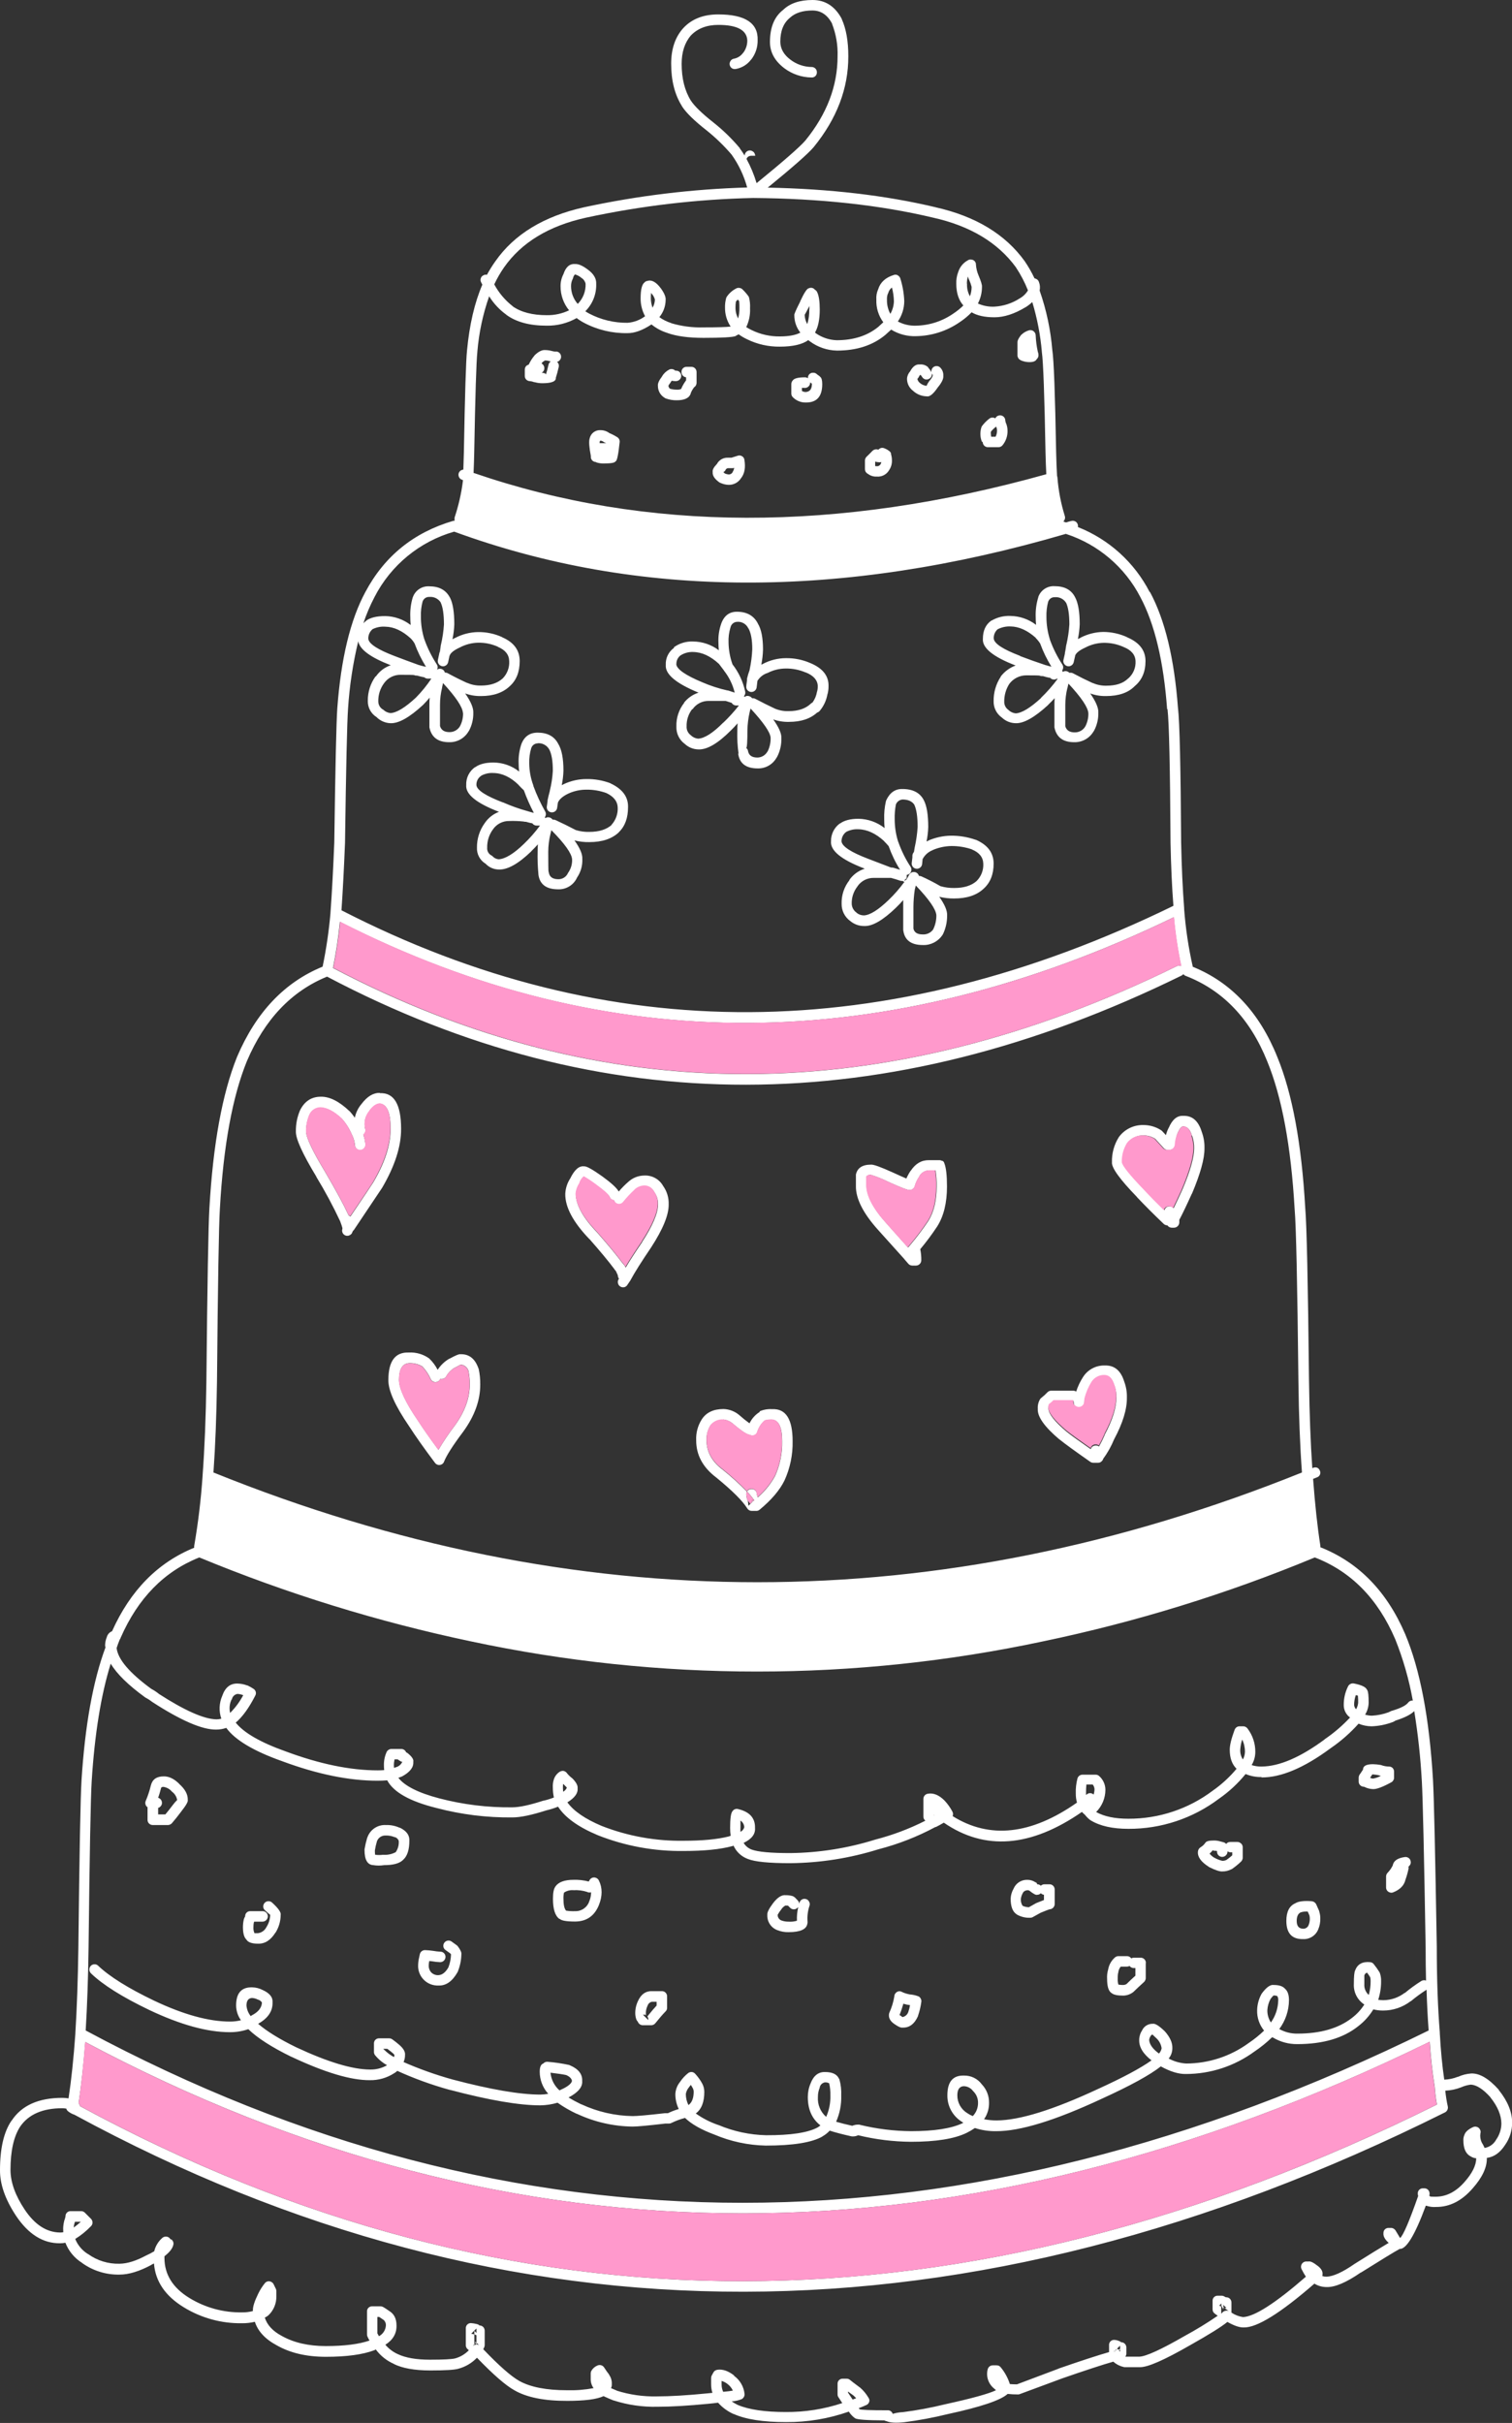
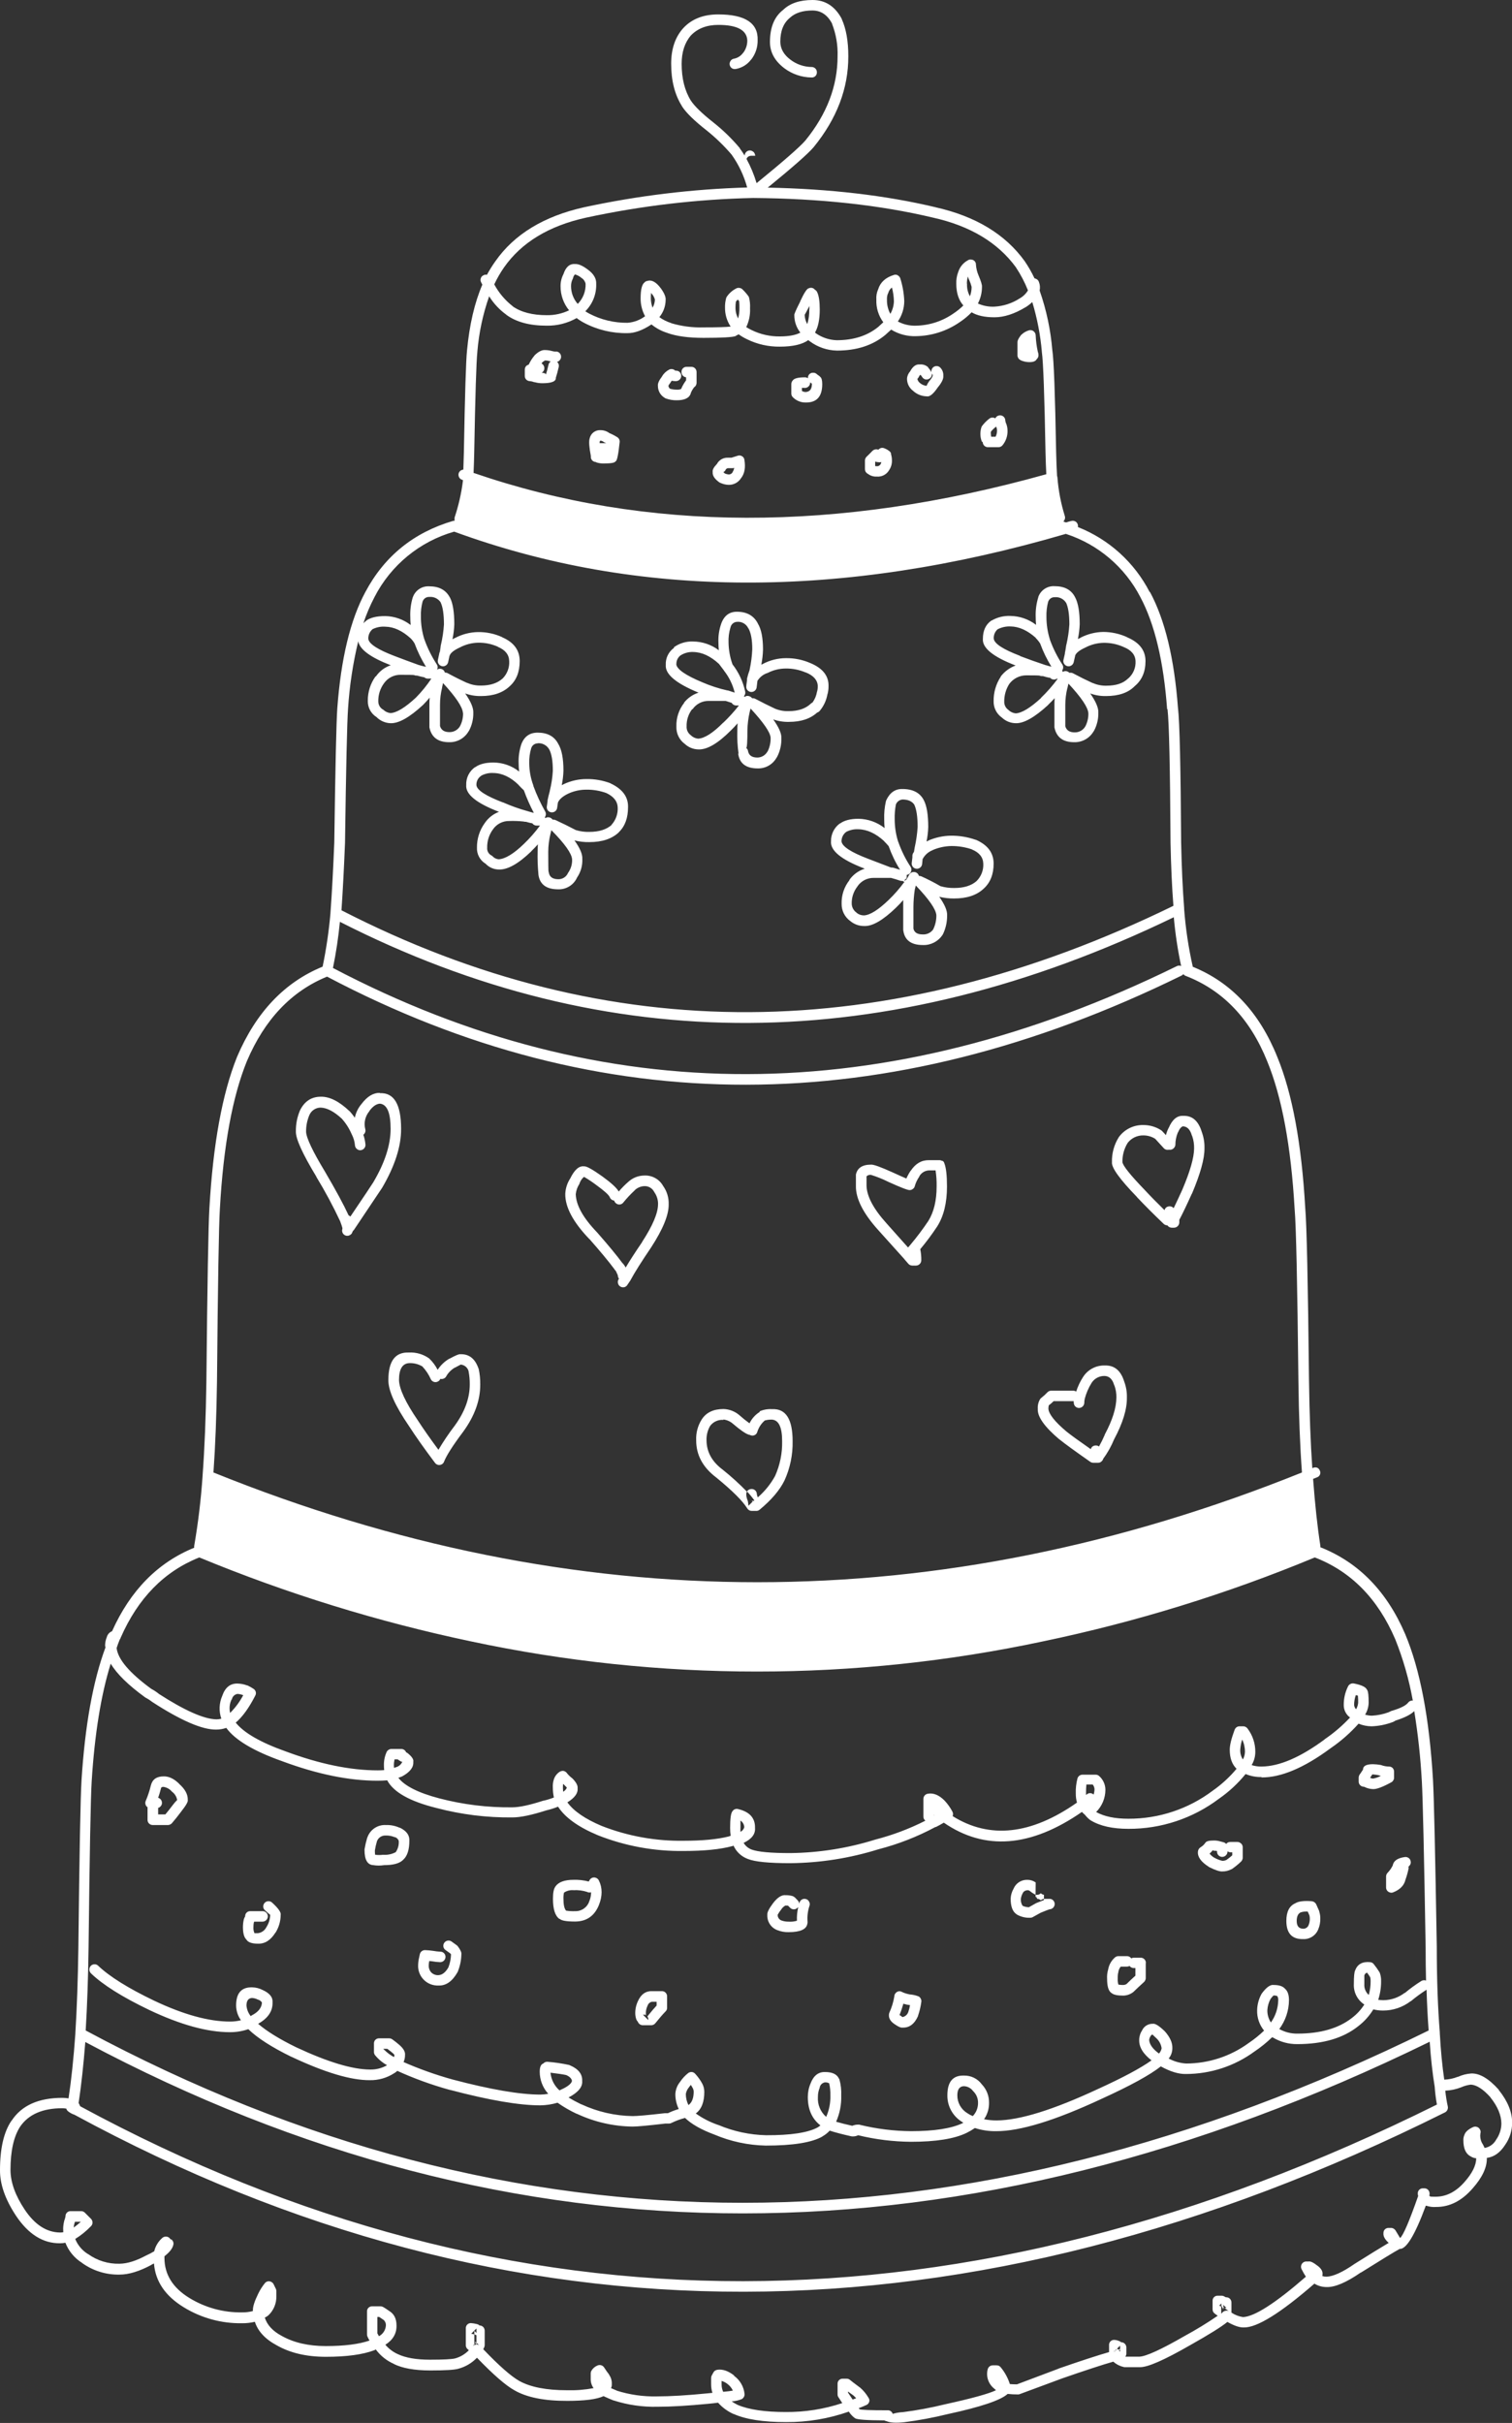
<svg xmlns="http://www.w3.org/2000/svg" version="1.0" id="Layer_1" x="0px" y="0px" viewBox="0 0 576.95 924.03" enable-background="new 0 0 576.95 924.03" xml:space="preserve">
  <rect x="0" y="0" width="576.95" height="924.03" fill="#333333" stroke="none" />
  <title>wedding2_0003</title>
-   <path fill="#FFFFFF" d="M438.7,225.8L438.7,225.8c-5.824-11.315-15.562-20.129-27.4-24.8c0.169-0.819-0.19-1.657-0.9-2.1  c-0.448-0.278-0.987-0.367-1.5-0.25c-0.711,0.16-1.412,0.36-2.1,0.6c-0.347-0.133-0.697-0.25-1.05-0.35  c0.189-0.187,0.342-0.407,0.45-0.65c0.244-0.463,0.28-1.008,0.1-1.5c-1.475-4.747-2.415-9.644-2.8-14.6v-0.05  c-0.021-0.206-0.071-0.408-0.15-0.6c-0.16-2.82-0.277-5.82-0.35-9c-0.4-22.267-0.883-35.25-1.45-38.95v0.1  c-0.633-7.793-2.263-15.472-4.85-22.85c0.234-1.068,0.147-2.181-0.25-3.2c-0.14-0.528-0.506-0.967-1-1.2  c-0.219-0.119-0.455-0.204-0.7-0.25c-1.078-2.278-2.331-4.468-3.75-6.55v0c-7.4-10.267-18.733-17.117-34-20.55h0.05  c-19.033-4.533-40.4-7.033-64.1-7.5c9.6-7.833,15.433-12.967,17.5-15.4c8.867-10.867,13.283-22.433,13.25-34.7  c0-5.767-0.833-10.483-2.5-14.15V7.2c-2.567-4.8-6.283-7.2-11.15-7.2s-8.6,1.25-11.2,3.75c-3.367,2.6-5.05,6.683-5.05,12.25  c0,3.9,1.817,7.233,5.45,10l0,0c3.014,2.271,6.677,3.515,10.45,3.55c1.042,0.063,1.937-0.731,2-1.773  c0.005-0.076,0.005-0.151,0-0.227c0.017-0.522-0.182-1.029-0.55-1.4c-0.381-0.389-0.905-0.606-1.45-0.6  c-2.932-0.033-5.774-1.016-8.1-2.8c-2.533-1.9-3.817-4.167-3.85-6.8c0-4.133,1.217-7.183,3.65-9.15l0.1-0.1c2-1.8,4.833-2.7,8.5-2.7  c3.233,0,5.733,1.667,7.5,5c-0.012,0.032-0.012,0.068,0,0.1c1.529,3.95,2.243,8.167,2.1,12.4c0,11.333-4.1,22.033-12.3,32.1l0,0  c-2.167,2.5-8.367,7.917-18.6,16.25c-0.957-3.209-2.247-6.309-3.85-9.25c0.102-0.235,0.236-0.454,0.4-0.65  c0.369-0.339,0.849-0.535,1.35-0.55h1.6l-0.1-0.4c0.002-0.07-0.015-0.139-0.05-0.2c-0.146-0.497-0.489-0.913-0.95-1.15  c-0.452-0.267-0.994-0.339-1.5-0.2c-0.85,0.243-1.44,1.016-1.45,1.9c-0.587-0.967-1.203-1.883-1.85-2.75v-0.1  c-3.037-3.623-6.438-6.923-10.15-9.85l0,0c-4.233-3.333-7.083-6.1-8.55-8.3c-2.333-3.767-3.5-8.433-3.5-14  c0-4.467,1.167-8.067,3.5-10.8l0.05-0.05c2.567-2.667,6.05-4,10.45-4c7.133,0,10.817,1.95,11.05,5.85  c0.038,1.752-0.527,3.464-1.6,4.85h-0.05c-0.835,1.162-2.091,1.952-3.5,2.2c-0.52,0.09-0.975,0.4-1.25,0.85  c-0.624,0.911-0.391,2.156,0.52,2.78c0.01,0.007,0.02,0.013,0.03,0.02c0.453,0.264,0.986,0.353,1.5,0.25  c2.345-0.424,4.438-1.73,5.85-3.65v0.05c1.633-2.098,2.497-4.692,2.45-7.35c0.233-6.567-4.783-9.85-15.05-9.85  c-5.7,0-10.167,1.767-13.4,5.3l0,0c-3.033,3.4-4.55,7.9-4.55,13.5c0,6.433,1.367,11.817,4.1,16.15v0.05  c1.567,2.467,4.717,5.55,9.45,9.25c3.446,2.764,6.626,5.844,9.5,9.2l0,0c2.709,3.799,4.723,8.048,5.95,12.55  c-20.937,0.606-41.775,3.133-62.25,7.55c-15.333,3.433-26.6,10.283-33.8,20.55c-1.191,1.664-2.276,3.401-3.25,5.2  c-0.459-0.115-0.944-0.043-1.35,0.2c-0.486,0.217-0.852,0.638-1,1.15c-0.169,0.515-0.114,1.077,0.15,1.55l0.45,0.85  c-2.973,6.92-4.923,15.303-5.85,25.15c-0.4,3.667-0.8,16.6-1.2,38.8c-0.047,2.273-0.113,4.473-0.2,6.6  c-0.26,0.019-0.515,0.087-0.75,0.2c-0.462,0.225-0.82,0.618-1,1.1c-0.177,0.509-0.141,1.068,0.1,1.55c0.209,0.474,0.608,0.837,1.1,1  l0.4,0.15c0,0.207-0.017,0.407-0.05,0.6c-0.604,4.658-1.659,9.246-3.15,13.7v1.2c-0.185-0.003-0.369,0.014-0.55,0.05  c-15.047,4.413-26.213,13.463-33.5,27.15l0,0c-5.733,10.62-9.3,25.403-10.7,44.35c-0.367,5.247-0.75,22.313-1.15,51.2  c-0.4,10-0.883,18.917-1.45,26.75l0,0c0.003,0.033,0.003,0.067,0,0.1l0,0c-0.599,6.87-1.601,13.698-3,20.45  c-14.527,5.94-25.41,17.407-32.65,34.4l0,0c-5.633,14.013-9.15,33.247-10.55,57.7c-0.4,6.427-0.783,28.443-1.15,66.05  c-0.2,13.727-0.683,25.693-1.45,35.9v0.15c-0.608,8.949-1.676,17.861-3.2,26.7c-0.029,0.232-0.029,0.468,0,0.7  c-13.893,5.647-24.343,16.263-31.35,31.85c-0.994,0.379-1.74,1.219-2,2.25c-0.395,0.953-0.615,1.969-0.65,3  c-0.02,0.308,0.031,0.616,0.15,0.9c-4.78,12.887-7.83,29.803-9.15,50.75c-0.4,6.427-0.8,27.677-1.2,63.75  c-0.167,12.153-0.55,23.037-1.15,32.65c-0.008,0.083-0.008,0.167,0,0.25c-0.667,9.387-1.533,17.587-2.6,24.6  c-0.777-0.128-1.563-0.194-2.35-0.2c-9.133,0-15.6,2.917-19.4,8.75H4.35C1.45,813.08,0,819.347,0,827.6  c-0.04,5.38,1.993,11.18,6.1,17.4c4.733,7.073,10.333,10.573,16.8,10.5c0.688,0.002,1.375-0.065,2.05-0.2  c1.24,3.194,3.486,5.897,6.4,7.7H31.3c4.159,2.993,9.177,4.554,14.3,4.45c3.547,0,7.63-1.25,12.25-3.75h-0.1  c0.353-0.167,0.687-0.333,1-0.5c0.54,6.833,4.323,12.4,11.35,16.7c6.685,4.109,14.404,6.225,22.25,6.1  c1.65,0.019,3.296-0.165,4.9-0.55c1.18,3.64,3.98,6.64,8.4,9l0,0c5.113,2.9,11.347,4.35,18.7,4.35c7.867,0,14.017-0.833,18.45-2.5  c0.132-0.036,0.252-0.105,0.35-0.2l0.25-0.1c1.776,2.409,4.156,4.306,6.9,5.5h-0.1c3.333,1.667,8,2.5,14,2.5  c5.713,0,9.28-0.217,10.7-0.65c2.707-0.722,5.164-2.175,7.1-4.2c6.233,6.473,11.017,10.623,14.35,12.45  c4.707,2.7,11.423,4.033,20.15,4c6.667,0,11.267-0.6,13.8-1.8c1.027,0.493,2.293,1.043,3.8,1.65h0.1  c5.362,1.716,10.972,2.527,16.6,2.4c5.287,0,11.837-0.383,19.65-1.15l0,0c1.333-0.127,2.517-0.26,3.55-0.4  c1.629,1.825,3.622,3.29,5.85,4.3h0.1c4.613,2.067,11.28,3.1,20,3.1c8.154,0.057,16.257-1.296,23.95-4  c0.625,0.999,1.441,1.865,2.4,2.55l0,0c0.813,0.507,4.53,0.773,11.15,0.8c0.259,0.159,0.549,0.261,0.85,0.3  c1.333,0.607,3.583,0.74,6.75,0.4c5.587-0.72,11.13-1.755,16.6-3.1c12.62-2.727,20.237-5.293,22.85-7.7  c1.329,0.139,2.664,0.206,4,0.2c0.241,0.001,0.48-0.05,0.7-0.15l16.2-6c8.667-3.007,15.133-5.123,19.4-6.35  c1.097,0.977,2.42,1.665,3.85,2c0.16,0.062,0.329,0.096,0.5,0.1h5.8c2.92,0.093,9.353-2.723,19.3-8.45l0,0  c7.12-4,11.82-6.933,14.1-8.8c2.587,1.453,4.653,2.153,6.2,2.1c5.013,0.16,14.013-5.407,27-16.7c1.413,0.867,3.042,1.318,4.7,1.3  c3.187,0.087,7.52-1.763,13-5.55h0.1c7.687-4.827,12.603-7.827,14.75-9H534c2.533,0.307,5.883-5.177,10.05-16.45  c0.083,0.01,0.167,0.01,0.25,0c1.176,0.385,2.416,0.538,3.65,0.45c5.2,0.04,9.867-2.327,14-7.1l0,0c3.673-4.147,5.473-7.98,5.4-11.5  v-0.1c2.767-0.36,5.1-2.027,7-5l0,0c1.717-2.447,2.642-5.361,2.65-8.35c0.04-4.08-1.66-8.263-5.1-12.55v-0.1  c-3.807-4.253-7.307-6.32-10.5-6.2c-1.765,0.119-3.493,0.559-5.1,1.3V792c-1.657,0.664-3.416,1.036-5.2,1.1  c-0.773-5.227-1.34-11.127-1.7-17.7c0.003-0.067,0.003-0.133,0-0.2v-0.1c-0.767-9.6-1.15-20.467-1.15-32.6l0,0  c-0.6-36.067-1.083-57.317-1.45-63.75c-1.38-23.493-4.913-42.01-10.6-55.55l0,0c-7.013-16.347-17.813-27.397-32.4-33.15  c0.056-0.23,0.056-0.47,0-0.7c-1.087-6.967-2.003-15.417-2.75-25.35l1.5-0.6c0.495-0.157,0.897-0.522,1.1-1  c0.229-0.474,0.229-1.026,0-1.5c-0.168-0.5-0.528-0.914-1-1.15c-0.481-0.195-1.019-0.195-1.5,0c-0.127,0.065-0.261,0.115-0.4,0.15  c-0.667-9.6-1.083-20.667-1.25-33.2c-0.4-37.633-0.883-59.667-1.45-66.1c-1.387-24.427-4.937-43.593-10.65-57.5  c-6.82-16.98-17.57-28.447-32.25-34.4c-1.641-7.242-2.744-14.595-3.3-22v-0.2c0.005-0.05,0.005-0.1,0-0.15  c-0.567-7.28-0.95-15.613-1.15-25c-0.173-28.96-0.573-46.077-1.2-51.35v0.1c-1.4-18.947-4.967-33.73-10.7-44.35 M445.5,270.4  c0.009,0.015,0.009,0.035,0,0.05c0.607,5.227,0.99,22.21,1.15,50.95v0.05c0.187,8.967,0.553,16.967,1.1,24  c-109.72,53.493-215.537,54.06-317.45,1.7c0.52-7.613,0.97-16.197,1.35-25.75v-0.05c0.4-28.78,0.783-45.78,1.15-51  c0.552-8.697,1.857-17.329,3.9-25.8c0.54,3.12,4.673,6.17,12.4,9.15c-2.293,0.768-4.276,2.259-5.65,4.25h-0.15  c-1.965,2.717-3,5.997-2.95,9.35c-0.063,2.489,1.191,4.827,3.3,6.15c1.418,1.437,3.332,2.278,5.35,2.35  c3.113,0.127,7.247-2.19,12.4-6.95c0.041-0.025,0.075-0.059,0.1-0.1c0.88-0.9,1.697-1.8,2.45-2.7c-0.067,0.847-0.1,1.68-0.1,2.5  c0,5.433,0,8.25,0,8.45c-0.017,0.133-0.017,0.267,0,0.4c0.773,3.767,3.273,5.65,7.5,5.65c3.058,0.096,5.922-1.499,7.45-4.15  c0.044-0.021,0.079-0.056,0.1-0.1c1.168-2.145,1.754-4.558,1.7-7c0.093-1.8-0.94-4.25-3.1-7.35c1.937,0.705,3.989,1.045,6.05,1  c4.667,0,8.317-1.25,10.95-3.75c2.533-2.253,3.8-5.453,3.8-9.6c0-4.147-2.25-7.18-6.75-9.1h0.1c-2.901-1.328-6.06-1.994-9.25-1.95  c-3.054,0.048-6.052,0.819-8.75,2.25l0.05-0.05l-1.05,0.55c0.393-1.877,0.627-3.784,0.7-5.7c0-4.667-0.55-8.067-1.65-10.2  l-0.05-0.05c-1.48-2.833-4.097-4.25-7.85-4.25c-2.762-0.17-5.306,1.499-6.25,4.1c-0.001,0.039-0.019,0.076-0.05,0.1  c-0.724,2.397-1.045,4.898-0.95,7.4c0,1.047,0.05,2.097,0.15,3.15c-2.8-2.152-6.219-3.345-9.75-3.4c-3.273,0-5.707,0.6-7.3,1.8v0.05  c-0.358,0.271-0.693,0.572-1,0.9c1.144-3.443,2.565-6.787,4.25-10l0,0c6.245-12.164,17.251-21.197,30.4-24.95  c70,25.613,147.8,25.897,233.4,0.85c12.298,3.982,22.523,12.663,28.45,24.15l0,0c5.467,10.247,8.867,24.497,10.2,42.75   M451.55,371.5c0.213,0.296,0.509,0.522,0.85,0.65c14.227,5.48,24.61,16.347,31.15,32.6c5.587,13.587,9.07,32.337,10.45,56.25l0,0  c0.567,6.4,1.05,28.333,1.45,65.8c0.16,13.187,0.61,24.77,1.35,34.75c-138.667,55.8-277.117,55.8-415.35,0  c0.713-10,1.163-21.583,1.35-34.75c0.333-37.46,0.7-59.393,1.1-65.8c1.333-23.913,4.767-42.68,10.3-56.3l0,0  c6.787-15.927,16.987-26.677,30.6-32.25c104.52,55.1,213.203,54.967,326.05-0.4c0.297-0.132,0.556-0.339,0.75-0.6 M450.6,368.35  c-0.509-0.177-1.068-0.141-1.55,0.1c-111.413,54.667-218.747,54.9-322,0.7c1.191-5.816,2.076-11.691,2.65-17.6  c102.193,52,208.26,51.417,318.2-1.75c0.558,6.251,1.493,12.462,2.8,18.6h-0.15 M521.75,644.55c-0.057-0.091-0.124-0.175-0.2-0.25  c-0.447-0.967-2.113-1.733-5-2.3c-0.427-0.065-0.864,0.005-1.25,0.2c-0.39,0.194-0.706,0.51-0.9,0.9  c-1.093,2.171-1.659,4.569-1.65,7c-0.061,1.93,0.838,3.765,2.4,4.9c-2.915,3.118-6.169,5.902-9.7,8.3v0.05  c-9.253,6.84-17.287,10.29-24.1,10.35c-1.271,0.016-2.537-0.169-3.75-0.55c0.909-1.51,1.392-3.238,1.4-5  c0.032-3.251-1.024-6.419-3-9c-0.198-0.258-0.455-0.464-0.75-0.6c-0.262-0.137-0.554-0.206-0.85-0.2H473  c-0.41-0.004-0.812,0.118-1.15,0.35c-0.339,0.256-0.599,0.603-0.75,1c-1.267,3.407-1.883,5.957-1.85,7.65c0,3.1,0.867,5.5,2.6,7.2  c-2.651,3.173-5.711,5.981-9.1,8.35l0,0c-9.277,6.988-20.586,10.746-32.2,10.7c-5.107,0-9.19-0.85-12.25-2.55  c-0.016-0.005-0.034-0.005-0.05,0c2.267-2.248,3.545-5.307,3.55-8.5c-0.009-1.988-0.864-3.879-2.35-5.2  c-0.371-0.368-0.878-0.567-1.4-0.55h-5c-0.432,0.004-0.852,0.143-1.2,0.4c-0.332,0.252-0.577,0.602-0.7,1  c-0.504,1.89-0.723,3.845-0.65,5.8c-0.01,1.165,0.142,2.326,0.45,3.45c-17.52,12.267-33.337,13.983-47.45,5.15  c0.047-0.095,0.08-0.196,0.1-0.3c0.119-0.491,0.047-1.009-0.2-1.45c-0.807-1.528-1.816-2.941-3-4.2  c-2.093-2.087-4.193-2.953-6.3-2.6c-0.479,0.066-0.921,0.296-1.25,0.65c-0.324,0.375-0.502,0.854-0.5,1.35v6.7  c-0.017,0.522,0.182,1.029,0.55,1.4l0.2,0.2c-6.089,3.081-12.492,5.495-19.1,7.2l0,0c-10.524,3.293-21.473,5.028-32.5,5.15  c-7.367,0-12.267-0.45-14.7-1.35c-1.277-0.479-2.353-1.378-3.05-2.55c3.087-1.453,4.537-3.353,4.35-5.7  c0.1-3.767-2.067-6.167-6.5-7.2c-0.417-0.102-0.855-0.066-1.25,0.1c-0.375,0.168-0.689,0.447-0.9,0.8  c-0.567,0.707-0.85,2.807-0.85,6.3c-0.001,1.003,0.066,2.006,0.2,3l-0.7,0.25c-4.307,1.1-10.057,1.65-17.25,1.65  c-10.684,0.161-21.298-1.758-31.25-5.65l0,0c-6.333-2.667-10.7-5.667-13.1-9c2.793-1.713,4.093-3.497,3.9-5.35  c0.147-1.013-0.52-2.28-2-3.8l-0.15-0.1c-0.699-0.546-1.336-1.166-1.9-1.85c-0.194-0.305-0.472-0.548-0.8-0.7  c-0.307-0.162-0.654-0.232-1-0.2c-0.357,0.031-0.701,0.151-1,0.35c-1.033,0.675-1.809,1.679-2.2,2.85  c-0.332,1.015-0.467,2.084-0.4,3.15c-0.001,1.277,0.133,2.551,0.4,3.8c-1.252,0.495-2.539,0.896-3.85,1.2h-0.15  c-5.147,1.68-9.097,2.53-11.85,2.55c-9.446,0.112-18.864-1.048-28-3.45l0,0c-7.867-2.073-13.033-4.674-15.5-7.8  c0.427-0.14,0.827-0.29,1.2-0.45c0.087-0.022,0.172-0.056,0.25-0.1c3.007-1.64,4.423-3.49,4.25-5.55  c0.227-0.867-0.507-1.983-2.2-3.35l-0.35-0.2L155,668.3c-0.112-0.283-0.282-0.538-0.5-0.75c-0.371-0.368-0.878-0.567-1.4-0.55h-3.8  c-0.355,0.005-0.701,0.109-1,0.3c-0.318,0.194-0.577,0.47-0.75,0.8c-0.749,1.646-1.108,3.443-1.05,5.25c0,0.568,0.033,1.136,0.1,1.7  c-0.787,0.067-1.603,0.1-2.45,0.1c-10.453,0-22.137-2.4-35.05-7.2l0,0c-9.627-3.413-16.01-7.08-19.15-11  c2.587-2.207,5.07-5.64,7.45-10.3c0.248-0.422,0.32-0.925,0.2-1.4c-0.119-0.467-0.403-0.876-0.8-1.15  c-0.762-0.514-1.565-0.966-2.4-1.35h-0.15c-1.135-0.432-2.336-0.669-3.55-0.7c-2.827-0.1-4.793,1.467-5.9,4.7  c-1.202,2.754-1.327,5.858-0.35,8.7c-0.604,0.161-1.225,0.245-1.85,0.25c-4.773-0.087-12.173-3.37-22.2-9.85l0.2,0.1  c-0.905-0.722-1.876-1.358-2.9-1.9c-8.307-6.073-12.707-11.257-13.2-15.55c0.307-0.98,0.673-1.98,1.1-3  c0.008-0.033,0.008-0.067,0-0.1l0,0l0.2-0.3c0.119-0.165,0.204-0.352,0.25-0.55c6.613-15.08,16.613-25.28,30-30.6  c33.477,13.826,68.157,24.538,103.6,32c71.99,15.358,146.41,15.358,218.4,0c35.476-7.398,70.178-18.112,103.65-32  c13.833,5.333,24.067,15.733,30.7,31.2l0,0c3.024,7.551,5.269,15.392,6.7,23.4c-0.183-0.013-0.367-0.013-0.55,0  c-0.524,0.111-0.988,0.415-1.3,0.85c-0.853,1.053-2.853,2.053-6,3l-0.25,0.05c-0.353,0.18-0.737,0.363-1.15,0.55  c-2.055,0.755-4.213,1.193-6.4,1.3c-0.864-0.015-1.722-0.15-2.55-0.4c0.849-1.369,1.315-2.94,1.35-4.55c0-2.667-0.167-4.233-0.5-4.7   M518.15,646.65c0.083,0.914,0.117,1.832,0.1,2.75c-0.083,0.866-0.356,1.702-0.8,2.45c-0.417-0.438-0.68-0.999-0.75-1.6  c0-1.294,0.22-2.579,0.65-3.8L518.15,646.65 M481.3,677.85c7.513,0.06,16.33-3.657,26.45-11.15l0,0  c3.913-2.677,7.489-5.817,10.65-9.35c1.587,0.651,3.285,0.991,5,1c2.683-0.093,5.333-0.616,7.85-1.55l0.3-0.1l1-0.55  c3.427-1.08,5.793-2.28,7.1-3.6c1.444,8.892,2.412,17.855,2.9,26.85c0.367,6.4,0.85,27.583,1.45,63.55l0,0  c0,4.293,0.05,8.427,0.15,12.4l-0.2-0.1c-0.523-0.136-1.079-0.065-1.55,0.2c-2.237,1.402-4.376,2.955-6.4,4.65V760  c-2.324,1.788-5.168,2.771-8.1,2.8c-0.669,0.001-1.338-0.049-2-0.15c0.747-2.292,1.118-4.69,1.1-7.1  c0.036-1.036-0.116-2.069-0.45-3.05c-0.033-0.123-0.083-0.241-0.15-0.35c-0.668-1.078-1.403-2.114-2.2-3.1  c-0.322-0.432-0.813-0.705-1.35-0.75c-2.953-0.3-4.87,0.75-5.75,3.15l0,0c-0.333,0.547-0.5,2.28-0.5,5.2  c-0.153,3.127,1.371,6.099,4,7.8c-1.255,1.963-2.846,3.689-4.7,5.1l0,0c-5.127,4-12.077,6-20.85,6  c-2.414,0.036-4.795-0.568-6.9-1.75c2.372-3.18,3.668-7.033,3.7-11c0-2.047-0.5-3.497-1.5-4.35c-0.82-0.967-2.253-1.45-4.3-1.45  c-1.28-0.207-2.78,0.843-4.5,3.15c-0.074,0.095-0.141,0.195-0.2,0.3c-1.026,1.874-1.591,3.965-1.65,6.1  c-0.1,2.852,0.842,5.642,2.65,7.85c-1.825,1.751-3.799,3.341-5.9,4.75l0,0c-6.912,5.044-15.243,7.774-23.8,7.8  c-2.345-0.137-4.632-0.785-6.7-1.9c0.919-1.129,1.414-2.544,1.4-4c0.06-2-0.873-4.1-2.8-6.3c-0.041-0.024-0.076-0.059-0.1-0.1  c-2.153-2.093-3.687-3.043-4.6-2.85c-1.686-0.045-3.246,0.891-4,2.4v0.05c-0.724,1.063-1.123,2.314-1.15,3.6  c-0.127,2.753,1.44,5.387,4.7,7.9c-4.173,2.973-10.973,6.607-20.4,10.9l0,0c-17.067,7.96-29.95,11.96-38.65,12  c-1.628,0.012-3.252-0.138-4.85-0.45c1.278-1.849,1.943-4.053,1.9-6.3c0.039-2.604-0.949-5.119-2.75-7  c-1.584-2.16-4.122-3.411-6.8-3.35c-4.233-0.14-6.35,2.36-6.35,7.5c-0.068,4.099,2.02,7.933,5.5,10.1l0,0  c0.193,0.144,0.393,0.277,0.6,0.4l-0.4,0.2l0,0c-4.287,2-10.787,3-19.5,3c-6.64-0.048-13.251-0.87-19.7-2.45v-0.05h-0.1h-0.2h-0.3  c-0.756,0.002-1.504,0.155-2.2,0.45c-2.327-0.513-4.377-1.03-6.15-1.55c1.393-3.145,2.06-6.563,1.95-10  c0.095-2.074-0.141-4.15-0.7-6.15c-0.05-0.125-0.117-0.243-0.2-0.35c-0.78-1.627-2.513-2.443-5.2-2.45  c-2.587-0.107-4.453,1.343-5.6,4.35c-0.704,1.643-1.061,3.413-1.05,5.2c0,4.7,1.6,8.3,4.8,10.8c-0.339,0.303-0.707,0.571-1.1,0.8  l0,0c-3.733,2-10.283,2.983-19.65,2.95c-6.241-0.148-12.399-1.471-18.15-3.9h-0.05c-3.067-1.037-5.965-2.519-8.6-4.4  c2.167-1.593,3.25-4.343,3.25-8.25c-0.006-1.138-0.299-2.255-0.85-3.25l0,0c-0.721-1.299-1.594-2.507-2.6-3.6  c-0.312-0.384-0.759-0.635-1.25-0.7c-0.493-0.052-0.989,0.072-1.4,0.35c-1.226,0.956-2.29,2.104-3.15,3.4  c-1.084,1.316-1.716,2.947-1.8,4.65c-0.008,1.974,0.437,3.924,1.3,5.7c-1.424,0.422-2.812,0.957-4.15,1.6h-1.2  c-6.433,0.733-10.517,1.1-12.25,1.1c-6.761-0.109-13.422-1.643-19.55-4.5v0.05c-1.84-0.893-3.473-1.777-4.9-2.65  c3.673-1.92,5.407-4.02,5.2-6.3c0.14-2.6-1.443-4.6-4.75-6l-0.25-0.1c-2.686-0.584-5.409-0.984-8.15-1.2  c-0.454-0.044-0.911,0.061-1.3,0.3l-0.4,0.35c-0.9,0.3-1.35,1.333-1.35,3.1c-0.01,3.124,1.15,6.138,3.25,8.45  c-0.989,0.19-1.993,0.29-3,0.3c-7.813,0-18.98-1.917-33.5-5.75l0,0c-6.383-1.769-12.633-3.992-18.7-6.65  c0.373-0.851,0.561-1.771,0.55-2.7c0.14-1.24-0.643-2.573-2.35-4c-0.815-0.71-1.667-1.377-2.55-2c-0.338-0.232-0.74-0.354-1.15-0.35  h-3.8c-1.042-0.063-1.937,0.731-2,1.773c-0.005,0.076-0.005,0.151,0,0.227v3.2c-0.006,0.434,0.135,0.857,0.4,1.2  c1.273,1.565,2.835,2.872,4.6,3.85c-1.975,1.133-4.223,1.704-6.5,1.65c-6.753-0.033-16.153-2.867-28.2-8.5l0,0  c-6.36-3.107-11.193-6.09-14.5-8.95c3.767-2.107,5.6-4.823,5.5-8.15c0.167-1.96-1.1-3.543-3.8-4.75l0,0  c-1.238-0.638-2.607-0.981-4-1c-4.067-0.107-6.1,2.193-6.1,6.9c0.013,2.03,0.66,4.005,1.85,5.65c-1.374,0.341-2.785,0.509-4.2,0.5  c-8.093,0-17.76-2.667-29-8l0,0c-9.84-4.72-16.94-9.153-21.3-13.3c-0.368-0.373-0.877-0.573-1.4-0.55  c-0.528,0.008-1.031,0.223-1.4,0.6c-0.755,0.808-0.732,2.069,0.05,2.85c4.54,4.387,11.973,9.053,22.3,14l0,0  c11.893,5.633,22.127,8.45,30.7,8.45c2.398,0.017,4.782-0.372,7.05-1.15c3.487,3.38,8.97,6.897,16.45,10.55h0.05  c12.753,6,22.72,8.967,29.9,8.9c3.279,0.059,6.5-0.864,9.25-2.65c0.447-0.231,0.853-0.535,1.2-0.9c6.467,2.936,13.154,5.36,20,7.25  c0.031,0.016,0.069,0.016,0.1,0c14.947,3.947,26.447,5.913,34.5,5.9c2.219-0.035,4.422-0.371,6.55-1c2.32,1.63,4.78,3.052,7.35,4.25  h0.1c6.643,3.102,13.869,4.755,21.2,4.85c1.747,0,5.913-0.383,12.5-1.15h1.45c0.317,0.001,0.629-0.085,0.9-0.25  c1.647-0.808,3.373-1.445,5.15-1.9c2.48,2.387,6.213,4.503,11.2,6.35l0,0c6.207,2.632,12.859,4.057,19.6,4.2  c10.327,0,17.527-1.15,21.6-3.45v-0.05c1.047-0.576,1.992-1.319,2.8-2.2c2.213,0.707,4.88,1.407,8,2.1  c0.227,0.068,0.463,0.102,0.7,0.1h0.25c0.659-0.004,1.309-0.158,1.9-0.45c6.614,1.61,13.393,2.449,20.2,2.5  c9.487,0,16.553-1.133,21.2-3.4l0,0c1.095-0.537,2.148-1.155,3.15-1.85c2.632,0.846,5.386,1.252,8.15,1.2  c9.1,0.047,22.55-4.087,40.35-12.4l0,0c10.8-4.92,18.283-9.02,22.45-12.3c3.64,2,6.84,2.967,9.6,2.9  c9.385-0.02,18.522-3.013,26.1-8.55l0,0c2.407-1.614,4.666-3.437,6.75-5.45l0.35,0.1c2.795,1.668,5.995,2.534,9.25,2.5  c9.827,0,17.593-2.283,23.3-6.85l0,0c2.295-1.761,4.244-3.931,5.75-6.4c1.225,0.311,2.486,0.462,3.75,0.45  c3.778-0.008,7.449-1.255,10.45-3.55c0.033,0.008,0.067,0.008,0.1,0c1.905-1.592,3.909-3.061,6-4.4  c0.167,5.5,0.433,10.683,0.8,15.55c-178.247,87.62-349.063,87.62-512.45,0c0.573-9.38,0.94-19.93,1.1-31.65  c0.4-35.96,0.8-57.143,1.2-63.55c1.133-17.913,3.55-32.813,7.25-44.7c2.313,3.893,6.663,8.16,13.05,12.8  c0.095,0.074,0.195,0.141,0.3,0.2c0.848,0.438,1.652,0.957,2.4,1.55c0.044,0.042,0.094,0.076,0.15,0.1  c10.947,7.087,19.063,10.587,24.35,10.5c1.311,0.001,2.612-0.219,3.85-0.65c3.333,4.613,10.433,8.847,21.3,12.7l0,0  c13.42,4.98,25.57,7.463,36.45,7.45c1.267,0,2.483-0.05,3.65-0.15c2.42,4.533,8.687,8.05,18.8,10.55l0,0  c9.461,2.499,19.215,3.71,29,3.6c3.02,0,7.337-0.9,12.95-2.7c1.518-0.35,3.005-0.818,4.45-1.4c2.667,4.147,7.733,7.78,15.2,10.9l0,0  c10.422,4.114,21.547,6.152,32.75,6c7.747,0,13.913-0.617,18.5-1.85c0.122-0.013,0.24-0.047,0.35-0.1  c0.058-0.019,0.11-0.053,0.15-0.1c1.065,2.376,3.05,4.217,5.5,5.1c2.667,1.067,8.05,1.6,16.15,1.6  c11.415-0.112,22.753-1.897,33.65-5.3l0,0c7.566-1.947,14.869-4.801,21.75-8.5c0.066,0.014,0.134,0.014,0.2,0  c1.027-0.52,2.027-1.07,3-1.65c15.64,10.767,33.207,9.4,52.7-4.1c0.356,0.394,0.741,0.762,1.15,1.1c0.579,0.749,1.251,1.421,2,2  c0.076,0.062,0.16,0.112,0.25,0.15c3.54,2.133,8.323,3.2,14.35,3.2c12.441,0.051,24.558-3.97,34.5-11.45l0,0  c3.829-2.653,7.263-5.834,10.2-9.45c1.93,0.807,4.009,1.199,6.1,1.15 M473.25,667.25c0.09-1.309,0.342-2.602,0.75-3.85  c0.702,1.467,1.061,3.074,1.05,4.7c-0.032,1.017-0.306,2.011-0.8,2.9C473.539,669.883,473.19,668.573,473.25,667.25 M342.6,105  c-0.456-0.262-1.002-0.317-1.5-0.15c-3.167,0.967-5.167,2.783-6,5.45c-0.564,1.254-0.805,2.629-0.7,4  c-0.121,3.085,0.814,6.118,2.65,8.6c-0.6,0.567-1.233,1.15-1.9,1.75c-4.167,3.4-9.467,5.1-15.9,5.1c-2.873-0.101-5.654-1.039-8-2.7  L311,126.8c1.2-2.067,1.8-4.983,1.8-8.75c0-3.1-0.333-5.317-1-6.65c-0.155-0.354-0.418-0.652-0.75-0.85H311  c-0.264-0.375-0.655-0.642-1.1-0.75c-0.438-0.104-0.898-0.051-1.3,0.15c-0.667,0.067-1.75,1.717-3.25,4.95v0.1  c-1.6,3.133-2.35,4.85-2.25,5.15c-0.024,2.431,0.788,4.796,2.3,6.7c-1.8,0.967-4.417,1.45-7.85,1.45  c-3.706,0.052-7.371-0.771-10.7-2.4c-0.722-0.342-1.423-0.726-2.1-1.15c1.077-2.241,1.575-4.717,1.45-7.2  c0.082-1.396-0.053-2.796-0.4-4.15c-0.066-0.2-0.168-0.386-0.3-0.55c-0.675-0.914-1.427-1.767-2.25-2.55  c-0.316-0.292-0.721-0.468-1.15-0.5c-0.433-0.067-0.876,0.022-1.25,0.25c-1.465,0.748-2.707,1.869-3.6,3.25  c-0.101,0.169-0.169,0.356-0.2,0.55c-0.293,1.109-0.427,2.253-0.4,3.4c-0.041,2.595,0.709,5.141,2.15,7.3  c-1.6,0.2-5.033,0.3-10.3,0.3c-4.192,0.135-8.379-0.406-12.4-1.6v-0.05c-1.611-0.504-3.13-1.264-4.5-2.25  c1.535-1.858,2.383-4.189,2.4-6.6c0.1-1.067-0.5-2.517-1.8-4.35l-0.05-0.05c-1.8-2.433-3.533-3.367-5.2-2.8  c-0.388,0.06-0.742,0.255-1,0.55c-1,0.733-1.5,2.75-1.5,6.05c-0.028,2.391,0.558,4.749,1.7,6.85c-1.937,1.443-4.242,2.309-6.65,2.5  c-5.137,0.072-10.209-1.148-14.75-3.55l0,0c-0.483-0.256-0.95-0.54-1.4-0.85c2.777-2.755,4.28-6.541,4.15-10.45  c0.1-2-0.95-3.8-3.15-5.4c-2-1.533-3.65-2.25-4.95-2.15c-2.033-0.167-3.5,1.117-4.4,3.85c-0.734,1.404-1.112,2.966-1.1,4.55  c-0.035,3.369,1.116,6.643,3.25,9.25c-2.654,1.26-5.562,1.893-8.5,1.85c-5.5,0-9.85-1.133-13.05-3.4v-0.05  c-2.883-2.252-5.267-5.078-7-8.3c1.062-2.27,2.317-4.444,3.75-6.5c6.667-9.5,17.1-15.817,31.3-18.95  c20.964-4.514,42.31-7.025,63.75-7.5l0,0c25.567,0.2,48.45,2.7,68.65,7.5l0,0c14.167,3.167,24.717,9.5,31.65,19l-0.05-0.05  c1.835,2.765,3.377,5.715,4.6,8.8c-0.768,1.272-1.854,2.323-3.15,3.05l0,0c-2.903,1.879-6.247,2.965-9.7,3.15  c-2.148,0.092-4.289-0.319-6.25-1.2c1.027-1.976,1.559-4.173,1.55-6.4c0.067-0.667-0.367-2.1-1.3-4.3c-0.563-1.3-0.901-2.687-1-4.1  c0.042-0.999-0.705-1.855-1.7-1.95c-0.465-0.101-0.952-0.011-1.35,0.25c-1.766,0.945-3.093,2.541-3.7,4.45  c-0.553,1.433-0.809,2.965-0.75,4.5c0,3.5,0.9,6.267,2.7,8.3c-1.179,1.157-2.468,2.195-3.85,3.1c-4.204,2.92-9.182,4.521-14.3,4.6  c-2.384,0.076-4.746-0.476-6.85-1.6c1.577-2.278,2.431-4.979,2.45-7.75c-0.116-2.937-0.62-5.846-1.5-8.65  c-0.157-0.519-0.518-0.952-1-1.2 M308.8,118c0.053,1.895-0.201,3.786-0.75,5.6c-0.632-1.078-0.976-2.301-1-3.55  c0.1-0.1,0.7-1.217,1.8-3.35v1.3 M280.75,115.1c0.221-0.323,0.491-0.61,0.8-0.85l0.5,0.6c0.083,0.864,0.116,1.732,0.1,2.6  c0.033,1.351-0.136,2.699-0.5,4c-0.696-1.324-1.04-2.805-1-4.3c-0.009-0.686,0.041-1.372,0.15-2.05 M280.8,128.05l0.2-0.1  c0.294-0.13,0.578-0.28,0.85-0.45c1.022,0.733,2.11,1.369,3.25,1.9l0,0c3.889,1.902,8.171,2.861,12.5,2.8  c4.9,0,8.517-0.833,10.85-2.5c0.082,0.049,0.151,0.118,0.2,0.2c0.102,0.102,0.221,0.186,0.35,0.25  c3.007,2.247,6.646,3.489,10.4,3.55c7.5,0,13.65-2,18.45-6c0.8-0.7,1.533-1.367,2.2-2c2.85,1.754,6.156,2.624,9.5,2.5  c5.874-0.085,11.594-1.893,16.45-5.2c1.725-1.117,3.319-2.425,4.75-3.9c2.133,1.267,5.033,1.9,8.7,1.9c3.667,0,7.6-1.267,11.8-3.8  h0.05c0.927-0.584,1.797-1.254,2.6-2c1.871,6.173,3.094,12.524,3.65,18.95c-0.012,0.032-0.012,0.068,0,0.1  c0.533,3.633,1,16.433,1.4,38.4c0.067,2.867,0.167,5.6,0.3,8.2c-79.753,22.307-152.603,22.14-218.55-0.5  c0.107-2.453,0.19-5.02,0.25-7.7c0.4-22,0.8-34.817,1.2-38.45v-0.1c0.598-7.196,2.11-14.286,4.5-21.1  c1.717,2.759,3.96,5.155,6.6,7.05h-0.05c3.767,2.767,8.9,4.15,15.4,4.15c4.006,0.066,7.958-0.935,11.45-2.9  c0.846,0.663,1.749,1.249,2.7,1.75c5.119,2.728,10.85,4.105,16.65,4c2.667,0.033,5.667-1.033,9-3.2l0.15-0.15  c1.833,1.492,3.939,2.613,6.2,3.3h-0.05c3.467,1.233,8.05,1.85,13.75,1.85c7,0,11.1-0.233,12.3-0.7 M338.45,114.35  c-0.045-0.709,0.04-1.421,0.25-2.1c0.103-0.174,0.187-0.358,0.25-0.55c0.225-0.82,0.718-1.542,1.4-2.05  c0.452,1.715,0.703,3.477,0.75,5.25c-0.057,1.685-0.52,3.332-1.35,4.8C338.849,118.064,338.4,116.217,338.45,114.35 M368.95,108.25  c-0.028-0.949,0.108-1.896,0.4-2.8c0.103,0.409,0.237,0.811,0.4,1.2l0.05,0.05c0.399,0.869,0.717,1.773,0.95,2.7  c0.007,1.23-0.214,2.45-0.65,3.6c-0.806-1.467-1.187-3.129-1.1-4.8 M218.6,106.25c0.033-0.133,0.067-0.25,0.1-0.35  c0.117-0.472,0.358-0.904,0.7-1.25c0.922,0.261,1.776,0.722,2.5,1.35c0.793,0.493,1.352,1.287,1.55,2.2  c0.115,2.872-0.972,5.663-3,7.7c-1.66-1.894-2.568-4.331-2.55-6.85C217.895,108.073,218.135,107.11,218.6,106.25 M248.9,112.25  L248.9,112.25c0.465,0.592,0.805,1.273,1,2c-0.04,1.092-0.35,2.156-0.9,3.1c-0.436-1.184-0.657-2.438-0.65-3.7  c-0.008-0.651,0.025-1.303,0.1-1.95c0.119,0.193,0.253,0.377,0.4,0.55 M142.05,240c1.543-0.788,3.273-1.134,5-1  c3.2,0.047,6.4,1.513,9.6,4.4l0,0c0.604,0.594,1.125,1.267,1.55,2c1.151,3.104,2.609,6.085,4.35,8.9  c-0.811-0.155-1.612-0.355-2.4-0.6c-0.053-0.005-0.104-0.022-0.15-0.05h-0.1c-3.18-1.147-6.28-2.297-9.3-3.45l0,0  c-6.42-2.447-9.77-4.613-10.05-6.5c-0.087-1.382,0.466-2.728,1.5-3.65 M168.15,229.75c0.827,1.753,1.243,4.553,1.25,8.4  c-0.165,2.611-0.55,5.204-1.15,7.75c-0.01,0.052-0.026,0.103-0.05,0.15c-0.113,1-0.23,1.833-0.35,2.5  c-0.14,0.227-0.226,0.484-0.25,0.75l-0.5,2.35c-0.129,0.513-0.039,1.057,0.25,1.5c0.28,0.455,0.73,0.779,1.25,0.9  c0.513,0.129,1.057,0.039,1.5-0.25c0.455-0.28,0.779-0.73,0.9-1.25l0.5-2.35c0.068-0.108,0.119-0.226,0.15-0.35  c0.42-0.973,1.67-1.94,3.75-2.9c0.039-0.001,0.076-0.019,0.1-0.05c2.147-1.128,4.525-1.744,6.95-1.8  c2.6-0.043,5.177,0.486,7.55,1.55c0.004,0.016,0.004,0.034,0,0.05c2.793,1.16,4.227,2.96,4.3,5.4c0.151,2.471-0.758,4.89-2.5,6.65  c-2,1.8-4.75,2.7-8.25,2.7c-1.786,0.053-3.561-0.288-5.2-1h-0.1c-2.473-1.127-4.94-2.36-7.4-3.7c-0.335-0.187-0.717-0.274-1.1-0.25  c-0.012-0.106-0.047-0.208-0.1-0.3c-0.187-0.453-0.547-0.813-1-1c-0.46-0.198-0.977-0.215-1.45-0.05  c-0.155,0.074-0.305,0.158-0.45,0.25c0.096-0.171,0.164-0.357,0.2-0.55c0.116-0.52,0.007-1.065-0.3-1.5  c-1.903-2.928-3.463-6.065-4.65-9.35c-0.028-0.085-0.061-0.169-0.1-0.25c-0.858-2.769-1.296-5.651-1.3-8.55  c-0.068-2.024,0.168-4.046,0.7-6v0.1c0.389-1.056,1.428-1.728,2.55-1.65c1.739-0.159,3.42,0.672,4.35,2.15l0,0 M176.7,271.9  c0.043,1.775-0.37,3.531-1.2,5.1l0.05-0.1c-0.837,1.465-2.414,2.349-4.1,2.3c-1.9,0-3.083-0.767-3.55-2.3c0-0.807,0-3.54,0-8.2  c0.002-2.175,0.27-4.341,0.8-6.45c0.017-0.049,0.017-0.101,0-0.15c0.127-0.553,0.243-1.087,0.35-1.6  c4.913,5.333,7.447,9.133,7.6,11.4 M163.25,258.8h1.35c-1.735,2.597-3.71,5.024-5.9,7.25c-4.113,3.807-7.347,5.773-9.7,5.9  c-1.037-0.111-2.006-0.569-2.75-1.3l-0.2-0.1c-1.043-0.643-1.684-1.775-1.7-3c-0.069-2.514,0.706-4.978,2.2-7l0,0  c1.496-2.113,3.964-3.318,6.55-3.2c2.927,0,4.56,0.033,4.9,0.1c0.28,0.136,0.589,0.204,0.9,0.2h0.25  c0.967,0.273,1.883,0.49,2.75,0.65C162.272,258.628,162.754,258.807,163.25,258.8 M88.45,648.2c0.162-1.123,1.031-2.012,2.15-2.2  c0.682,0.039,1.355,0.173,2,0.4l0.2,0.1c-1.318,2.489-3.003,4.764-5,6.75c-0.133-0.557-0.2-1.127-0.2-1.7  c-0.02-1.101,0.202-2.194,0.65-3.2c0.043-0.079,0.077-0.163,0.1-0.25 M152.95,671.75c0.033,0.009,0.067,0.009,0.1,0v0.05  c0.15,0.107,0.35,0.107,0.5,0c-0.376,0.905-1.095,1.624-2,2c-0.393,0.154-0.793,0.288-1.2,0.4c-0.034-0.299-0.051-0.599-0.05-0.9  c-0.009-0.79,0.075-1.579,0.25-2.35h1.2c0.355,0.291,0.741,0.542,1.15,0.75 M215.4,680.8c0.317,0.3,0.618,0.617,0.9,0.95  c-0.277,0.661-0.771,1.208-1.4,1.55c-0.069-0.614-0.103-1.232-0.1-1.85c0-0.48,0.017-0.863,0.05-1.15  C215.03,680.48,215.213,680.647,215.4,680.8 M282.55,698.6c-0.033-0.56-0.033-1.143,0-1.75c0-1.013,0-1.863,0-2.55  c0.871,0.562,1.413,1.514,1.45,2.55C283.781,697.61,283.256,698.244,282.55,698.6 M414.4,683.75c-0.011-1.069,0.039-2.137,0.15-3.2  h2.4c0.409,0.497,0.654,1.108,0.7,1.75c-0.013,0.713-0.131,1.421-0.35,2.1c-0.314-0.331-0.744-0.528-1.2-0.55  c-0.532-0.046-1.059,0.136-1.45,0.5l-0.25,0.2L414.4,683.75 M356.3,692.2l0.15,0.1l-0.15,0.1V692.2 M371.3,797.45  c0.057,0.043,0.107,0.093,0.15,0.15c1.162,1.165,1.795,2.755,1.75,4.4c0.013,1.864-0.705,3.659-2,5  c-0.756-0.305-1.477-0.69-2.15-1.15c-2.341-1.443-3.762-4-3.75-6.75c0-2.207,0.783-3.373,2.35-3.5  C369.094,795.589,370.455,796.279,371.3,797.45 M314.75,794.15c0.573-0.052,1.148,0.07,1.65,0.35c0.347,1.508,0.498,3.054,0.45,4.6  c0.094,2.819-0.453,5.623-1.6,8.2c-2.182-1.9-3.348-4.713-3.15-7.6c-0.014-1.219,0.225-2.427,0.7-3.55  c0.019-0.048,0.019-0.102,0-0.15c0.221-0.933,0.961-1.654,1.9-1.85 M280.1,905.9c-2.26-1.747-4.393-2.463-6.4-2.15  c-0.32,0.057-0.626,0.175-0.9,0.35c-0.249,0.187-0.454,0.426-0.6,0.7c-0.213,0.38-0.43,0.78-0.65,1.2  c-0.136,0.28-0.204,0.589-0.2,0.9c0,0.4,0,1.183,0,2.35c-0.006,1.119,0.163,2.233,0.5,3.3c-0.613,0.073-1.28,0.14-2,0.2l0,0  c-7.653,0.76-14.07,1.143-19.25,1.15c-5.186,0.11-10.355-0.633-15.3-2.2h0.1c-0.813-0.333-1.563-0.65-2.25-0.95  c0.24-0.479,0.344-1.016,0.3-1.55c0.073-1.246-0.28-2.48-1-3.5c0.011-0.032,0.011-0.068,0-0.1c-0.679-0.867-1.314-1.768-1.9-2.7  c-0.273-0.439-0.702-0.761-1.2-0.9c-0.486-0.124-1-0.071-1.45,0.15c-0.947,0.406-1.736,1.107-2.25,2  c-0.169,0.306-0.255,0.651-0.25,1c0,0.2,0,0.867,0,2c-0.041,1.289,0.345,2.555,1.1,3.6c-3.345,0.627-6.748,0.896-10.15,0.8  c-7.873,0-13.94-1.183-18.2-3.55c-3.167-1.787-7.75-5.82-13.75-12.1c0.129-0.227,0.245-0.461,0.35-0.7  c0.132-0.264,0.201-0.555,0.2-0.85v-5.5c0.006-0.545-0.211-1.069-0.6-1.45c-0.371-0.368-0.878-0.567-1.4-0.55  c-0.149-0.175-0.338-0.312-0.55-0.4c-0.161-0.068-0.328-0.118-0.5-0.15c-0.705-0.177-1.425-0.294-2.15-0.35  c-1.042-0.063-1.937,0.731-2,1.773c-0.005,0.076-0.005,0.151,0,0.227v6.4c-0.017,0.522,0.182,1.029,0.55,1.4  c0.207,0.2,0.407,0.383,0.6,0.55c-1.428,1.476-3.223,2.546-5.2,3.1c-1.28,0.333-4.497,0.5-9.65,0.5c-5.153,0-9.22-0.7-12.2-2.1l0,0  c-1.851-0.822-3.492-2.053-4.8-3.6c2.913-1.867,4.33-4.317,4.25-7.35c0-2.527-0.883-4.343-2.65-5.45l0,0  c-1.24-0.86-2.057-1.393-2.45-1.6c-0.291-0.161-0.617-0.247-0.95-0.25h-3.2c-1.042-0.063-1.937,0.731-2,1.773  c-0.005,0.076-0.005,0.151,0,0.227v8.75c-0.003,0.295,0.066,0.587,0.2,0.85c0.233,0.507,0.483,0.99,0.75,1.45  c-4.06,1.4-9.627,2.1-16.7,2.1c-6.58,0-12.163-1.283-16.75-3.85l0,0c-3.44-1.82-5.607-4.153-6.5-7c0.407-0.192,0.792-0.427,1.15-0.7  c0.095-0.051,0.18-0.118,0.25-0.2c1.968-1.872,3.056-4.485,3-7.2v-2c0.004-0.311-0.064-0.62-0.2-0.9  c-0.2-0.393-0.483-0.977-0.85-1.75c-0.189-0.364-0.486-0.661-0.85-0.85c-0.366-0.202-0.784-0.289-1.2-0.25  c-0.407,0.059-0.788,0.232-1.1,0.5c-1.095,1.311-2.019,2.756-2.75,4.3l0,0c-1.333,2.72-2,4.77-2,6.15c0,0.147,0,0.28,0,0.4  c-1.338,0.352-2.717,0.52-4.1,0.5c-7.104,0.128-14.096-1.781-20.15-5.5c-6.28-3.847-9.447-8.897-9.5-15.15v-0.75  c1.893-1.473,3.01-2.873,3.35-4.2c0.134-0.406,0.134-0.844,0-1.25c-0.14-0.403-0.402-0.752-0.75-1l-0.3,0  c-0.08-0.162-0.181-0.313-0.3-0.45c-0.746-0.741-1.928-0.806-2.75-0.15c-1.568,1.34-2.671,3.143-3.15,5.15  c-0.921,0.553-1.873,1.054-2.85,1.5h-0.05c-3.913,2.14-7.363,3.223-10.35,3.25c-4.297,0.115-8.513-1.185-12-3.7c0,0,0,0-0.05,0  c-2.186-1.354-3.884-3.367-4.85-5.75c2.195-1.359,4.211-2.988,6-4.85c0.39-0.36,0.608-0.869,0.6-1.4  c0.006-0.545-0.211-1.069-0.6-1.45l-2.35-2.35c-0.371-0.368-0.878-0.567-1.4-0.55H27c-1.042-0.063-1.937,0.731-2,1.773  c-0.005,0.076-0.005,0.151,0,0.227c-0.123,0.579-0.29,1.147-0.5,1.7c-0.021,0.082-0.038,0.166-0.05,0.25  c-0.207,0.886-0.325,1.791-0.35,2.7c0,0.467,0.017,0.933,0.05,1.4c-0.414,0.065-0.831,0.098-1.25,0.1  c-5.133-0.073-9.617-2.973-13.45-8.7c-3.593-5.38-5.41-10.413-5.45-15.1c0-7.28,1.233-12.813,3.7-16.6c3.213-4.667,8.58-7,16.1-7  c0.503,0.013,1.004,0.063,1.5,0.15c0.033,0.043,0.051,0.096,0.05,0.15c0.15,0.412,0.431,0.763,0.8,1c0.611,0.46,1.284,0.831,2,1.1  h0.1c166.5,90.4,340.9,90.117,523.2-0.85c0.792-0.449,1.197-1.362,1-2.25c-0.44-1.979-0.757-3.982-0.95-6  c2.092-0.086,4.155-0.526,6.1-1.3l0,0c1.16-0.514,2.39-0.851,3.65-1c2.207,0.12,4.707,1.737,7.5,4.85h-0.05  c2.76,3.447,4.16,6.78,4.2,10c-0.032,2.205-0.729,4.348-2,6.15l0,0c-0.901,1.674-2.525,2.836-4.4,3.15  c-0.312-0.727-0.68-1.429-1.1-2.1c-0.51-1.073-0.685-2.276-0.5-3.45c0.163-0.482,0.109-1.011-0.15-1.45  c-0.218-0.468-0.614-0.828-1.1-1c-0.466-0.181-0.984-0.181-1.45,0c-1.9,0.847-3.033,1.847-3.4,3c-0.302,0.657-0.439,1.378-0.4,2.1  c0,2.987,0.85,4.987,2.55,6H561c0.679,0.481,1.472,0.774,2.3,0.85v0.1c-0.073,2.667-1.54,5.617-4.4,8.85l0,0  c-3.267,3.76-6.933,5.66-11,5.7c-1.047,0-1.713-0.017-2-0.05c-0.111-0.061-0.229-0.112-0.35-0.15l-0.15-0.25  c0.087-0.24,0.121-0.496,0.1-0.75c0.006-0.545-0.211-1.069-0.6-1.45c-0.371-0.368-0.878-0.567-1.4-0.55H543  c-1.042-0.063-1.937,0.731-2,1.773c-0.005,0.076-0.005,0.151,0,0.227c-0.023,0.308,0.029,0.616,0.15,0.9  c-3.413,9.727-5.713,15.077-6.9,16.05l-1.75-2.9c-0.185-0.295-0.443-0.536-0.75-0.7c-0.288-0.169-0.616-0.256-0.95-0.25h-0.9  c-1.042-0.063-1.937,0.731-2,1.773c-0.005,0.076-0.005,0.151,0,0.227c-0.133,1.147,0.533,2.38,2,3.7c-2.713,1.593-7.047,4.26-13,8  l0,0c-4.573,3.18-8.157,4.813-10.75,4.9c-0.543-0.001-1.083-0.085-1.6-0.25c0.069-0.21,0.103-0.429,0.1-0.65  c0.12-1.187-0.547-2.303-2-3.35l0,0c-1.507-1.173-2.607-1.69-3.3-1.55h-0.85c-0.95-0.024-1.786,0.624-2,1.55  c-0.109,0.454-0.056,0.931,0.15,1.35c0.489,1,1.04,1.969,1.65,2.9c-11.627,10.107-19.627,15.24-24,15.4  c-1.574-0.236-3.076-0.817-4.4-1.7v-3.85c0.006-0.545-0.211-1.069-0.6-1.45c-0.371-0.368-0.878-0.567-1.4-0.55  c-0.22-0.022-0.429-0.109-0.6-0.25c-0.34-0.228-0.74-0.35-1.15-0.35h-1.45c-1.042-0.063-1.937,0.731-2,1.773  c-0.005,0.076-0.005,0.151,0,0.227v3.2c0.002,0.311,0.071,0.617,0.2,0.9c0.147,0.274,0.352,0.513,0.6,0.7l1.15,0.85  c-4.065,2.781-8.271,5.351-12.6,7.7l0,0c-8.987,5.173-14.753,7.807-17.3,7.9h-5.35c0.26-0.346,0.4-0.767,0.4-1.2v-2.3  c0.006-0.545-0.211-1.069-0.6-1.45c-0.371-0.368-0.878-0.567-1.4-0.55l-0.3-0.25c-0.173-0.104-0.358-0.188-0.55-0.25  c-0.555-0.236-1.148-0.372-1.75-0.4c-1.042-0.063-1.937,0.731-2,1.773c-0.005,0.076-0.005,0.151,0,0.227V897  c-4.327,1.24-10.76,3.34-19.3,6.3h0.1l-15.95,6c-0.973,0-1.873-0.033-2.7-0.1c-0.74-2.315-1.911-4.469-3.45-6.35  c-0.192-0.244-0.43-0.448-0.7-0.6c-0.282-0.13-0.589-0.198-0.9-0.2h-1.45c-0.473-0.008-0.934,0.151-1.3,0.45  c-0.361,0.311-0.607,0.733-0.7,1.2c-0.639,2.707,0.357,5.539,2.55,7.25c0.205,0.213,0.422,0.413,0.65,0.6  c-2.747,1.333-9.213,3.117-19.4,5.35l0,0c-5.305,1.308-10.68,2.309-16.1,3c-1.322,0.056-2.632,0.274-3.9,0.65  c-0.1-0.303-0.272-0.577-0.5-0.8c-0.31-0.308-0.716-0.501-1.15-0.55h-0.65c-6.167,0-9.617-0.133-10.35-0.4l-0.35-0.4  c0.973-0.367,1.94-0.767,2.9-1.2c0.352-0.135,0.65-0.381,0.85-0.7c0.211-0.292,0.333-0.64,0.35-1c0-0.356-0.104-0.703-0.3-1  c-0.868-1.509-1.983-2.861-3.3-4l-0.1-0.05c-2.187-1.633-3.387-2.55-3.6-2.75c-0.371-0.368-0.878-0.567-1.4-0.55h-1.45  c-1.042-0.063-1.937,0.731-2,1.773c-0.005,0.076-0.005,0.151,0,0.227v4c-0.001,0.394,0.121,0.779,0.35,1.1l1.45,2.2  c-6.964,2.314-14.262,3.463-21.6,3.4c-7.94,0-14.04-0.9-18.3-2.7c-0.798-0.393-1.567-0.845-2.3-1.35  c1.303-0.087,2.584-0.374,3.8-0.85c0.364-0.189,0.661-0.486,0.85-0.85c0.204-0.347,0.291-0.75,0.25-1.15  c-0.285-2.766-1.741-5.278-4-6.9l0,0 M275.35,909.4c0-0.56,0-1.027,0-1.4c0.84,0.241,1.622,0.649,2.3,1.2l0,0  c0.86,0.659,1.546,1.517,2,2.5c-0.893,0.16-2.127,0.31-3.7,0.45C275.556,911.287,275.352,910.349,275.35,909.4 M323.6,912.55v-0.5  c0.54,0.42,1.207,0.903,2,1.45c0.387,0.345,0.755,0.713,1.1,1.1c-0.447,0.173-0.897,0.34-1.35,0.5c-0.5-0.76-1.067-1.61-1.7-2.55   M425.4,896.55L425.4,896.55L425.4,896.55l0.25,0.1h-0.1c-0.287-0.024-0.576,0.01-0.85,0.1l0.7-0.25 M426.25,895.7l1.15-1.15v1.3  l-0.8,0.2L426.25,895.7 M427.4,895.95v0.9l-0.4-0.4L427.4,895.95 M426,895.95v0.3c-0.176,0.086-0.36,0.153-0.55,0.2L426,895.95   M264.3,796.25L264.3,796.25c0.243,0.428,0.38,0.908,0.4,1.4c0,2.487-0.667,4.203-2,5.15c-0.663-1.318-1.005-2.774-1-4.25  c0.155-0.857,0.515-1.663,1.05-2.35c0.3-0.4,0.583-0.767,0.85-1.1C263.855,795.469,264.089,795.854,264.3,796.25 M214.4,796.75  L214.4,796.75l-0.9,0.45c-1.964-1.732-3.197-4.144-3.45-6.75c2.847,0.34,4.847,0.64,6,0.9c1.333,0.587,2.067,1.337,2.2,2.25  c-0.207,0.993-1.473,2.043-3.8,3.15 M146.65,781.8c-0.141-0.143-0.275-0.293-0.4-0.45h1.55c0.86,0.667,1.36,1.05,1.5,1.15l0.15,0.15  c0.403,0.273,0.758,0.611,1.05,1c0.002,0.29-0.049,0.578-0.15,0.85c-1.363-0.728-2.61-1.655-3.7-2.75 M181,890.2L181,890.2  c0.255,0.142,0.523,0.26,0.8,0.35v2.9c0.344,0.327,0.711,0.628,1.1,0.9c-0.308-0.164-0.651-0.25-1-0.25h-0.1v-0.6  c-0.2-0.167-0.4-0.35-0.6-0.55l0.5,1.2c-0.239,0.018-0.475,0.068-0.7,0.15l0.2-0.8c-0.059,0.137-0.125,0.271-0.2,0.4v0.4  c-0.079,0.058-0.162,0.108-0.25,0.15l-0.35,0.25c0.243-0.231,0.446-0.502,0.6-0.8v-3.65h-0.15c-0.567-0.167-0.917-0.25-1.05-0.25  l2-2v1.7l-0.8-0.8V890.2l-0.4-0.15l0.25,0.15H181 M144.7,883.6c0.4,0.247,0.967,0.63,1.7,1.15l0,0c0.596,0.529,0.91,1.306,0.85,2.1  c-0.111,1.734-1.114,3.287-2.65,4.1c-0.2-0.34-0.4-0.707-0.6-1.1v-6.25h0.65 M95.65,768.85c-0.915-1.147-1.471-2.538-1.6-4  c0-1.833,0.7-2.8,2.1-2.9c0.805,0.048,1.589,0.27,2.3,0.65h0.1c0.58,0.194,1.074,0.583,1.4,1.1c-0.1,2-1.4,3.633-3.9,4.9  c-0.057,0.061-0.125,0.112-0.2,0.15c-0.06,0.058-0.127,0.109-0.2,0.15 M30.6,803.25c-0.171-0.43-0.371-0.848-0.6-1.25  c1.007-6.667,1.857-14.417,2.55-23.25c163.607,87.18,334.607,87.147,513-0.1c0.433,6.387,1.067,12.103,1.9,17.15  c0.154,2.281,0.438,4.551,0.85,6.8C367.96,892.2,195.393,892.417,30.6,803.25 M28.1,849.5c0.047-0.327,0.113-0.727,0.2-1.2  c0.127-0.36,0.227-0.693,0.3-1h2.25c-0.107,0.111-0.224,0.211-0.35,0.3C29.749,848.293,28.947,848.928,28.1,849.5 M520.65,753.3  c0.049-0.094,0.083-0.195,0.1-0.3c0.192-0.346,0.517-0.599,0.9-0.7c0.447,0.593,0.847,1.177,1.2,1.75  c0.115,0.491,0.165,0.996,0.15,1.5c0.016,1.774-0.219,3.542-0.7,5.25c-1.175-1.026-1.804-2.543-1.7-4.1c0-2,0-3.133,0-3.4   M483.6,766.55c0.09-1.471,0.5-2.904,1.2-4.2c0.338-0.487,0.723-0.939,1.15-1.35c0.496-0.032,0.993,0.054,1.45,0.25l0.05,0.1  c0.233,0.446,0.337,0.948,0.3,1.45c-0.054,3.051-1.03,6.014-2.8,8.5C484.024,769.892,483.553,768.234,483.6,766.55 M439.15,776.35  L439.15,776.35c0.128-0.228,0.346-0.391,0.6-0.45c0.2,0.173,0.767,0.707,1.7,1.6c0.987,0.984,1.62,2.268,1.8,3.65  c-0.147,0.744-0.493,1.435-1,2c-2.373-1.727-3.623-3.46-3.75-5.2c0.078-0.556,0.283-1.086,0.6-1.55 M469.1,881.5  c-0.185-0.128-0.387-0.229-0.6-0.3h-0.7l0,0l-0.7,0.2c-0.223,0.117-0.426,0.269-0.6,0.45c-0.153,0.18-0.32,0.347-0.5,0.5v-2.65  l-0.3-0.15h0.5l0.6,1.2V880l0.45,0.1l-0.45-0.35V879l1.2,1.2c-0.25,0.019-0.5,0.019-0.75,0l1.9,1.35 M466,879.25l0.2,0.35l-1-0.3  l0.85-0.85v0.8 M340.05,173c-0.106-0.3-0.276-0.573-0.5-0.8c-0.592-0.512-1.269-0.918-2-1.2c-0.482-0.241-1.041-0.277-1.55-0.1  c-0.322,0.138-0.612,0.342-0.85,0.6c-0.236-0.106-0.492-0.157-0.75-0.15c-0.536-0.011-1.056,0.186-1.45,0.55  c-0.78,0.82-1.563,1.603-2.35,2.35c-0.364,0.394-0.561,0.914-0.55,1.45v3.2c-0.002,0.349,0.084,0.693,0.25,1  c0.188,0.305,0.445,0.562,0.75,0.75l0.9,0.55l0,0c0.816,0.423,1.733,0.614,2.65,0.55c1.815,0.146,3.564-0.719,4.55-2.25  c0.004-0.033,0.004-0.067,0-0.1h0.05c0.756-1.066,1.158-2.343,1.15-3.65c0.014-0.916-0.121-1.828-0.4-2.7 M335.8,177.3  c-0.315,0.353-0.778,0.539-1.25,0.5c-0.201,0.005-0.402-0.011-0.6-0.05v-1.7c0.128,0.053,0.263,0.086,0.4,0.1  c0.459,0.105,0.929,0.155,1.4,0.15c0.188,0.003,0.375-0.031,0.55-0.1c-0.048,0.362-0.185,0.705-0.4,1l-0.1,0.15 M381.65,158.4  c-0.536-0.011-1.056,0.186-1.45,0.55c-0.152,0.187-0.286,0.388-0.4,0.6c-0.27-0.174-0.579-0.278-0.9-0.3  c-0.524-0.046-1.045,0.115-1.45,0.45c-1.037,0.807-1.961,1.749-2.75,2.8l-0.2,0.4c-0.261,0.791-0.396,1.617-0.4,2.45  c-0.017,0.9,0.119,1.795,0.4,2.65c0.067,0.167,0.133,0.317,0.2,0.45c0.053,0.11,0.184,0.156,0.293,0.103  c0.002-0.001,0.004-0.002,0.007-0.003c-0.017,0.522,0.182,1.029,0.55,1.4c0.381,0.389,0.905,0.606,1.45,0.6h4  c0.295-0.003,0.585-0.072,0.85-0.2c0.274-0.125,0.514-0.314,0.7-0.55c1.306-1.586,1.982-3.597,1.9-5.65  c-0.005-1.056-0.244-2.098-0.7-3.05c-0.08-0.36-0.13-0.593-0.15-0.7c0.006-0.545-0.211-1.069-0.6-1.45  c-0.371-0.368-0.878-0.567-1.4-0.55 M378.05,165.35c-0.003-0.27,0.031-0.539,0.1-0.8c0.542-0.64,1.145-1.226,1.8-1.75l0.15-0.1l0,0  c0.219,0.453,0.338,0.947,0.35,1.45c0.016,0.833-0.173,1.657-0.55,2.4h-1.7v-0.1c-0.074-0.362-0.107-0.731-0.1-1.1 M273.5,177  c-1.193,1.247-1.71,2.247-1.55,3c-0.153,1.333,0.713,2.667,2.6,4c0.14,0.086,0.292,0.154,0.45,0.2c0.945,0.425,1.964,0.663,3,0.7  c1.952,0.061,3.785-0.932,4.8-2.6c0.028,0,0.05-0.022,0.05-0.05c1.28-1.673,1.68-3.973,1.2-6.9c-0.051-0.37-0.207-0.717-0.45-1  c-0.276-0.283-0.62-0.49-1-0.6c-0.364-0.087-0.745-0.069-1.1,0.05l-2.4,0.75h-1.35c-1.786-0.078-3.451,0.901-4.25,2.5 M276.85,179.2  c0.173-0.353,0.51-0.597,0.9-0.65h1.7c0.204,0.002,0.407-0.032,0.6-0.1c0.038-0.006,0.073-0.023,0.1-0.05  c-0.07,0.573-0.276,1.122-0.6,1.6c0.016,0.031,0.016,0.069,0,0.1c-0.307,0.536-0.882,0.862-1.5,0.85  c-0.48-0.055-0.951-0.173-1.4-0.35c-0.237-0.176-0.455-0.378-0.65-0.6c0.227-0.028,0.429-0.157,0.55-0.35  c0.159-0.133,0.279-0.306,0.35-0.5 M234.8,176c0.061-0.013,0.115-0.048,0.15-0.1c0.513-0.187,1.013-2.62,1.5-7.3  c0.039-0.378-0.03-0.76-0.2-1.1c-0.173-0.33-0.432-0.606-0.75-0.8c-0.956-0.598-1.959-1.116-3-1.55c-0.952-0.713-2.11-1.099-3.3-1.1  c-1.99-0.144-3.781,1.2-4.2,3.15c0,0.067-0.017,0.133-0.05,0.2c-0.28,1.08-0.113,3.23,0.5,6.45c0,0.113,0,0.23,0,0.35  c-0.017,0.522,0.182,1.029,0.55,1.4c0.381,0.389,0.905,0.606,1.45,0.6c0,0,0,0.08,0,0.1c0.095,0.047,0.196,0.081,0.3,0.1  c0.844,0.249,1.721,0.367,2.6,0.35C233.083,176.75,234.567,176.5,234.8,176 M230.85,168.8l0.45,0.2h-2.5  c0-0.273,0.017-0.507,0.05-0.7c0.06-0.143,0.195-0.239,0.35-0.25c0.422,0.057,0.82,0.23,1.15,0.5  C230.501,168.662,230.67,168.746,230.85,168.8 M252.6,143.6c-1.14,1.46-1.657,2.643-1.55,3.55c-0.025,1.864,0.947,3.599,2.55,4.55  c0.131,0.114,0.284,0.199,0.45,0.25c1.345,0.491,2.769,0.728,4.2,0.7c3.053,0,4.837-0.9,5.35-2.7l-0.05,0.05  c0.333-0.845,0.788-1.637,1.35-2.35c0.279-0.166,0.505-0.409,0.65-0.7c0.168-0.288,0.254-0.617,0.25-0.95v-4.1  c0.006-0.545-0.211-1.069-0.6-1.45c-0.371-0.368-0.878-0.567-1.4-0.55h-1.75c-1.042-0.063-1.937,0.731-2,1.773  c-0.005,0.076-0.005,0.151,0,0.227c-0.017,0.522,0.182,1.029,0.55,1.4c0.319,0.332,0.743,0.544,1.2,0.6v1.15  c-0.77,1.015-1.408,2.124-1.9,3.3l0,0c-0.522,0.213-1.088,0.299-1.65,0.25c-0.879,0.013-1.755-0.105-2.6-0.35  c-0.341-0.292-0.556-0.704-0.6-1.15c0.198-0.373,0.432-0.724,0.7-1.05c0.066-0.073,0.117-0.158,0.15-0.25l0.4-0.6  c0.544,0.106,1.096,0.156,1.65,0.15c1.093-0.026,1.974-0.907,2-2c0.006-0.545-0.211-1.069-0.6-1.45  c-0.371-0.368-0.878-0.567-1.4-0.55h-0.3c-0.265-0.287-0.616-0.48-1-0.55c-0.437-0.106-0.898-0.052-1.3,0.15  c-1.143,0.59-2.097,1.492-2.75,2.6 M212.05,134.1c-0.509-0.017-1.013-0.101-1.5-0.25l0,0c-0.815-0.223-1.655-0.341-2.5-0.35  c-1.22-0.107-2.57,0.56-4.05,2c-0.02,0.058-0.054,0.11-0.1,0.15c-0.864,1.033-1.587,2.176-2.15,3.4  c-0.353,0.085-0.68,0.257-0.95,0.5c-0.364,0.394-0.561,0.914-0.55,1.45v2.35c-0.017,0.522,0.182,1.029,0.55,1.4  c0.381,0.389,0.905,0.606,1.45,0.6c0.548,0.064,1.086,0.199,1.6,0.4c0.065,0.018,0.135,0.018,0.2,0  c0.927,0.263,1.886,0.397,2.85,0.4c3.593,0,5.327-0.7,5.2-2.1c0.367-1.1,0.733-2.467,1.1-4.1c0.128-0.513,0.037-1.056-0.25-1.5  c-0.107-0.172-0.242-0.324-0.4-0.45c0.368-0.075,0.701-0.268,0.95-0.55c0.395-0.357,0.614-0.868,0.6-1.4  c0.006-0.545-0.211-1.069-0.6-1.45c-0.371-0.368-0.878-0.567-1.4-0.55 M207.7,140.4c0.006-0.545-0.211-1.069-0.6-1.45  c-0.137-0.133-0.288-0.25-0.45-0.35c0.077-0.093,0.144-0.194,0.2-0.3c0.339-0.361,0.747-0.65,1.2-0.85  c0.524,0.024,1.044,0.108,1.55,0.25v0c0.179,0.064,0.363,0.114,0.55,0.15c-0.436,0.289-0.741,0.738-0.85,1.25  c-0.333,1.48-0.667,2.73-1,3.75c-0.087-0.433-0.553-0.65-1.4-0.65h-0.2c0.155-0.09,0.29-0.209,0.4-0.35  c0.395-0.357,0.614-0.868,0.6-1.4 M389.7,127.65c-0.492,0.598-0.912,1.253-1.25,1.95c-0.132,0.299-0.201,0.623-0.2,0.95v5  c0.01,0.354,0.113,0.699,0.3,1c0.192,0.32,0.469,0.579,0.8,0.75l0.6,0.3l0.2,0.05c0.882,0.315,1.814,0.468,2.75,0.45  c1.413,0,2.313-0.383,2.7-1.15c0.727-0.627,0.86-1.577,0.4-2.85c-0.441-2.023-0.709-4.081-0.8-6.15c0-0.433-0.14-0.854-0.4-1.2  c-0.249-0.347-0.598-0.608-1-0.75c-0.408-0.123-0.842-0.123-1.25,0c-1.073,0.328-2.051,0.911-2.85,1.7v-0.1 M354.2,140.1  c-0.851-0.822-2.023-1.225-3.2-1.1c-1.46-0.173-2.71,0.727-3.75,2.7c-0.704,0.767-1.112,1.76-1.15,2.8  c0.017,1.654,0.746,3.221,2,4.3c0.044,0.041,0.095,0.075,0.15,0.1c1.434,1.401,3.346,2.205,5.35,2.25  c1.107,0.26,2.507-0.857,4.2-3.35c1.553-1.86,2.27-3.343,2.15-4.45c0.086-1.142-0.314-2.267-1.1-3.1  c-0.736-0.805-1.982-0.872-2.8-0.15c-0.395,0.361-0.629,0.865-0.65,1.4c0,0.16,0,0.31,0,0.45c-0.033-0.108-0.083-0.209-0.15-0.3  c-0.313-0.537-0.682-1.04-1.1-1.5 M353.15,144.7c1.082,0.191,2.129-0.485,2.4-1.55c0.056-0.247,0.056-0.503,0-0.75  c0.095,0.196,0.213,0.381,0.35,0.55c0.02,0.133,0.02,0.267,0,0.4c-0.294,0.706-0.718,1.351-1.25,1.9  c-0.027,0.054-0.06,0.105-0.1,0.15c-0.406,0.539-0.742,1.127-1,1.75c-0.99-0.103-1.92-0.524-2.65-1.2  c-0.434-0.377-0.733-0.887-0.85-1.45c0.164-0.172,0.314-0.355,0.45-0.55c0.067-0.091,0.117-0.192,0.15-0.3  c0.152-0.196,0.27-0.415,0.35-0.65h0.3c0.223,0.249,0.423,0.517,0.6,0.8C352.18,144.255,352.63,144.579,353.15,144.7 M301.95,146.55  v3.5c-0.017,0.522,0.182,1.029,0.55,1.4c1.279,1.332,3.053,2.075,4.9,2.05c4.233,0.08,6.35-2.253,6.35-7  c0-1.467-0.25-2.383-0.75-2.75c-0.119-0.147-0.253-0.281-0.4-0.4c-0.317-0.191-0.618-0.409-0.9-0.65  c-0.371-0.368-0.878-0.567-1.4-0.55c-1.042-0.063-1.937,0.731-2,1.773c-0.005,0.076-0.005,0.151,0,0.227c0,0,0,0.08,0,0.1  c-0.352-0.242-0.773-0.365-1.2-0.35c-2.587,0-4.137,0.417-4.65,1.25c-0.328,0.372-0.507,0.854-0.5,1.35 M309.8,146.3  c-0.017,0.066-0.017,0.134,0,0.2c0,1.887-0.783,2.887-2.35,3c-0.511,0-1.012-0.138-1.45-0.4v-1.2c0.382,0.038,0.766,0.054,1.15,0.05  c1.093-0.026,1.974-0.907,2-2c0,0,0-0.09,0-0.15c0.217,0.203,0.451,0.387,0.7,0.55 M254.55,761.35c0.006-0.545-0.211-1.069-0.6-1.45  c-0.371-0.368-0.878-0.567-1.4-0.55h-3.8c-2.327-0.073-4.077,1.143-5.25,3.65c-0.731,1.476-1.108,3.103-1.1,4.75  c0.003,0.8,0.138,1.594,0.4,2.35c0.097,0.278,0.25,0.534,0.45,0.75l0.1,0.1c0.106,0.3,0.277,0.573,0.5,0.8  c0.381,0.389,0.905,0.606,1.45,0.6h3.2c0.295,0.003,0.587-0.066,0.85-0.2c0.277-0.119,0.519-0.309,0.7-0.55  c1.493-1.86,2.793-3.36,3.9-4.5c0.395-0.357,0.614-0.868,0.6-1.4L254.55,761.35 M250.55,763.35v1.5c-0.907,0.967-1.907,2.133-3,3.5  c-0.16,0.227-0.343,0.46-0.55,0.7c-0.016,0.005-0.034,0.005-0.05,0h0.1c0.28,0.371,0.389,0.844,0.3,1.3l-2-2h1l0.25,0.4  c0-0.113-0.033-0.23-0.1-0.35l0,0c-0.034-0.198-0.05-0.399-0.05-0.6c-0.011-1.004,0.212-1.997,0.65-2.9  c0.032-0.023,0.051-0.06,0.05-0.1c0.249-0.736,0.883-1.274,1.65-1.4h1.8 M342.95,759.4c-0.471,0.082-0.897,0.331-1.2,0.7  c-0.323,0.356-0.501,0.82-0.5,1.3c-0.361,2.14-1,4.225-1.9,6.2c-0.094,0.239-0.145,0.493-0.15,0.75  c-0.113,1.433,0.687,2.683,2.4,3.75c1.247,0.867,2.18,1.25,2.8,1.15c2.58,0.107,4.547-1.36,5.9-4.4c0.015-0.032,0.015-0.068,0-0.1  c0.587-1.705,1.006-3.463,1.25-5.25c0.09-0.427,0.018-0.872-0.2-1.25c-0.169-0.39-0.47-0.709-0.85-0.9  c-1.073-0.417-2.202-0.67-3.35-0.75c-1-0.18-1.974-0.482-2.9-0.9c-0.4-0.257-0.879-0.364-1.35-0.3 M343.75,768.75h-0.1  c-0.143-0.086-0.277-0.187-0.4-0.3c0.567-1.404,1.051-2.84,1.45-4.3c0.473,0.14,0.99,0.273,1.55,0.4c0.066,0.011,0.134,0.011,0.2,0  l0.8,0.15c-0.145,0.867-0.362,1.72-0.65,2.55c-0.32,1.033-1.187,1.803-2.25,2C344.164,769.067,343.964,768.9,343.75,768.75   M395.2,717.9c-0.933-0.666-2.054-1.016-3.2-1c-2.288-0.072-4.38,1.283-5.25,3.4l0,0c-0.67,1.159-1.047,2.463-1.1,3.8  c0,2.94,0.733,4.907,2.2,5.9c0.061,0.057,0.128,0.108,0.2,0.15c1.564,0.89,3.353,1.307,5.15,1.2c0.355-0.001,0.703-0.106,1-0.3  l2.9-1.6c1.933-0.793,3.05-1.227,3.35-1.3c1.093-0.026,1.974-0.907,2-2v-5.55c0.006-0.545-0.211-1.069-0.6-1.45  c-0.371-0.368-0.878-0.567-1.4-0.55h-1.85c-0.536-0.011-1.056,0.186-1.45,0.55l0,0l0,0c-0.371-0.368-0.878-0.567-1.4-0.55  c-0.018-0.322-0.21-0.609-0.5-0.75c-0.032,0.012-0.068,0.012-0.1,0 M391.95,720.85c0.274-0.008,0.547,0.043,0.8,0.15  c1.567,1.253,2.567,1.787,3,1.6c0.532,0.014,1.043-0.205,1.4-0.6l0,0c0.319,0.332,0.743,0.544,1.2,0.6v2  c-0.76,0.287-1.727,0.67-2.9,1.15l-0.2,0.1l-2.65,1.5c-0.83-0.014-1.647-0.201-2.4-0.55c-0.514-0.802-0.743-1.753-0.65-2.7  c0.095-0.7,0.315-1.378,0.65-2l0,0c0.276-0.682,0.916-1.147,1.65-1.2 M303.2,723.55c-0.256-0.235-0.565-0.406-0.9-0.5  c-0.833-0.211-1.691-0.312-2.55-0.3c-1.507-0.153-3.107,0.88-4.8,3.1c-1.567,2.1-2.283,3.567-2.15,4.4  c-0.144,2.585,1.419,4.96,3.85,5.85l0,0c1.353,0.528,2.798,0.783,4.25,0.75c4.367,0,6.75-1.033,7.15-3.1  c0.091-0.273,0.125-0.563,0.1-0.85c-0.173-2.08,0.083-4.173,0.75-6.15c0.171-0.498,0.116-1.046-0.15-1.5  c-0.22-0.485-0.639-0.85-1.15-1c-0.493-0.171-1.034-0.135-1.5,0.1c-0.472,0.236-0.832,0.65-1,1.15l-0.15,0.5  c-0.031-0.468-0.226-0.911-0.55-1.25l-1.2-1.25 M304.3,727.6c0.11-0.089,0.211-0.19,0.3-0.3c-0.412,1.701-0.58,3.452-0.5,5.2  c-1.036,0.311-2.121,0.429-3.2,0.35c-0.92,0.019-1.836-0.134-2.7-0.45l0,0c-0.918-0.331-1.508-1.226-1.45-2.2  c0.395-0.702,0.846-1.371,1.35-2c0.396-0.629,0.947-1.146,1.6-1.5c0.334-0.002,0.668,0.015,1,0.05l0.75,0.75  c0.354,0.404,0.863,0.64,1.4,0.65c0.524,0.024,1.033-0.176,1.4-0.55 M224.7,717.4c0.005,0.05,0.005,0.1,0,0.15  c-1.925-0.498-3.912-0.717-5.9-0.65c-3.333,0-5.6,0.817-6.8,2.45l-0.15,0.25c-0.567,0.773-0.85,2.29-0.85,4.55  c0,3.927,0.817,6.477,2.45,7.65h0.15c0.667,0.667,2.6,1,5.8,1c4.353,0,7.387-2.067,9.1-6.2l0,0c1.413-3.507,1.413-6.673,0-9.5  c-0.248-0.482-0.681-0.843-1.2-1c-0.493-0.171-1.034-0.135-1.5,0.1c-0.472,0.236-0.832,0.65-1,1.15 M215.25,721.75  c1.065-0.695,2.333-1.012,3.6-0.9c1.742-0.105,3.488,0.116,5.15,0.65c0.475,0.257,1.034,0.311,1.55,0.15  c-0.001,1.185-0.239,2.358-0.7,3.45l0,0c-0.767,2.311-2.967,3.838-5.4,3.75c-1.154,0.048-2.31-0.019-3.45-0.2  c-0.667-0.767-1-2.267-1-4.5c-0.032-0.789,0.036-1.578,0.2-2.35 M159.9,746.65L159.9,746.65c-0.21,0.902-0.327,1.824-0.35,2.75  c-0.198,4.11,2.973,7.602,7.083,7.8c0.239,0.012,0.478,0.012,0.717,0c2.833,0.12,5.25-1.58,7.25-5.1  c0.075-0.104,0.126-0.224,0.15-0.35c0.814-2.055,1.254-4.24,1.3-6.45c0.107-0.667-0.31-1.633-1.25-2.9  c-0.12-0.192-0.272-0.361-0.45-0.5c-0.8-0.553-1.467-1.037-2-1.45c-0.888-0.656-2.141-0.469-2.797,0.42  c-0.335,0.453-0.463,1.027-0.353,1.58c0.1,0.515,0.408,0.967,0.85,1.25c0.5,0.373,1.083,0.79,1.75,1.25  c0.09,0.125,0.19,0.242,0.3,0.35c-0.044,1.712-0.382,3.403-1,5c-1.073,1.853-2.307,2.837-3.7,2.95c-1.034,0.087-2.055-0.278-2.8-1  l-0.15-0.15c-0.601-0.728-0.905-1.657-0.85-2.6c0.017-0.555,0.084-1.107,0.2-1.65l1,0.1c1.057,0.192,2.126,0.309,3.2,0.35  c1.093-0.026,1.974-0.907,2-2c0.006-0.545-0.211-1.069-0.6-1.45c-0.371-0.368-0.878-0.567-1.4-0.55  c-0.872-0.044-1.741-0.144-2.6-0.3c-1.059-0.166-2.128-0.266-3.2-0.3c-0.95-0.024-1.786,0.624-2,1.55l-0.3,1.45 M152.5,697v0.05  c-1.644-0.756-3.442-1.116-5.25-1.05c-3.134-0.178-6.009,1.738-7.05,4.7c-0.022,0.072-0.055,0.14-0.1,0.2  c-0.421,1.428-0.755,2.881-1,4.35c0,0.1,0,0.2,0,0.3c0,3.74,1.133,5.657,3.4,5.75c1.341,0.216,2.709,0.216,4.05,0  c3.42,0,5.803-0.633,7.15-1.9c0.062-0.036,0.114-0.088,0.15-0.15c1.573-1.413,2.357-3.83,2.35-7.25  c0.133-2.133-1.117-3.817-3.75-5.05 M150.7,700.6L150.7,700.6c0.67,0.224,1.203,0.738,1.45,1.4c0.132,1.539-0.274,3.077-1.15,4.35  c-1.443,0.764-3.071,1.11-4.7,1h-0.2c-0.93,0.118-1.87,0.118-2.8,0c-0.05,0.01-0.1,0.01-0.15,0c-0.09-0.562-0.123-1.131-0.1-1.7  c0.189-1.183,0.457-2.352,0.8-3.5c0.521-1.354,1.851-2.221,3.3-2.15c1.2-0.041,2.395,0.181,3.5,0.65 M103.8,725.55  c-0.398-0.353-0.919-0.533-1.45-0.5c-1.103,0.054-1.954,0.992-1.9,2.095c0,0.002,0,0.003,0,0.005c0.014,0.522,0.251,1.013,0.65,1.35  c1.093,1.007,1.76,1.59,2,1.75c-0.038,1.671-0.54,3.298-1.45,4.7c-0.628,1.264-1.849,2.128-3.25,2.3h-1.3  c-0.027-0.086-0.061-0.169-0.1-0.25c-0.252-0.67-0.355-1.386-0.3-2.1c0-0.57,0.05-1.139,0.15-1.7l0.15-0.35h3.2  c1.093-0.026,1.974-0.907,2-2c0.006-0.545-0.211-1.069-0.6-1.45c-0.371-0.368-0.878-0.567-1.4-0.55h-4.65  c-1.042-0.063-1.937,0.731-2,1.773c-0.005,0.076-0.005,0.151,0,0.227c-0.184,0.282-0.335,0.584-0.45,0.9  c-0.042,0.131-0.075,0.265-0.1,0.4c-0.195,0.904-0.295,1.825-0.3,2.75c0,2.347,0.433,3.93,1.3,4.75c0.607,1.067,2.09,1.6,4.45,1.6  c2.607,0.08,4.807-1.303,6.6-4.15c0.016,0.007,0.034,0.007,0.05,0c1.292-2.034,1.985-4.391,2-6.8c0.227-0.953-0.857-2.52-3.25-4.7   M68.35,680.3l0.1,0.05c-2-2-4.017-2.967-6.05-2.9c-2.667,0-4.283,1.167-4.85,3.5c-0.473,1.966-1.108,3.889-1.9,5.75  c-0.206,0.419-0.259,0.896-0.15,1.35c0.096,0.438,0.344,0.827,0.7,1.1c0.033,0.007,0.067,0.007,0.1,0V694  c-0.017,0.522,0.182,1.029,0.55,1.4c0.381,0.389,0.905,0.606,1.45,0.6h5.8c0.28,0.005,0.556-0.064,0.8-0.2  c0.274-0.1,0.516-0.273,0.7-0.5c1.04-1.193,2.24-2.693,3.6-4.5l-0.05,0.05c1.847-2.327,2.68-3.793,2.5-4.4  C71.73,684.357,70.63,682.307,68.35,680.3 M61.35,682c0.186-0.374,0.585-0.594,1-0.55c1.244,0.174,2.382,0.797,3.2,1.75l0.1,0.1  c1.036,0.755,1.736,1.886,1.95,3.15c-0.597,0.591-1.148,1.226-1.65,1.9l0,0c-1.053,1.393-2.003,2.593-2.85,3.6h-2.75v-2.5  c0.331-0.067,0.631-0.243,0.85-0.5c0.395-0.357,0.614-0.868,0.6-1.4c0.006-0.545-0.211-1.069-0.6-1.45  c-0.24-0.232-0.531-0.403-0.85-0.5c0.36-1.007,0.727-2.223,1.1-3.65 M537.45,712.25c0.018-0.133,0.018-0.267,0-0.4  c0.184-0.112,0.338-0.266,0.45-0.45c0.347-0.397,0.495-0.931,0.4-1.45c-0.045-0.537-0.318-1.028-0.75-1.35  c-0.413-0.317-0.933-0.46-1.45-0.4c-2.407,0.327-3.89,1.16-4.45,2.5c-0.094,0.225-0.161,0.46-0.2,0.7  c-0.51,1.051-1.185,2.013-2,2.85c-0.364,0.394-0.561,0.914-0.55,1.45v4.1c-0.007,0.434,0.134,0.857,0.4,1.2  c0.246,0.338,0.598,0.584,1,0.7c0.403,0.152,0.847,0.152,1.25,0c2.667-1.04,4.25-2.657,4.75-4.85l0,0  c0.541-1.497,0.959-3.035,1.25-4.6 M531.4,674.25c-0.371-0.368-0.878-0.567-1.4-0.55c-0.954-0.012-1.9-0.181-2.8-0.5l-0.3-0.1  c-0.991-0.177-1.994-0.277-3-0.3c-2.547,0-3.813,0.683-3.8,2.05c-0.58,0.907-1.03,1.573-1.35,2c-0.195,0.334-0.299,0.713-0.3,1.1  v1.45c-0.017,0.522,0.182,1.029,0.55,1.4c0.381,0.389,0.905,0.606,1.45,0.6l0.45,0.15h-0.1c0.973,0.456,2.027,0.711,3.1,0.75  c1.367,0.073,3.7-0.793,7-2.6c0.321-0.167,0.583-0.429,0.75-0.75c0.201-0.294,0.305-0.644,0.3-1v-2.3  c0.006-0.545-0.211-1.069-0.6-1.45 M523.6,676.7c0.083,0.016,0.167,0.016,0.25,0c0.723,0.049,1.441,0.149,2.15,0.3  c0.3,0.1,0.6,0.183,0.9,0.25c-0.936,0.51-1.95,0.865-3,1.05c-0.379-0.048-0.749-0.149-1.1-0.3c0.247-0.36,0.53-0.793,0.85-1.3   M494.25,725.85c-2.267,0.993-3.4,3.227-3.4,6.7c0,4.713,2.117,7.03,6.35,6.95c2.569,0.142,4.935-1.395,5.85-3.8l0,0  c0.522-1.268,0.777-2.629,0.75-4c0.014-0.916-0.121-1.828-0.4-2.7c-0.004-0.05-0.004-0.1,0-0.15c-0.593-1.38-0.993-2.28-1.2-2.7  c-0.344-0.608-0.957-1.016-1.65-1.1C497.557,724.817,495.457,725.083,494.25,725.85 M496.05,729.45l0.15-0.1  c0.9-0.306,1.853-0.425,2.8-0.35c0.193,0.413,0.41,0.897,0.65,1.45c0.103,0.426,0.153,0.862,0.15,1.3  c0.011,0.822-0.142,1.638-0.45,2.4l0,0c-0.34,0.904-1.237,1.475-2.2,1.4c-1.567-0.08-2.35-1.063-2.35-2.95  c0-1.533,0.4-2.567,1.2-3.1 M437.25,748.6c0.006-0.545-0.211-1.069-0.6-1.45c-0.371-0.368-0.878-0.567-1.4-0.55h-2.6  c-0.349-0.005-0.694,0.081-1,0.25c-0.074-0.107-0.158-0.208-0.25-0.3c-0.371-0.368-0.878-0.567-1.4-0.55h-3.2  c-0.473-0.008-0.934,0.151-1.3,0.45c-1.401,1.192-2.339,2.837-2.65,4.65c-0.345,1.167-0.48,2.386-0.4,3.6  c0,2.667,0.483,4.4,1.45,5.2c0.106,0.097,0.224,0.181,0.35,0.25c0.76,0.6,2.177,0.9,4.25,0.9c1.368,0.005,2.702-0.434,3.8-1.25  c0.098-0.045,0.184-0.114,0.25-0.2c1.153-1.127,2.47-2.36,3.95-3.7c0.226-0.184,0.399-0.426,0.5-0.7  c0.133-0.245,0.202-0.521,0.2-0.8v-5.8 M431,749.7c0.059,0.089,0.126,0.173,0.2,0.25c0.381,0.389,0.905,0.606,1.45,0.6h0.6v2.9  c-1.267,1.14-2.4,2.207-3.4,3.2c-0.394,0.232-0.843,0.353-1.3,0.35c-0.604,0.019-1.208-0.032-1.8-0.15  c-0.201-0.715-0.285-1.458-0.25-2.2c-0.02-0.668,0.013-1.337,0.1-2c0.093-0.204,0.144-0.425,0.15-0.65  c0.114-0.736,0.425-1.427,0.9-2H430c0.349,0.005,0.694-0.081,1-0.25 M473.5,703c-0.371-0.368-0.878-0.567-1.4-0.55h-2.6  c-0.536-0.011-1.056,0.186-1.45,0.55l-0.15,0.25l0,0c-0.275-0.353-0.664-0.601-1.1-0.7l-1.15-0.3c-0.81-0.246-1.654-0.364-2.5-0.35  c-1.793,0-2.86,0.283-3.2,0.85c-0.037,0.076-0.088,0.143-0.15,0.2c-0.435,0.613-0.998,1.125-1.65,1.5  c-0.304,0.189-0.561,0.446-0.75,0.75c-0.184,0.302-0.288,0.646-0.3,1c-0.167,1.953,1.2,3.853,4.1,5.7l0.2,0.15  c2.347,1.167,4.013,1.717,5,1.65c1.219,0.014,2.423-0.278,3.5-0.85c0.053-0.006,0.104-0.023,0.15-0.05  c1.224-0.839,2.378-1.775,3.45-2.8c0.226-0.184,0.399-0.426,0.5-0.7c0.133-0.245,0.202-0.521,0.2-0.8v-4  c0.006-0.545-0.211-1.069-0.6-1.45 M468.4,706.25V706c0.342,0.268,0.766,0.409,1.2,0.4h0.6v1.15c-0.695,0.63-1.43,1.214-2.2,1.75  c-0.496,0.248-1.046,0.369-1.6,0.35c-1.104-0.266-2.164-0.686-3.15-1.25l0.15,0.1c-0.711-0.414-1.338-0.957-1.85-1.6  c0.482-0.419,0.918-0.889,1.3-1.4c-0.016,0.154,0.095,0.292,0.249,0.308c0.034,0.004,0.068,0.001,0.101-0.008  c0.402-0.002,0.804,0.031,1.2,0.1v0.25c-0.017,0.522,0.182,1.029,0.55,1.4c0.381,0.389,0.905,0.606,1.45,0.6  c1.093-0.026,1.974-0.907,2-2 M182.65,522.05c-0.026-0.086-0.06-0.17-0.1-0.25c-1.293-3.653-3.56-5.437-6.8-5.35  c-0.56-0.107-1.96,0.46-4.2,1.7c-0.032,0.012-0.068,0.012-0.1,0c-1.798,1.045-3.323,2.502-4.45,4.25  c-0.843-1.643-1.959-3.13-3.3-4.4l-0.1-0.05c-2.223-1.543-4.898-2.3-7.6-2.15c-5.2-0.2-7.8,3.283-7.8,10.45  c-0.093,3.94,2.54,9.823,7.9,17.65c2.52,3.907,5.82,8.573,9.9,14c0.283,0.378,0.69,0.644,1.15,0.75c0.475,0.106,0.973,0.035,1.4-0.2  c0.428-0.216,0.752-0.594,0.9-1.05c0.96-2.407,3.393-6.207,7.3-11.4l0,0c4.36-6,6.527-12,6.5-18c0.031-2.016-0.17-4.03-0.6-6   M173.65,521.5l-0.1,0.1c1.26-0.667,2.01-1.067,2.25-1.2c1.424,0.124,2.621,1.122,3,2.5l0,0l0,0c0.004,0.033,0.004,0.067,0,0.1  c0.322,1.647,0.473,3.322,0.45,5c0,5.193-1.9,10.41-5.7,15.65l0,0c-2.263,2.958-4.35,6.047-6.25,9.25  c-3.153-4.26-5.77-7.993-7.85-11.2c-3.12-4.81,0,0,0,0c-4.707-6.88-7.107-12.013-7.2-15.4c0-4.113,1.267-6.263,3.8-6.45  c1.786-0.09,3.558,0.345,5.1,1.25c1.351,1.439,2.45,3.095,3.25,4.9c0.236,0.472,0.65,0.831,1.15,1  c0.515,0.172,1.078,0.118,1.55-0.15c0.428-0.191,0.755-0.555,0.9-1c0.432,0.113,0.89,0.078,1.3-0.1c0.5-0.203,0.897-0.6,1.1-1.1  C171.2,523.342,172.318,522.259,173.65,521.5 M145,416.8c-2.493-0.1-4.827,1.283-7,4.15c-1.307,1.515-2.202,3.34-2.6,5.3  c-0.608-0.849-1.259-1.667-1.95-2.45l-0.15-0.1c-3.927-3.713-7.56-5.53-10.9-5.45c-3.547,0-6.18,1.717-7.9,5.15l0,0  c-1.101,2.556-1.646,5.317-1.6,8.1c-0.1,2.727,2.517,8.493,7.85,17.3h-0.05c3.342,5.479,6.379,11.138,9.1,16.95  c0.041,0.097,0.074,0.198,0.1,0.3c0.297,0.734,0.547,1.485,0.75,2.25c0,0.107,0,0.19,0,0.25c0.011,0.032,0.011,0.068,0,0.1  c-0.177,0.509-0.141,1.068,0.1,1.55c0.236,0.472,0.65,0.832,1.15,1c0.515,0.172,1.078,0.118,1.55-0.15  c0.484-0.221,0.849-0.64,1-1.15c0.064-0.176,0.148-0.343,0.25-0.5l0,0c0.065-0.033,0.117-0.085,0.15-0.15  c0.168-0.136,0.304-0.306,0.4-0.5c6.433-9.567,9.95-14.817,10.55-15.75l0,0c4.867-8.3,7.283-15.8,7.25-22.5  c0-9.333-2.7-13.867-8.1-13.6 M140.95,423.65l0.1-0.1c1.26-1.673,2.56-2.557,3.9-2.65c2.733,0.24,4.1,3.44,4.1,9.6  s-2.217,12.977-6.65,20.45l0,0c-0.587,0.96-3.487,5.293-8.7,13l-0.1-0.1c-0.189-0.149-0.39-0.283-0.6-0.4  c-1.84-4-4.823-9.517-8.95-16.55l0,0c-4.733-7.827-7.15-12.91-7.25-15.25c-0.033-2.197,0.392-4.377,1.25-6.4l0,0  c0.739-1.72,2.428-2.839,4.3-2.85c2.42,0.08,5.103,1.48,8.05,4.2c1.561,1.732,2.828,3.708,3.75,5.85  c0.024,0.071,0.058,0.138,0.1,0.2c0.673,1.307,1.081,2.735,1.2,4.2c0.059,0.532,0.329,1.019,0.75,1.35  c0.4,0.345,0.925,0.508,1.45,0.45c0.532-0.059,1.019-0.329,1.35-0.75c0.345-0.4,0.508-0.925,0.45-1.45  c-0.121-1.26-0.389-2.502-0.8-3.7c0.2-0.15,0.369-0.337,0.5-0.55c0.289-0.443,0.379-0.987,0.25-1.5c-0.659-2.454-0.06-5.076,1.6-7   M217.6,449.4l0.1-0.15c-1.207,1.777-1.899,3.854-2,6c-0.1,5.047,2.967,10.813,9.2,17.3c0.016,0.006,0.034,0.006,0.05,0  c4.193,4.767,7.343,8.567,9.45,11.4c0.044,0.087,0.094,0.17,0.15,0.25c0.299,0.282,0.538,0.622,0.7,1  c0.033,0.113,0.067,0.213,0.1,0.3c0.158,0.271,0.291,0.556,0.4,0.85c-0.008,0.473,0.151,0.934,0.45,1.3  c-0.036,0.076-0.087,0.144-0.15,0.2c-0.278,0.448-0.367,0.987-0.25,1.5c0.226,1.074,1.274,1.765,2.35,1.55  c0.528-0.103,0.985-0.432,1.25-0.9c0.387-0.54,0.77-1.107,1.15-1.7c0.051-0.056,0.085-0.126,0.1-0.2  c1.527-2.833,4.11-6.933,7.75-12.3l0,0c4.573-7.013,6.823-12.513,6.75-16.5c0.093-2.501-0.645-4.963-2.1-7  c-1.443-2.595-4.234-4.146-7.2-4c-2.333,0.018-4.57,0.931-6.25,2.55l0.1-0.1c-1.289,1.126-2.492,2.346-3.6,3.65  c-0.793-1.387-2.877-3.303-6.25-5.75c-3.827-2.727-6.16-4.01-7-3.85C220.963,444.56,219.213,446.093,217.6,449.4 M221.1,451.3  c0.042-0.044,0.076-0.095,0.1-0.15c0.333-0.915,0.902-1.726,1.65-2.35c1.607,0.944,3.16,1.979,4.65,3.1l0,0  c3,2.173,4.717,3.707,5.15,4.6c0.169,0.5,0.528,0.914,1,1.15c0.22,0.106,0.457,0.174,0.7,0.2c0.11,0.392,0.337,0.741,0.65,1  c0.392,0.362,0.918,0.543,1.45,0.5c0.53-0.029,1.021-0.284,1.35-0.7c1.35-1.672,2.82-3.243,4.4-4.7c0.005-0.016,0.005-0.034,0-0.05  c0.975-0.933,2.253-1.483,3.6-1.55c1.581-0.099,3.071,0.744,3.8,2.15l0.15,0.25c0.933,1.348,1.406,2.961,1.35,4.6  c-0.073,3.413-2.107,8.18-6.1,14.3h0.05c-2.667,3.9-4.767,7.15-6.3,9.75c-0.36-0.705-0.833-1.347-1.4-1.9l0.2,0.25  c-2.153-2.92-5.387-6.837-9.7-11.75l0,0c-5.333-5.527-8.05-10.393-8.15-14.6c0.152-1.431,0.65-2.804,1.45-4 M410.65,530.7  c-0.354-0.238-0.773-0.36-1.2-0.35h-8.25c-0.536-0.011-1.056,0.186-1.45,0.55c-0.725,0.778-1.511,1.497-2.35,2.15  c-0.189,0.143-0.357,0.311-0.5,0.5c-0.679,1.128-0.993,2.437-0.9,3.75c-0.187,2.96,2.563,6.843,8.25,11.65h0.05  c1.947,1.587,5.863,4.437,11.75,8.55c0.338,0.232,0.74,0.354,1.15,0.35h1.8c0.532,0.014,1.043-0.205,1.4-0.6  c0.272-0.236,0.464-0.551,0.55-0.9c1.679-2.289,3.073-4.774,4.15-7.4c3.333-6.193,4.967-11.527,4.9-16c0.053-2.046-0.286-4.082-1-6  c-1.28-4.233-3.73-6.3-7.35-6.2c-3.357-0.128-6.531,1.526-8.35,4.35C412.169,526.839,411.277,528.723,410.65,530.7 M409.75,534.95  c-0.017,0.522,0.182,1.029,0.55,1.4c0.381,0.389,0.905,0.606,1.45,0.6c1.093-0.026,1.974-0.907,2-2  c-0.01-0.455,0.041-0.909,0.15-1.35c0.015-0.032,0.015-0.068,0-0.1c0.571-2.171,1.465-4.244,2.65-6.15  c1.104-1.7,3.025-2.689,5.05-2.6c1.727,0.1,2.91,1.267,3.55,3.5l0.1,0.15c0.524,1.458,0.779,3,0.75,4.55  c-0.033,3.96-1.517,8.677-4.45,14.15c0.015,0.032,0.015,0.068,0,0.1c-0.652,1.522-1.387,3.008-2.2,4.45  c-0.341-0.269-0.766-0.411-1.2-0.4c-0.536-0.011-1.056,0.186-1.45,0.55c-0.22,0.249-0.389,0.537-0.5,0.85  c-4.54-3.16-7.64-5.41-9.3-6.75l0,0c-4.38-3.7-6.663-6.567-6.85-8.6c-0.009-0.455,0.042-0.908,0.15-1.35  c0.653-0.49,1.271-1.025,1.85-1.6h7.35c0.099,0.018,0.201,0.018,0.3,0c0,0.22,0,0.437,0,0.65 M289.9,538.45  c-0.04,0.046-0.092,0.081-0.15,0.1c-1.62,1.041-2.918,2.513-3.75,4.25c-1.305-0.929-2.557-1.931-3.75-3l0,0  c-1.702-1.509-3.877-2.376-6.15-2.45c-3.873,0-6.657,1.333-8.35,4c-1.482,2.342-2.215,5.081-2.1,7.85  c-0.04,5.647,2.527,10.413,7.7,14.3c6.133,5.027,10.05,8.927,11.75,11.7c0.188,0.305,0.445,0.562,0.75,0.75  c0.307,0.166,0.651,0.252,1,0.25h0.85c0.149,0.018,0.301,0.018,0.45,0h0.25c0.525,0.06,1.051-0.103,1.45-0.45  c4.5-3.713,7.667-7.43,9.5-11.15l0,0c2.145-4.704,3.204-9.831,3.1-15c0-8.393-2.6-12.46-7.8-12.2c-1.624-0.11-3.251,0.164-4.75,0.8   M276,541.35c1.352,0.144,2.627,0.703,3.65,1.6l0,0c2.8,2.373,4.75,3.74,5.85,4.1c0.172,0.084,0.359,0.135,0.55,0.15  c0.109,0.065,0.227,0.116,0.35,0.15c0.5,0.205,1.064,0.186,1.55-0.05c0.485-0.22,0.85-0.64,1-1.15c0.523-1.729,1.529-3.273,2.9-4.45  h0.05c0.896-0.238,1.823-0.339,2.75-0.3c2.533,0.227,3.8,2.96,3.8,8.2c0.1,4.579-0.822,9.123-2.7,13.3l0,0  c-1.699,3.087-3.934,5.847-6.6,8.15c-0.149-0.39-0.266-0.791-0.35-1.2c0.006-0.545-0.211-1.069-0.6-1.45  c-0.371-0.368-0.878-0.567-1.4-0.55c-0.536-0.011-1.056,0.186-1.45,0.55l-0.3,0.4c1.014,1.065,1.949,2.201,2.8,3.4  c-0.139,0.13-0.29,0.247-0.45,0.35h-0.1l-1,1l-0.7,0.7c-0.049-0.621-0.132-1.238-0.25-1.85l-0.1-0.25  c-0.304-0.73-0.474-1.509-0.5-2.3c0.003-0.348,0.088-0.691,0.25-1c-2.889-2.973-5.961-5.762-9.2-8.35l0,0  c-4.093-3.04-6.16-6.757-6.2-11.15c-0.083-1.963,0.403-3.907,1.4-5.6l0,0c1.19-1.562,3.093-2.41,5.05-2.25 M285.4,572.5  c0.007,0.066,0.007,0.134,0,0.2l-0.1-0.35c0.024,0.047,0.041,0.098,0.05,0.15 M287.6,572.35h-0.85l0.55,0.3L287.6,572.35   M359.6,442.8c-0.338-0.232-0.74-0.354-1.15-0.35h-4c-2.8-0.047-5.1,1.287-6.9,4c-0.016,0.007-0.034,0.007-0.05,0  c-0.639,0.948-1.192,1.952-1.65,3c-1.06-0.447-2.777-1.213-5.15-2.3c-4.667-2.113-7.45-3.113-8.35-3c-3.3,0-5.217,1.267-5.75,3.8  c-0.013,0.166-0.013,0.334,0,0.5v3.8c-0.093,4.873,2.79,10.54,8.65,17l0,0c4.667,5.207,7.967,8.873,9.9,11v0.05l1.45,1.65  c0.172,0.218,0.395,0.39,0.65,0.5c0.264,0.13,0.555,0.199,0.85,0.2h1.45c1.093-0.026,1.974-0.907,2-2  c0.024-1.427-0.11-2.852-0.4-4.25c2.311-2.76,4.464-5.648,6.45-8.65l0,0c2.5-3.927,3.75-9.01,3.75-15.25c0-4.233-0.333-7.183-1-8.85  c-0.111-0.404-0.359-0.757-0.7-1 M330.55,448.7c0.457-0.499,1.13-0.742,1.8-0.65c2.303,0.716,4.544,1.619,6.7,2.7  c4.74,2.153,7.44,3.187,8.1,3.1c0.442,0.003,0.869-0.157,1.2-0.45c0.351-0.233,0.601-0.59,0.7-1c0.369-1.324,0.961-2.575,1.75-3.7  c0.015-0.032,0.015-0.068,0-0.1c0.738-1.315,2.095-2.163,3.6-2.25h2.6c0.308,2.035,0.442,4.092,0.4,6.15c0,5.333-1.05,9.7-3.15,13.1  l0,0c-2.111,3.159-4.398,6.197-6.85,9.1l0,0l-0.9,1.05c-1.967-2.187-4.717-5.27-8.25-9.25l0,0c-4.973-5.513-7.507-10.297-7.6-14.35  v-3.45 M445.9,430.1c0.01,0.033,0.01,0.067,0,0.1c-0.438,0.858-0.774,1.764-1,2.7c-0.767-0.827-1.267-1.36-1.5-1.6l-0.3-0.25  c-2.051-1.335-4.453-2.031-6.9-2c-3.612-0.067-7.036,1.608-9.2,4.5c-0.018,0.059-0.053,0.111-0.1,0.15  c-1.795,2.855-2.7,6.179-2.6,9.55c-0.207,2.06,2.977,6.477,9.55,13.25v0.05c2.933,3.113,6.333,6.513,10.2,10.2  c0.377,0.359,0.88,0.556,1.4,0.55l0,0c0.076,0.106,0.159,0.206,0.25,0.3c0.381,0.389,0.905,0.606,1.45,0.6H448  c1.093-0.026,1.974-0.907,2-2v-1c1.167-2.18,2.75-5.48,4.75-9.9h0.05c3.24-7.653,4.84-13.42,4.8-17.3c0.07-2.128-0.27-4.25-1-6.25  c-1.287-4.267-3.637-6.333-7.05-6.2c-2.36-0.173-4.227,1.36-5.6,4.6 M451.55,429.55c1.54,0.127,2.623,1.293,3.25,3.5l0.1,0.15  c0.535,1.542,0.789,3.168,0.75,4.8c-0.04,3.513-1.54,8.747-4.5,15.7c-4.44,10.43,0,0,0,0c-1.28,2.827-2.38,5.177-3.3,7.05  l-0.15-0.15c-0.371-0.368-0.878-0.567-1.4-0.55c-0.536-0.012-1.056,0.186-1.45,0.55c-0.228,0.261-0.399,0.568-0.5,0.9  c-2.84-2.767-5.39-5.367-7.65-7.8l0,0c-5.4-5.6-8.2-9.1-8.4-10.5c-0.06-2.592,0.635-5.146,2-7.35c1.436-1.846,3.662-2.903,6-2.85  c1.593-0.004,3.155,0.447,4.5,1.3c0.447,0.46,1.53,1.643,3.25,3.55c0.501,0.56,1.274,0.792,2,0.6l0.25,0.05  c1.098,0.036,2.047-0.762,2.2-1.85c-0.005-1.594,0.3-3.173,0.9-4.65c0.063-0.075,0.113-0.159,0.15-0.25  c0.56-1.333,1.21-2.083,1.95-2.25 M352.5,305.15L352.5,305.15c-1.453-2.833-4.17-4.25-8.15-4.25c-2.76-0.073-4.827,1.377-6.2,4.35  c-0.021,0.104-0.055,0.204-0.1,0.3c-0.519,2.278-0.737,4.615-0.65,6.95c0,1.1,0.05,2.2,0.15,3.3c-2.853-2.249-6.367-3.496-10-3.55  c-3.007,0-5.34,0.6-7,1.8c-0.031,0.016-0.069,0.016-0.1,0c-2.159,1.585-3.409,4.123-3.35,6.8c-0.3,3.533,3.883,6.967,12.55,10.3l0,0  l0.3,0.15c-2.396,0.752-4.473,2.283-5.9,4.35h0.1c-2.051,2.58-3.115,5.806-3,9.1c-0.023,2.575,1.208,5,3.3,6.5l0,0  c1.498,1.255,3.396,1.929,5.35,1.9c3.093,0.133,7.127-2.2,12.1-7l0,0c1.013-0.98,1.93-1.947,2.75-2.9c0,0.92,0,1.803,0,2.65v8.45  c0,0.093,0,0.177,0,0.25c0.433,3.867,2.933,5.8,7.5,5.8c2.975,0.115,5.797-1.324,7.45-3.8c0.058-0.061,0.108-0.128,0.15-0.2  c1.113-2.271,1.678-4.771,1.65-7.3c0.1-1.773-0.9-4.14-3-7.1c1.849,0.45,3.747,0.669,5.65,0.65c4.86,0,8.61-1.233,11.25-3.7  c2.567-2.293,3.85-5.493,3.85-9.6c0-4.107-2.267-7.14-6.8-9.1h-0.1c-3.005-1.047-6.168-1.571-9.35-1.55  c-2.977,0.039-5.917,0.667-8.65,1.85v0.05l-0.7,0.3c0.37-1.795,0.587-3.618,0.65-5.45c0-4.667-0.55-8.067-1.65-10.2 M348.9,307  v-0.05c0.827,1.753,1.243,4.553,1.25,8.4c-0.159,2.609-0.527,5.2-1.1,7.75l0,0c-0.093,0.667-0.193,1.267-0.3,1.8  c-0.432,0.476-0.649,1.109-0.6,1.75V327l-0.25,2.1c-0.06,0.517,0.083,1.037,0.4,1.45c0.322,0.432,0.813,0.705,1.35,0.75  c1.072,0.119,2.045-0.633,2.2-1.7l0.2-2c0.114-0.111,0.2-0.249,0.25-0.4l0,0c0.849-1.378,2.133-2.434,3.65-3h-0.1  c2.243-0.973,4.655-1.5,7.1-1.55c2.721-0.028,5.428,0.411,8,1.3h-0.1c2.82,1.16,4.27,2.96,4.35,5.4  c0.139,2.479-0.789,4.899-2.55,6.65c-2,1.773-4.85,2.657-8.55,2.65c-1.775,0.027-3.544-0.209-5.25-0.7  c-2.366-1.377-4.803-2.629-7.3-3.75c-0.284-0.119-0.592-0.17-0.9-0.15l-0.05-0.15c-0.168-0.5-0.528-0.914-1-1.15  c-0.484-0.232-1.04-0.268-1.55-0.1c-0.491,0.157-0.904,0.497-1.15,0.95c0,0,0,0,0,0.05c-0.307,0.587-0.657,1.187-1.05,1.8l-0.7,0.45  v-0.3c0.192-0.119,0.362-0.271,0.5-0.45c0.233,0.06,0.35-0.223,0.35-0.85V334c0.017-0.116,0.017-0.234,0-0.35  c0.325-0.037,0.635-0.157,0.9-0.35c0.903-0.613,1.148-1.837,0.55-2.75c-1.927-2.932-3.488-6.089-4.65-9.4  c-0.026-0.07-0.059-0.137-0.1-0.2c-0.854-2.736-1.292-5.584-1.3-8.45c-0.054-1.911,0.096-3.822,0.45-5.7  c0.409-1.054,1.375-1.788,2.5-1.9c2.22,0,3.77,0.717,4.65,2.15 M337.45,320.9c0.607,0.62,1.157,1.22,1.65,1.8  c1.116,3.15,2.575,6.168,4.35,9c-0.82-0.267-1.703-0.533-2.65-0.8c-0.165-0.032-0.332-0.049-0.5-0.05H340l-8.9-3.4l0,0  c-6.387-2.447-9.72-4.63-10-6.55c-0.017-1.434,0.651-2.791,1.8-3.65c1.416-0.739,3.005-1.085,4.6-1  c3.333,0.047,6.633,1.563,9.9,4.55v0.1 M327.2,338.1c0.008-0.033,0.008-0.067,0-0.1c1.407-2.056,3.759-3.26,6.25-3.2H340  c1.207,0.327,2.307,0.66,3.3,1c0.222,0.094,0.459,0.145,0.7,0.15l0,0c0.27,0,0.539,0.033,0.8,0.1l-0.25,0.2h0.6  c-1.821,2.511-3.862,4.853-6.1,7l0,0c-3.927,3.767-7.043,5.717-9.35,5.85c-1.039,0.016-2.049-0.339-2.85-1v-0.05  c-1.109-0.763-1.795-2.004-1.85-3.35c-0.073-2.383,0.688-4.717,2.15-6.6 M349.05,339.35c0.133-0.573,0.267-1.123,0.4-1.65  c5.067,5.287,7.683,9.07,7.85,11.35c0.023,1.89-0.405,3.759-1.25,5.45c-0.93,1.26-2.438,1.958-4,1.85c-2,0-3.167-0.733-3.5-2.2v-8.3  C348.563,343.674,348.73,341.502,349.05,339.35 M378.3,236.65l-0.15,0.1c-2.06,1.507-3.093,3.79-3.1,6.85  c-0.3,3.487,3.867,6.887,12.5,10.2c-2.262,0.826-4.241,2.284-5.7,4.2c0.009,0.033,0.009,0.067,0,0.1c-1.811,2.76-2.752,6-2.7,9.3  c-0.066,2.417,1.054,4.714,3,6.15l0.15,0.1c1.417,1.352,3.292,2.12,5.25,2.15c3.073,0.127,7.207-2.19,12.4-6.95  c0.007-0.016,0.007-0.034,0-0.05c0.9-0.867,1.733-1.717,2.5-2.55c-0.067,0.767-0.1,1.533-0.1,2.3V277  c-0.017,0.133-0.017,0.267,0,0.4c0.773,3.767,3.273,5.65,7.5,5.65c3.058,0.096,5.922-1.499,7.45-4.15  c0.044-0.021,0.079-0.056,0.1-0.1c1.168-2.145,1.754-4.558,1.7-7c0.1-1.8-0.933-4.25-3.1-7.35c1.921,0.701,3.955,1.04,6,1  c4.88,0,8.547-1.267,11-3.8c2.733-2.267,4.1-5.45,4.1-9.55c0-4.1-2.367-7.133-7.1-9.1h0.1c-2.856-1.307-5.959-1.989-9.1-2  c-3.032,0.046-6.011,0.799-8.7,2.2v0.05l-1,0.45c0.394-1.86,0.628-3.75,0.7-5.65c0-4.667-0.583-8.083-1.75-10.25l0,0  c-1.42-2.84-4.037-4.257-7.85-4.25c-2.749-0.164-5.275,1.507-6.2,4.1c0.013,0.032,0.013,0.068,0,0.1c-0.741,2.394-1.079,4.895-1,7.4  c0,1.047,0.05,2.097,0.15,3.15c-2.817-2.156-6.253-3.348-9.8-3.4c-2.501-0.11-4.982,0.497-7.15,1.75 M389.2,250.1L389.2,250.1  c-6.42-2.447-9.753-4.613-10-6.5c-0.096-1.359,0.439-2.687,1.45-3.6c1.526-0.791,3.232-1.17,4.95-1.1  c3.24,0.047,6.473,1.513,9.7,4.4h-0.1c0.642,0.635,1.212,1.34,1.7,2.1c1.13,3.088,2.571,6.053,4.3,8.85  c-0.677-0.143-1.345-0.327-2-0.55h-0.15l-0.1-0.05c-3.413-1.133-6.647-2.283-9.7-3.45 M406.75,229.75c0.867,1.76,1.3,4.56,1.3,8.4  c-0.165,2.611-0.55,5.204-1.15,7.75c-0.01,0.036-0.027,0.07-0.05,0.1c-0.127,0.987-0.26,1.82-0.4,2.5  c-0.033,0.167-0.067,0.333-0.1,0.5c-0.004,0.083-0.004,0.167,0,0.25l-0.55,2.4c-0.129,0.513-0.039,1.057,0.25,1.5  c0.28,0.455,0.73,0.779,1.25,0.9c0.513,0.129,1.057,0.039,1.5-0.25c0.455-0.28,0.779-0.73,0.9-1.25l0.55-2.4  c0.003-0.05,0.003-0.1,0-0.15c0.407-1.027,1.673-2.027,3.8-3l0,0c2.159-1.151,4.555-1.784,7-1.85c2.616-0.042,5.209,0.487,7.6,1.55  l0.1,0.05c2.947,1.167,4.463,2.967,4.55,5.4c0.135,2.514-0.898,4.95-2.8,6.6c-0.04,0.046-0.092,0.08-0.15,0.1  c-1.813,1.76-4.513,2.643-8.1,2.65c-1.786,0.053-3.561-0.288-5.2-1h-0.1c-2.473-1.127-4.957-2.36-7.45-3.7  c-0.427-0.235-0.925-0.306-1.4-0.2l0,0c-0.164-0.159-0.349-0.293-0.55-0.4c-0.454-0.261-0.993-0.332-1.5-0.2  c-0.189,0.071-0.372,0.155-0.55,0.25c-0.027-0.196-0.095-0.383-0.2-0.55c0.174-0.238,0.294-0.511,0.35-0.8  c0.116-0.52,0.007-1.065-0.3-1.5c-1.892-2.899-3.452-6.002-4.65-9.25c-0.027-0.118-0.06-0.235-0.1-0.35  c-0.858-2.752-1.296-5.617-1.3-8.5c-0.068-2.024,0.168-4.046,0.7-6v0.1c0.375-1.044,1.393-1.715,2.5-1.65  c1.727-0.166,3.397,0.669,4.3,2.15l0,0 M407.35,262.35c0.008-0.033,0.008-0.067,0-0.1c0.127-0.567,0.243-1.083,0.35-1.55  c4.913,5.287,7.447,9.053,7.6,11.3c0.043,1.775-0.37,3.531-1.2,5.1l0.05-0.1c-0.837,1.465-2.414,2.349-4.1,2.3  c-1.9,0-3.083-0.767-3.55-2.3v-8.2c0.002-2.175,0.27-4.341,0.8-6.45 M400.55,258.35l0.2,0.2c0.381,0.389,0.905,0.606,1.45,0.6  c0.356,0.001,0.704-0.103,1-0.3h0.4c-1.917,2.615-4.058,5.058-6.4,7.3h0.1c-4.147,3.807-7.38,5.773-9.7,5.9  c-1.032-0.093-2.002-0.534-2.75-1.25l-0.1-0.1c-0.977-0.685-1.556-1.806-1.55-3c-0.055-2.482,0.642-4.922,2-7l-0.1,0.15  c1.533-2.081,3.966-3.306,6.55-3.3c2.96,0,4.627,0.033,5,0.1c0.28,0.136,0.589,0.204,0.9,0.2H398c0.838,0.262,1.689,0.479,2.55,0.65   M181.35,292.5c-2.265,1.549-3.57,4.158-3.45,6.9c-0.3,3.493,3.867,6.893,12.5,10.2c-2.192,0.831-4.077,2.314-5.4,4.25l0,0  c-1.983,2.711-3.035,5.991-3,9.35c-0.133,2.518,1.137,4.904,3.3,6.2c1.312,1.393,3.137,2.188,5.05,2.2  c3.333,0.127,7.467-2.19,12.4-6.95v-0.05c0.9-0.873,1.733-1.74,2.5-2.6c-0.067,0.907-0.1,1.79-0.1,2.65  c-0.076,2.92,0.024,5.842,0.3,8.75c0.005,0.05,0.005,0.1,0,0.15c0.513,3.733,3.013,5.6,7.5,5.6c3.109,0.123,5.981-1.659,7.25-4.5  c1.422-2.086,2.124-4.579,2-7.1c0.107-1.767-0.893-4.117-3-7.05c1.862,0.473,3.779,0.692,5.7,0.65c4.86,0,8.61-1.25,11.25-3.75  c0.007-0.016,0.007-0.034,0-0.05c2.34-2.247,3.507-5.43,3.5-9.55c0.1-3.9-2.133-6.917-6.7-9.05l-0.15-0.1  c-2.912-1.074-5.997-1.599-9.1-1.55c-3.012,0.015-5.984,0.698-8.7,2l0,0l-0.65,0.35c0.378-1.828,0.596-3.685,0.65-5.55  c0-4.667-0.667-8.083-2-10.25c-1.48-2.833-4.097-4.25-7.85-4.25c-3.06,0-5.143,1.5-6.25,4.5l0,0c-0.752,2.306-1.09,4.726-1,7.15  c-0.001,1.07,0.065,2.139,0.2,3.2c-2.788-2.215-6.239-3.43-9.8-3.45c-3.013,0-5.313,0.583-6.9,1.75c-0.032,0.013-0.068,0.013-0.1,0   M183.6,295.85c0.026-0.004,0.046-0.024,0.05-0.05c1.426-0.762,3.037-1.108,4.65-1c3.333,0.047,6.533,1.563,9.6,4.55  c-0.006,0.016-0.006,0.034,0,0.05c0.667,0.713,1.333,1.38,2,2c1.064,2.952,2.334,5.826,3.8,8.6c-0.6-0.127-1.217-0.293-1.85-0.5  c-0.164-0.059-0.331-0.109-0.5-0.15c-3.213-0.879-6.355-1.999-9.4-3.35c-0.033,0.01-0.067,0.01-0.1,0  c-6.42-2.447-9.77-4.613-10.05-6.5c-0.102-1.427,0.565-2.799,1.75-3.6 M187.9,326.5c-0.135-0.121-0.286-0.222-0.45-0.3  c-1.048-0.572-1.656-1.711-1.55-2.9c-0.069-2.514,0.706-4.978,2.2-7l0,0c1.407-2.056,3.759-3.26,6.25-3.2  c1.819-0.063,3.64,0.004,5.45,0.2c0.21,0.066,0.43,0.099,0.65,0.1h0.25c0.805,0.243,1.623,0.443,2.45,0.6  c0.06,0.089,0.127,0.172,0.2,0.25c0.381,0.389,0.905,0.606,1.45,0.6h1.25c-1.847,2.504-3.905,4.846-6.15,7l0,0  c-3.913,3.773-7.13,5.723-9.65,5.85C189.343,327.613,188.503,327.184,187.9,326.5 M205.1,283.45c1.739-0.159,3.42,0.672,4.35,2.15  l0.05,0.05c0.973,1.747,1.457,4.513,1.45,8.3c-0.143,2.564-0.528,5.109-1.15,7.6c0.008,0.033,0.008,0.067,0,0.1  c-0.36,1.333-0.643,2.5-0.85,3.5l0,0c0.004,0.05,0.004,0.1,0,0.15c0.008,0.05,0.008,0.1,0,0.15l-0.3,2.15  c-0.06,0.517,0.083,1.037,0.4,1.45c0.322,0.432,0.813,0.705,1.35,0.75c1.072,0.119,2.045-0.633,2.2-1.7l0.3-2.05  c0.533-1.24,1.817-2.357,3.85-3.35l0,0c2.19-1.028,4.581-1.558,7-1.55c2.608-0.036,5.2,0.405,7.65,1.3l-0.1-0.05  c2.833,1.333,4.3,3.15,4.4,5.45c0.149,2.458-0.698,4.873-2.35,6.7h0.1c-2,1.8-4.85,2.7-8.55,2.7c-1.76,0.056-3.517-0.181-5.2-0.7  c-2.54-1.333-5.073-2.583-7.6-3.75c-0.373-0.179-0.789-0.249-1.2-0.2c-0.209-0.292-0.483-0.532-0.8-0.7  c-0.464-0.233-0.999-0.286-1.5-0.15c-0.173,0.073-0.34,0.157-0.5,0.25l0,0c-0.057-0.122-0.124-0.239-0.2-0.35  c0.152-0.169,0.256-0.377,0.3-0.6c0.17-0.515,0.115-1.077-0.15-1.55c-1.763-3.105-3.268-6.349-4.5-9.7  c-0.001-0.054-0.018-0.106-0.05-0.15c0.015-0.049,0.015-0.101,0-0.15c-1.01-2.703-1.535-5.564-1.55-8.45  c-0.063-1.928,0.19-3.854,0.75-5.7l0,0c0.323-1.108,1.346-1.865,2.5-1.85 M210.05,318L210.05,318c0.12-0.513,0.237-0.98,0.35-1.4  c5.093,5.153,7.727,8.853,7.9,11.1c0.081,1.735-0.392,3.451-1.35,4.9c-0.075,0.094-0.142,0.195-0.2,0.3  c-0.628,1.48-2.093,2.43-3.7,2.4c-2.053,0-3.253-0.783-3.6-2.35c-0.009-0.208-0.06-0.412-0.15-0.6c-0.06-0.36-0.093-2.877-0.1-7.55  C209.217,322.508,209.503,320.226,210.05,318 M257.15,247.1c-2.074,1.496-3.242,3.947-3.1,6.5c-0.293,3.5,3.873,7.017,12.5,10.55  c-2.191,0.703-4.124,2.044-5.55,3.85h0.1c-2.051,2.58-3.115,5.806-3,9.1c-0.097,2.508,1.019,4.909,3,6.45l0.15,0.1  c1.417,1.352,3.292,2.12,5.25,2.15c3.333,0.14,7.483-2.293,12.45-7.3l0,0c0.913-0.9,1.747-1.783,2.5-2.65  c-0.067,0.953-0.1,1.853-0.1,2.7c-0.108,3.026,0.06,6.055,0.5,9.05l-0.2-0.4c0.44,3.9,2.94,5.85,7.5,5.85  c2.987,0.07,5.763-1.531,7.2-4.15c0.044-0.021,0.079-0.056,0.1-0.1c1.202-2.258,1.788-4.793,1.7-7.35c0.1-1.68-0.933-4.047-3.1-7.1  c1.925,0.683,3.959,1.005,6,0.95c4.573,0,8.157-1.183,10.75-3.55c0.091-0.009,0.178-0.043,0.25-0.1c0.275-0.1,0.517-0.273,0.7-0.5  c1.573-1.853,2.61-4.101,3-6.5v0.15c0.276-1.01,0.411-2.053,0.4-3.1c0.113-3.933-2.22-6.883-7-8.85  c-2.918-1.265-6.07-1.895-9.25-1.85c-3.069,0.006-6.089,0.761-8.8,2.2c-0.195,0.11-0.395,0.21-0.6,0.3  c0.378-1.895,0.595-3.818,0.65-5.75c0-4.54-0.667-7.873-2-10l0.1,0.15c-1.52-3.027-4.153-4.56-7.9-4.6  c-3.033-0.06-5.1,1.507-6.2,4.7c-0.787,2.315-1.126,4.758-1,7.2c0,0.935,0.05,1.87,0.15,2.8c-2.822-2.14-6.258-3.315-9.8-3.35  c-2.605-0.118-5.175,0.638-7.3,2.15 M258.1,253.3c-0.056-1.276,0.502-2.503,1.5-3.3c1.45-0.956,3.165-1.428,4.9-1.35  c3.333,0.047,6.617,1.563,9.85,4.55c0.553,0.76,1.187,1.593,1.9,2.5c0.007,0.016,0.007,0.034,0,0.05l0,0  c1.953,2.474,3.351,5.339,4.1,8.4l-2.3-0.75l-0.4-0.1h-0.05h-0.1c-3.222-0.721-6.369-1.742-9.4-3.05l0,0  c-6.427-2.667-9.777-4.967-10.05-6.9 M264.25,270.6c0.008-0.033,0.008-0.067,0-0.1c1.407-2.056,3.759-3.26,6.25-3.2h6.4l2.3,0.75  c0.083,0.145,0.184,0.28,0.3,0.4c0.381,0.389,0.905,0.606,1.45,0.6h1c-1.824,2.323-3.812,4.512-5.95,6.55v-0.05  c-3.927,3.967-7.127,6.017-9.6,6.15c-1.032-0.093-2.002-0.534-2.75-1.25l-0.1-0.1c-1.053-0.78-1.637-2.042-1.55-3.35  c-0.073-2.383,0.688-4.717,2.15-6.6 M285.5,239.55l0.1,0.1c0.973,1.74,1.457,4.407,1.45,8c-0.116,2.607-0.45,5.199-1,7.75  c0.005,0.033,0.005,0.067,0,0.1c-0.407,1.076-0.741,2.179-1,3.3c0.02,0.03,0.02,0.07,0,0.1c0.007,0.05,0.007,0.1,0,0.15  c-0.01,0.116-0.01,0.234,0,0.35c-0.207,1.447-0.307,2.28-0.3,2.5c-0.017,0.522,0.182,1.029,0.55,1.4  c0.381,0.389,0.905,0.606,1.45,0.6c1.093-0.026,1.974-0.907,2-2c0-0.173,0.083-0.84,0.25-2c0.009-0.066,0.009-0.134,0-0.2  c0.851-1.396,2.158-2.456,3.7-3c0.032,0.015,0.068,0.015,0.1,0c2.158-1.141,4.559-1.741,7-1.75c2.61-0.038,5.2,0.473,7.6,1.5h0.1  c2.92,1.187,4.437,2.903,4.55,5.15c0.012,0.708-0.072,1.415-0.25,2.1c0.001,0.04-0.018,0.077-0.05,0.1  c-0.239,1.481-0.821,2.885-1.7,4.1c-0.218,0.104-0.42,0.238-0.6,0.4c-2,1.933-4.833,2.9-8.5,2.9c-1.798,0.064-3.588-0.26-5.25-0.95  l0,0c-2.473-1.16-4.973-2.41-7.5-3.75c-0.37-0.19-0.789-0.26-1.2-0.2c-0.513-0.707-1.398-1.041-2.25-0.85  c-0.232,0.086-0.45,0.204-0.65,0.35c-0.053-0.109-0.12-0.21-0.2-0.3c0.067-0.072,0.118-0.157,0.15-0.25  c0.313-0.433,0.422-0.98,0.3-1.5c-0.809-3.789-2.467-7.345-4.85-10.4c-0.947-2.667-1.454-5.47-1.5-8.3  c-0.087-1.909,0.15-3.82,0.7-5.65c0.022-0.048,0.039-0.098,0.05-0.15c0.247-1.174,1.252-2.035,2.45-2.1  C282.995,236.966,284.714,237.925,285.5,239.55 M286.05,271.6L286.05,271.6c0.113-0.513,0.23-0.98,0.35-1.4  c4.933,5.333,7.483,9.033,7.65,11.1c0.062,1.872-0.351,3.73-1.2,5.4v-0.1c-0.772,1.408-2.245,2.288-3.85,2.3  c-2.04,0-3.223-0.8-3.55-2.4c-0.054-0.494-0.306-0.946-0.7-1.25c0.3-0.12,0.45-2.403,0.45-6.85  C285.254,276.11,285.538,273.832,286.05,271.6L286.05,271.6z" />
-   <path fill="#FF99CC" d="M30,802c0.246,0.401,0.463,0.818,0.65,1.25c164.76,89.167,337.293,88.95,517.6-0.65  c-0.412-2.249-0.696-4.519-0.85-6.8c-0.833-5.047-1.467-10.763-1.9-17.15c-178.393,87.247-349.393,87.28-513,0.1  C31.807,787.583,30.973,795.333,30,802 M449.1,368.45c0.482-0.241,1.041-0.277,1.55-0.1h0.15c-1.307-6.138-2.242-12.349-2.8-18.6  c-109.94,53.193-216.007,53.777-318.2,1.75c-0.574,5.909-1.459,11.784-2.65,17.6c103.22,54.187,210.553,53.953,322-0.7   M173.5,521.65l0.1-0.1c-1.332,0.759-2.45,1.843-3.25,3.15c-0.203,0.5-0.6,0.897-1.1,1.1c-0.41,0.178-0.868,0.213-1.3,0.1  c-0.145,0.445-0.472,0.809-0.9,1c-0.472,0.268-1.035,0.322-1.55,0.15c-0.5-0.169-0.914-0.528-1.15-1  c-0.8-1.805-1.899-3.461-3.25-4.9c-1.542-0.905-3.314-1.34-5.1-1.25c-2.533,0.187-3.8,2.337-3.8,6.45  c0.093,3.387,2.493,8.52,7.2,15.4c7.06,10.32,0,0.05,0,0c2.08,3.207,4.697,6.94,7.85,11.2c1.9-3.203,3.987-6.292,6.25-9.25l0,0  c3.773-5.24,5.673-10.457,5.7-15.65c0.023-1.678-0.128-3.353-0.45-5c0.004-0.033,0.004-0.067,0-0.1l0,0l0,0  c-0.379-1.378-1.576-2.376-3-2.5C175.51,520.557,174.76,520.957,173.5,521.65 M141.05,423.45l-0.1,0.1  c-1.66,1.924-2.259,4.546-1.6,7c0.129,0.513,0.039,1.057-0.25,1.5c-0.131,0.213-0.3,0.4-0.5,0.55c0.411,1.198,0.679,2.44,0.8,3.7  c0.058,0.525-0.105,1.05-0.45,1.45c-0.331,0.421-0.818,0.691-1.35,0.75c-0.525,0.058-1.05-0.105-1.45-0.45  c-0.421-0.331-0.691-0.818-0.75-1.35c-0.119-1.465-0.527-2.893-1.2-4.2c-0.042-0.062-0.076-0.129-0.1-0.2  c-0.922-2.142-2.189-4.118-3.75-5.85c-2.947-2.72-5.63-4.12-8.05-4.2c-1.872,0.011-3.561,1.13-4.3,2.85l0,0  c-0.858,2.023-1.283,4.203-1.25,6.4c0.1,2.34,2.517,7.423,7.25,15.25l0,0c4.127,7.007,7.11,12.523,8.95,16.55  c0.21,0.117,0.411,0.251,0.6,0.4l0.1,0.1c5.213-7.673,8.113-12.007,8.7-13l0,0c4.4-7.547,6.617-14.363,6.65-20.45  s-1.333-9.287-4.1-9.6c-1.333,0.093-2.633,0.977-3.9,2.65 M221.15,451c-0.024,0.055-0.058,0.106-0.1,0.15  c-0.8,1.196-1.298,2.569-1.45,4c0.1,4.207,2.817,9.073,8.15,14.6l0,0c4.313,4.913,7.547,8.83,9.7,11.75l-0.2-0.25  c0.567,0.553,1.04,1.195,1.4,1.9c1.553-2.6,3.653-5.85,6.3-9.75h-0.05c4-6.12,6.033-10.887,6.1-14.3  c0.056-1.639-0.417-3.252-1.35-4.6l-0.15-0.25c-0.729-1.406-2.219-2.249-3.8-2.15c-1.347,0.067-2.625,0.617-3.6,1.55  c0.005,0.016,0.005,0.034,0,0.05c-1.58,1.457-3.05,3.028-4.4,4.7c-0.329,0.416-0.82,0.671-1.35,0.7  c-0.532,0.043-1.058-0.138-1.45-0.5c-0.313-0.259-0.54-0.608-0.65-1c-0.243-0.026-0.48-0.094-0.7-0.2  c-0.472-0.236-0.831-0.65-1-1.15c-0.433-0.893-2.15-2.427-5.15-4.6l0,0c-1.49-1.121-3.042-2.156-4.65-3.1  c-0.748,0.624-1.317,1.435-1.65,2.35 M410.1,536c-0.368-0.371-0.567-0.878-0.55-1.4c0-0.213,0-0.43,0-0.65  c-0.099,0.018-0.201,0.018-0.3,0H402c-0.579,0.575-1.197,1.11-1.85,1.6c-0.108,0.442-0.159,0.895-0.15,1.35  c0.187,2.033,2.47,4.9,6.85,8.6l0,0c1.66,1.333,4.76,3.583,9.3,6.75c0.111-0.313,0.28-0.601,0.5-0.85  c0.394-0.364,0.914-0.561,1.45-0.55c0.434-0.011,0.859,0.131,1.2,0.4c0.813-1.442,1.548-2.928,2.2-4.45  c0.015-0.032,0.015-0.068,0-0.1c2.933-5.473,4.417-10.19,4.45-14.15c0.029-1.55-0.226-3.091-0.75-4.55l-0.1-0.15  c-0.667-2.233-1.85-3.4-3.55-3.5c-2.025-0.089-3.946,0.9-5.05,2.6c-1.185,1.906-2.079,3.979-2.65,6.15  c0.015,0.032,0.015,0.068,0,0.1c-0.109,0.441-0.16,0.895-0.15,1.35c-0.026,1.093-0.907,1.974-2,2c-0.545,0.006-1.069-0.211-1.45-0.6   M286.75,572.25h0.85l-0.3,0.3h0.05c0.16-0.103,0.311-0.22,0.45-0.35c-0.851-1.199-1.786-2.335-2.8-3.4  c-0.162,0.309-0.247,0.652-0.25,1c0.026,0.791,0.196,1.57,0.5,2.3c0.008,0.033,0.008,0.067,0,0.1c0.38,0.453,0.713,0.887,1,1.3l1-1  l-0.55-0.3 M279.6,542.9c-1.023-0.897-2.298-1.456-3.65-1.6c-1.932-0.113-3.791,0.751-4.95,2.3l0,0  c-0.997,1.693-1.483,3.637-1.4,5.6c0.04,4.393,2.107,8.11,6.2,11.15l0,0c3.239,2.588,6.311,5.377,9.2,8.35l0.3-0.4  c0.394-0.364,0.914-0.561,1.45-0.55c0.522-0.017,1.029,0.182,1.4,0.55c0.389,0.381,0.606,0.905,0.6,1.45  c0.084,0.409,0.201,0.81,0.35,1.2c2.666-2.303,4.901-5.063,6.6-8.15l0,0c1.878-4.177,2.8-8.721,2.7-13.3c0-5.24-1.267-7.973-3.8-8.2  c-0.927-0.039-1.854,0.062-2.75,0.3h-0.05c-1.371,1.177-2.377,2.721-2.9,4.45c-0.15,0.51-0.515,0.93-1,1.15  c-0.486,0.236-1.05,0.255-1.55,0.05c-0.123-0.034-0.241-0.085-0.35-0.15c-0.191-0.015-0.378-0.066-0.55-0.15  c-1.1-0.36-3.05-1.727-5.85-4.1l0,0 M332.3,448c-0.67-0.092-1.343,0.151-1.8,0.65v3.45c0.093,4.053,2.627,8.837,7.6,14.35l0,0  c3.533,4,6.283,7.083,8.25,9.25l0.9-1.05l0,0c2.452-2.903,4.739-5.941,6.85-9.1l0,0c2.1-3.373,3.15-7.74,3.15-13.1  c0.042-2.058-0.092-4.115-0.4-6.15h-2.5c-1.505,0.087-2.862,0.935-3.6,2.25c0.015,0.032,0.015,0.068,0,0.1  c-0.789,1.125-1.381,2.376-1.75,3.7c-0.099,0.41-0.349,0.767-0.7,1c-0.331,0.293-0.758,0.453-1.2,0.45  c-0.667,0.087-3.367-0.947-8.1-3.1C336.844,449.619,334.603,448.716,332.3,448 M454.75,433c-0.627-2.207-1.71-3.373-3.25-3.5  c-0.74,0.16-1.39,0.91-1.95,2.25c-0.037,0.091-0.087,0.175-0.15,0.25c-0.686,1.459-1.076,3.039-1.15,4.65  c-0.153,1.088-1.102,1.886-2.2,1.85l-0.25-0.05c-0.726,0.191-1.499-0.04-2-0.6c-1.72-1.907-2.803-3.09-3.25-3.55  c-1.345-0.853-2.907-1.304-4.5-1.3c-2.338-0.053-4.564,1.004-6,2.85c-1.365,2.204-2.06,4.758-2,7.35c0.2,1.4,3,4.9,8.4,10.5l0,0  c2.26,2.433,4.81,5.033,7.65,7.8c0.101-0.332,0.272-0.639,0.5-0.9c0.394-0.364,0.914-0.561,1.45-0.55  c0.522-0.017,1.029,0.182,1.4,0.55l0.15,0.15c0.92-1.873,2.02-4.223,3.3-7.05c1.92-4.24,0,0,0,0c2.96-6.953,4.46-12.187,4.5-15.7  c0.039-1.632-0.215-3.258-0.75-4.8L454.75,433z" />
+   <path fill="#FFFFFF" d="M438.7,225.8L438.7,225.8c-5.824-11.315-15.562-20.129-27.4-24.8c0.169-0.819-0.19-1.657-0.9-2.1  c-0.448-0.278-0.987-0.367-1.5-0.25c-0.711,0.16-1.412,0.36-2.1,0.6c-0.347-0.133-0.697-0.25-1.05-0.35  c0.189-0.187,0.342-0.407,0.45-0.65c0.244-0.463,0.28-1.008,0.1-1.5c-1.475-4.747-2.415-9.644-2.8-14.6v-0.05  c-0.021-0.206-0.071-0.408-0.15-0.6c-0.16-2.82-0.277-5.82-0.35-9c-0.4-22.267-0.883-35.25-1.45-38.95v0.1  c-0.633-7.793-2.263-15.472-4.85-22.85c0.234-1.068,0.147-2.181-0.25-3.2c-0.14-0.528-0.506-0.967-1-1.2  c-0.219-0.119-0.455-0.204-0.7-0.25c-1.078-2.278-2.331-4.468-3.75-6.55v0c-7.4-10.267-18.733-17.117-34-20.55h0.05  c-19.033-4.533-40.4-7.033-64.1-7.5c9.6-7.833,15.433-12.967,17.5-15.4c8.867-10.867,13.283-22.433,13.25-34.7  c0-5.767-0.833-10.483-2.5-14.15V7.2c-2.567-4.8-6.283-7.2-11.15-7.2s-8.6,1.25-11.2,3.75c-3.367,2.6-5.05,6.683-5.05,12.25  c0,3.9,1.817,7.233,5.45,10l0,0c3.014,2.271,6.677,3.515,10.45,3.55c1.042,0.063,1.937-0.731,2-1.773  c0.005-0.076,0.005-0.151,0-0.227c0.017-0.522-0.182-1.029-0.55-1.4c-0.381-0.389-0.905-0.606-1.45-0.6  c-2.932-0.033-5.774-1.016-8.1-2.8c-2.533-1.9-3.817-4.167-3.85-6.8c0-4.133,1.217-7.183,3.65-9.15l0.1-0.1c2-1.8,4.833-2.7,8.5-2.7  c3.233,0,5.733,1.667,7.5,5c-0.012,0.032-0.012,0.068,0,0.1c1.529,3.95,2.243,8.167,2.1,12.4c0,11.333-4.1,22.033-12.3,32.1l0,0  c-2.167,2.5-8.367,7.917-18.6,16.25c-0.957-3.209-2.247-6.309-3.85-9.25c0.102-0.235,0.236-0.454,0.4-0.65  c0.369-0.339,0.849-0.535,1.35-0.55h1.6l-0.1-0.4c0.002-0.07-0.015-0.139-0.05-0.2c-0.146-0.497-0.489-0.913-0.95-1.15  c-0.452-0.267-0.994-0.339-1.5-0.2c-0.85,0.243-1.44,1.016-1.45,1.9c-0.587-0.967-1.203-1.883-1.85-2.75v-0.1  c-3.037-3.623-6.438-6.923-10.15-9.85l0,0c-4.233-3.333-7.083-6.1-8.55-8.3c-2.333-3.767-3.5-8.433-3.5-14  c0-4.467,1.167-8.067,3.5-10.8l0.05-0.05c2.567-2.667,6.05-4,10.45-4c7.133,0,10.817,1.95,11.05,5.85  c0.038,1.752-0.527,3.464-1.6,4.85h-0.05c-0.835,1.162-2.091,1.952-3.5,2.2c-0.52,0.09-0.975,0.4-1.25,0.85  c-0.624,0.911-0.391,2.156,0.52,2.78c0.01,0.007,0.02,0.013,0.03,0.02c0.453,0.264,0.986,0.353,1.5,0.25  c2.345-0.424,4.438-1.73,5.85-3.65v0.05c1.633-2.098,2.497-4.692,2.45-7.35c0.233-6.567-4.783-9.85-15.05-9.85  c-5.7,0-10.167,1.767-13.4,5.3l0,0c-3.033,3.4-4.55,7.9-4.55,13.5c0,6.433,1.367,11.817,4.1,16.15v0.05  c1.567,2.467,4.717,5.55,9.45,9.25c3.446,2.764,6.626,5.844,9.5,9.2l0,0c2.709,3.799,4.723,8.048,5.95,12.55  c-20.937,0.606-41.775,3.133-62.25,7.55c-15.333,3.433-26.6,10.283-33.8,20.55c-1.191,1.664-2.276,3.401-3.25,5.2  c-0.459-0.115-0.944-0.043-1.35,0.2c-0.486,0.217-0.852,0.638-1,1.15c-0.169,0.515-0.114,1.077,0.15,1.55l0.45,0.85  c-2.973,6.92-4.923,15.303-5.85,25.15c-0.4,3.667-0.8,16.6-1.2,38.8c-0.047,2.273-0.113,4.473-0.2,6.6  c-0.26,0.019-0.515,0.087-0.75,0.2c-0.462,0.225-0.82,0.618-1,1.1c-0.177,0.509-0.141,1.068,0.1,1.55c0.209,0.474,0.608,0.837,1.1,1  l0.4,0.15c0,0.207-0.017,0.407-0.05,0.6c-0.604,4.658-1.659,9.246-3.15,13.7v1.2c-0.185-0.003-0.369,0.014-0.55,0.05  c-15.047,4.413-26.213,13.463-33.5,27.15l0,0c-5.733,10.62-9.3,25.403-10.7,44.35c-0.367,5.247-0.75,22.313-1.15,51.2  c-0.4,10-0.883,18.917-1.45,26.75l0,0c0.003,0.033,0.003,0.067,0,0.1l0,0c-0.599,6.87-1.601,13.698-3,20.45  c-14.527,5.94-25.41,17.407-32.65,34.4l0,0c-5.633,14.013-9.15,33.247-10.55,57.7c-0.4,6.427-0.783,28.443-1.15,66.05  c-0.2,13.727-0.683,25.693-1.45,35.9v0.15c-0.608,8.949-1.676,17.861-3.2,26.7c-0.029,0.232-0.029,0.468,0,0.7  c-13.893,5.647-24.343,16.263-31.35,31.85c-0.994,0.379-1.74,1.219-2,2.25c-0.395,0.953-0.615,1.969-0.65,3  c-0.02,0.308,0.031,0.616,0.15,0.9c-4.78,12.887-7.83,29.803-9.15,50.75c-0.4,6.427-0.8,27.677-1.2,63.75  c-0.167,12.153-0.55,23.037-1.15,32.65c-0.008,0.083-0.008,0.167,0,0.25c-0.667,9.387-1.533,17.587-2.6,24.6  c-0.777-0.128-1.563-0.194-2.35-0.2c-9.133,0-15.6,2.917-19.4,8.75H4.35C1.45,813.08,0,819.347,0,827.6  c-0.04,5.38,1.993,11.18,6.1,17.4c4.733,7.073,10.333,10.573,16.8,10.5c0.688,0.002,1.375-0.065,2.05-0.2  c1.24,3.194,3.486,5.897,6.4,7.7H31.3c4.159,2.993,9.177,4.554,14.3,4.45c3.547,0,7.63-1.25,12.25-3.75h-0.1  c0.353-0.167,0.687-0.333,1-0.5c0.54,6.833,4.323,12.4,11.35,16.7c6.685,4.109,14.404,6.225,22.25,6.1  c1.65,0.019,3.296-0.165,4.9-0.55c1.18,3.64,3.98,6.64,8.4,9l0,0c5.113,2.9,11.347,4.35,18.7,4.35c7.867,0,14.017-0.833,18.45-2.5  c0.132-0.036,0.252-0.105,0.35-0.2l0.25-0.1c1.776,2.409,4.156,4.306,6.9,5.5h-0.1c3.333,1.667,8,2.5,14,2.5  c5.713,0,9.28-0.217,10.7-0.65c2.707-0.722,5.164-2.175,7.1-4.2c6.233,6.473,11.017,10.623,14.35,12.45  c4.707,2.7,11.423,4.033,20.15,4c6.667,0,11.267-0.6,13.8-1.8c1.027,0.493,2.293,1.043,3.8,1.65h0.1  c5.362,1.716,10.972,2.527,16.6,2.4c5.287,0,11.837-0.383,19.65-1.15l0,0c1.333-0.127,2.517-0.26,3.55-0.4  c1.629,1.825,3.622,3.29,5.85,4.3h0.1c4.613,2.067,11.28,3.1,20,3.1c8.154,0.057,16.257-1.296,23.95-4  c0.625,0.999,1.441,1.865,2.4,2.55l0,0c0.813,0.507,4.53,0.773,11.15,0.8c0.259,0.159,0.549,0.261,0.85,0.3  c1.333,0.607,3.583,0.74,6.75,0.4c5.587-0.72,11.13-1.755,16.6-3.1c12.62-2.727,20.237-5.293,22.85-7.7  c1.329,0.139,2.664,0.206,4,0.2c0.241,0.001,0.48-0.05,0.7-0.15l16.2-6c8.667-3.007,15.133-5.123,19.4-6.35  c1.097,0.977,2.42,1.665,3.85,2c0.16,0.062,0.329,0.096,0.5,0.1h5.8c2.92,0.093,9.353-2.723,19.3-8.45l0,0  c7.12-4,11.82-6.933,14.1-8.8c2.587,1.453,4.653,2.153,6.2,2.1c5.013,0.16,14.013-5.407,27-16.7c1.413,0.867,3.042,1.318,4.7,1.3  c3.187,0.087,7.52-1.763,13-5.55h0.1c7.687-4.827,12.603-7.827,14.75-9H534c2.533,0.307,5.883-5.177,10.05-16.45  c0.083,0.01,0.167,0.01,0.25,0c1.176,0.385,2.416,0.538,3.65,0.45c5.2,0.04,9.867-2.327,14-7.1l0,0c3.673-4.147,5.473-7.98,5.4-11.5  v-0.1c2.767-0.36,5.1-2.027,7-5l0,0c1.717-2.447,2.642-5.361,2.65-8.35c0.04-4.08-1.66-8.263-5.1-12.55v-0.1  c-3.807-4.253-7.307-6.32-10.5-6.2c-1.765,0.119-3.493,0.559-5.1,1.3V792c-1.657,0.664-3.416,1.036-5.2,1.1  c-0.773-5.227-1.34-11.127-1.7-17.7c0.003-0.067,0.003-0.133,0-0.2v-0.1c-0.767-9.6-1.15-20.467-1.15-32.6l0,0  c-0.6-36.067-1.083-57.317-1.45-63.75c-1.38-23.493-4.913-42.01-10.6-55.55l0,0c-7.013-16.347-17.813-27.397-32.4-33.15  c0.056-0.23,0.056-0.47,0-0.7c-1.087-6.967-2.003-15.417-2.75-25.35l1.5-0.6c0.495-0.157,0.897-0.522,1.1-1  c0.229-0.474,0.229-1.026,0-1.5c-0.168-0.5-0.528-0.914-1-1.15c-0.481-0.195-1.019-0.195-1.5,0c-0.127,0.065-0.261,0.115-0.4,0.15  c-0.667-9.6-1.083-20.667-1.25-33.2c-0.4-37.633-0.883-59.667-1.45-66.1c-1.387-24.427-4.937-43.593-10.65-57.5  c-6.82-16.98-17.57-28.447-32.25-34.4c-1.641-7.242-2.744-14.595-3.3-22v-0.2c0.005-0.05,0.005-0.1,0-0.15  c-0.567-7.28-0.95-15.613-1.15-25c-0.173-28.96-0.573-46.077-1.2-51.35v0.1c-1.4-18.947-4.967-33.73-10.7-44.35 M445.5,270.4  c0.009,0.015,0.009,0.035,0,0.05c0.607,5.227,0.99,22.21,1.15,50.95v0.05c0.187,8.967,0.553,16.967,1.1,24  c-109.72,53.493-215.537,54.06-317.45,1.7c0.52-7.613,0.97-16.197,1.35-25.75v-0.05c0.4-28.78,0.783-45.78,1.15-51  c0.552-8.697,1.857-17.329,3.9-25.8c0.54,3.12,4.673,6.17,12.4,9.15c-2.293,0.768-4.276,2.259-5.65,4.25h-0.15  c-1.965,2.717-3,5.997-2.95,9.35c-0.063,2.489,1.191,4.827,3.3,6.15c1.418,1.437,3.332,2.278,5.35,2.35  c3.113,0.127,7.247-2.19,12.4-6.95c0.041-0.025,0.075-0.059,0.1-0.1c0.88-0.9,1.697-1.8,2.45-2.7c-0.067,0.847-0.1,1.68-0.1,2.5  c0,5.433,0,8.25,0,8.45c-0.017,0.133-0.017,0.267,0,0.4c0.773,3.767,3.273,5.65,7.5,5.65c3.058,0.096,5.922-1.499,7.45-4.15  c0.044-0.021,0.079-0.056,0.1-0.1c1.168-2.145,1.754-4.558,1.7-7c0.093-1.8-0.94-4.25-3.1-7.35c1.937,0.705,3.989,1.045,6.05,1  c4.667,0,8.317-1.25,10.95-3.75c2.533-2.253,3.8-5.453,3.8-9.6c0-4.147-2.25-7.18-6.75-9.1h0.1c-2.901-1.328-6.06-1.994-9.25-1.95  c-3.054,0.048-6.052,0.819-8.75,2.25l0.05-0.05l-1.05,0.55c0.393-1.877,0.627-3.784,0.7-5.7c0-4.667-0.55-8.067-1.65-10.2  l-0.05-0.05c-1.48-2.833-4.097-4.25-7.85-4.25c-2.762-0.17-5.306,1.499-6.25,4.1c-0.001,0.039-0.019,0.076-0.05,0.1  c-0.724,2.397-1.045,4.898-0.95,7.4c0,1.047,0.05,2.097,0.15,3.15c-2.8-2.152-6.219-3.345-9.75-3.4c-3.273,0-5.707,0.6-7.3,1.8v0.05  c-0.358,0.271-0.693,0.572-1,0.9c1.144-3.443,2.565-6.787,4.25-10l0,0c6.245-12.164,17.251-21.197,30.4-24.95  c70,25.613,147.8,25.897,233.4,0.85c12.298,3.982,22.523,12.663,28.45,24.15l0,0c5.467,10.247,8.867,24.497,10.2,42.75   M451.55,371.5c0.213,0.296,0.509,0.522,0.85,0.65c14.227,5.48,24.61,16.347,31.15,32.6c5.587,13.587,9.07,32.337,10.45,56.25l0,0  c0.567,6.4,1.05,28.333,1.45,65.8c0.16,13.187,0.61,24.77,1.35,34.75c-138.667,55.8-277.117,55.8-415.35,0  c0.713-10,1.163-21.583,1.35-34.75c0.333-37.46,0.7-59.393,1.1-65.8c1.333-23.913,4.767-42.68,10.3-56.3l0,0  c6.787-15.927,16.987-26.677,30.6-32.25c104.52,55.1,213.203,54.967,326.05-0.4c0.297-0.132,0.556-0.339,0.75-0.6 M450.6,368.35  c-0.509-0.177-1.068-0.141-1.55,0.1c-111.413,54.667-218.747,54.9-322,0.7c1.191-5.816,2.076-11.691,2.65-17.6  c102.193,52,208.26,51.417,318.2-1.75c0.558,6.251,1.493,12.462,2.8,18.6h-0.15 M521.75,644.55c-0.057-0.091-0.124-0.175-0.2-0.25  c-0.447-0.967-2.113-1.733-5-2.3c-0.427-0.065-0.864,0.005-1.25,0.2c-0.39,0.194-0.706,0.51-0.9,0.9  c-1.093,2.171-1.659,4.569-1.65,7c-0.061,1.93,0.838,3.765,2.4,4.9c-2.915,3.118-6.169,5.902-9.7,8.3v0.05  c-9.253,6.84-17.287,10.29-24.1,10.35c-1.271,0.016-2.537-0.169-3.75-0.55c0.909-1.51,1.392-3.238,1.4-5  c0.032-3.251-1.024-6.419-3-9c-0.198-0.258-0.455-0.464-0.75-0.6c-0.262-0.137-0.554-0.206-0.85-0.2H473  c-0.41-0.004-0.812,0.118-1.15,0.35c-0.339,0.256-0.599,0.603-0.75,1c-1.267,3.407-1.883,5.957-1.85,7.65c0,3.1,0.867,5.5,2.6,7.2  c-2.651,3.173-5.711,5.981-9.1,8.35l0,0c-9.277,6.988-20.586,10.746-32.2,10.7c-5.107,0-9.19-0.85-12.25-2.55  c-0.016-0.005-0.034-0.005-0.05,0c2.267-2.248,3.545-5.307,3.55-8.5c-0.009-1.988-0.864-3.879-2.35-5.2  c-0.371-0.368-0.878-0.567-1.4-0.55h-5c-0.432,0.004-0.852,0.143-1.2,0.4c-0.332,0.252-0.577,0.602-0.7,1  c-0.504,1.89-0.723,3.845-0.65,5.8c-0.01,1.165,0.142,2.326,0.45,3.45c-17.52,12.267-33.337,13.983-47.45,5.15  c0.047-0.095,0.08-0.196,0.1-0.3c0.119-0.491,0.047-1.009-0.2-1.45c-0.807-1.528-1.816-2.941-3-4.2  c-2.093-2.087-4.193-2.953-6.3-2.6c-0.479,0.066-0.921,0.296-1.25,0.65c-0.324,0.375-0.502,0.854-0.5,1.35v6.7  c-0.017,0.522,0.182,1.029,0.55,1.4l0.2,0.2c-6.089,3.081-12.492,5.495-19.1,7.2l0,0c-10.524,3.293-21.473,5.028-32.5,5.15  c-7.367,0-12.267-0.45-14.7-1.35c-1.277-0.479-2.353-1.378-3.05-2.55c3.087-1.453,4.537-3.353,4.35-5.7  c0.1-3.767-2.067-6.167-6.5-7.2c-0.417-0.102-0.855-0.066-1.25,0.1c-0.375,0.168-0.689,0.447-0.9,0.8  c-0.567,0.707-0.85,2.807-0.85,6.3c-0.001,1.003,0.066,2.006,0.2,3l-0.7,0.25c-4.307,1.1-10.057,1.65-17.25,1.65  c-10.684,0.161-21.298-1.758-31.25-5.65l0,0c-6.333-2.667-10.7-5.667-13.1-9c2.793-1.713,4.093-3.497,3.9-5.35  c0.147-1.013-0.52-2.28-2-3.8l-0.15-0.1c-0.699-0.546-1.336-1.166-1.9-1.85c-0.194-0.305-0.472-0.548-0.8-0.7  c-0.307-0.162-0.654-0.232-1-0.2c-0.357,0.031-0.701,0.151-1,0.35c-1.033,0.675-1.809,1.679-2.2,2.85  c-0.332,1.015-0.467,2.084-0.4,3.15c-0.001,1.277,0.133,2.551,0.4,3.8c-1.252,0.495-2.539,0.896-3.85,1.2h-0.15  c-5.147,1.68-9.097,2.53-11.85,2.55c-9.446,0.112-18.864-1.048-28-3.45l0,0c-7.867-2.073-13.033-4.674-15.5-7.8  c0.427-0.14,0.827-0.29,1.2-0.45c0.087-0.022,0.172-0.056,0.25-0.1c3.007-1.64,4.423-3.49,4.25-5.55  c0.227-0.867-0.507-1.983-2.2-3.35l-0.35-0.2L155,668.3c-0.112-0.283-0.282-0.538-0.5-0.75c-0.371-0.368-0.878-0.567-1.4-0.55h-3.8  c-0.355,0.005-0.701,0.109-1,0.3c-0.318,0.194-0.577,0.47-0.75,0.8c-0.749,1.646-1.108,3.443-1.05,5.25c0,0.568,0.033,1.136,0.1,1.7  c-0.787,0.067-1.603,0.1-2.45,0.1c-10.453,0-22.137-2.4-35.05-7.2l0,0c-9.627-3.413-16.01-7.08-19.15-11  c2.587-2.207,5.07-5.64,7.45-10.3c0.248-0.422,0.32-0.925,0.2-1.4c-0.119-0.467-0.403-0.876-0.8-1.15  c-0.762-0.514-1.565-0.966-2.4-1.35h-0.15c-1.135-0.432-2.336-0.669-3.55-0.7c-2.827-0.1-4.793,1.467-5.9,4.7  c-1.202,2.754-1.327,5.858-0.35,8.7c-0.604,0.161-1.225,0.245-1.85,0.25c-4.773-0.087-12.173-3.37-22.2-9.85l0.2,0.1  c-0.905-0.722-1.876-1.358-2.9-1.9c-8.307-6.073-12.707-11.257-13.2-15.55c0.307-0.98,0.673-1.98,1.1-3  c0.008-0.033,0.008-0.067,0-0.1l0,0l0.2-0.3c0.119-0.165,0.204-0.352,0.25-0.55c6.613-15.08,16.613-25.28,30-30.6  c33.477,13.826,68.157,24.538,103.6,32c71.99,15.358,146.41,15.358,218.4,0c35.476-7.398,70.178-18.112,103.65-32  c13.833,5.333,24.067,15.733,30.7,31.2l0,0c3.024,7.551,5.269,15.392,6.7,23.4c-0.183-0.013-0.367-0.013-0.55,0  c-0.524,0.111-0.988,0.415-1.3,0.85c-0.853,1.053-2.853,2.053-6,3l-0.25,0.05c-0.353,0.18-0.737,0.363-1.15,0.55  c-2.055,0.755-4.213,1.193-6.4,1.3c-0.864-0.015-1.722-0.15-2.55-0.4c0.849-1.369,1.315-2.94,1.35-4.55c0-2.667-0.167-4.233-0.5-4.7   M518.15,646.65c0.083,0.914,0.117,1.832,0.1,2.75c-0.083,0.866-0.356,1.702-0.8,2.45c-0.417-0.438-0.68-0.999-0.75-1.6  c0-1.294,0.22-2.579,0.65-3.8L518.15,646.65 M481.3,677.85c7.513,0.06,16.33-3.657,26.45-11.15l0,0  c3.913-2.677,7.489-5.817,10.65-9.35c1.587,0.651,3.285,0.991,5,1c2.683-0.093,5.333-0.616,7.85-1.55l0.3-0.1l1-0.55  c3.427-1.08,5.793-2.28,7.1-3.6c1.444,8.892,2.412,17.855,2.9,26.85c0.367,6.4,0.85,27.583,1.45,63.55l0,0  c0,4.293,0.05,8.427,0.15,12.4l-0.2-0.1c-0.523-0.136-1.079-0.065-1.55,0.2c-2.237,1.402-4.376,2.955-6.4,4.65V760  c-2.324,1.788-5.168,2.771-8.1,2.8c-0.669,0.001-1.338-0.049-2-0.15c0.747-2.292,1.118-4.69,1.1-7.1  c0.036-1.036-0.116-2.069-0.45-3.05c-0.033-0.123-0.083-0.241-0.15-0.35c-0.668-1.078-1.403-2.114-2.2-3.1  c-0.322-0.432-0.813-0.705-1.35-0.75c-2.953-0.3-4.87,0.75-5.75,3.15l0,0c-0.333,0.547-0.5,2.28-0.5,5.2  c-0.153,3.127,1.371,6.099,4,7.8c-1.255,1.963-2.846,3.689-4.7,5.1l0,0c-5.127,4-12.077,6-20.85,6  c-2.414,0.036-4.795-0.568-6.9-1.75c2.372-3.18,3.668-7.033,3.7-11c0-2.047-0.5-3.497-1.5-4.35c-0.82-0.967-2.253-1.45-4.3-1.45  c-1.28-0.207-2.78,0.843-4.5,3.15c-0.074,0.095-0.141,0.195-0.2,0.3c-1.026,1.874-1.591,3.965-1.65,6.1  c-0.1,2.852,0.842,5.642,2.65,7.85c-1.825,1.751-3.799,3.341-5.9,4.75l0,0c-6.912,5.044-15.243,7.774-23.8,7.8  c-2.345-0.137-4.632-0.785-6.7-1.9c0.919-1.129,1.414-2.544,1.4-4c0.06-2-0.873-4.1-2.8-6.3c-0.041-0.024-0.076-0.059-0.1-0.1  c-2.153-2.093-3.687-3.043-4.6-2.85c-1.686-0.045-3.246,0.891-4,2.4v0.05c-0.724,1.063-1.123,2.314-1.15,3.6  c-0.127,2.753,1.44,5.387,4.7,7.9c-4.173,2.973-10.973,6.607-20.4,10.9l0,0c-17.067,7.96-29.95,11.96-38.65,12  c-1.628,0.012-3.252-0.138-4.85-0.45c1.278-1.849,1.943-4.053,1.9-6.3c0.039-2.604-0.949-5.119-2.75-7  c-1.584-2.16-4.122-3.411-6.8-3.35c-4.233-0.14-6.35,2.36-6.35,7.5c-0.068,4.099,2.02,7.933,5.5,10.1l0,0  c0.193,0.144,0.393,0.277,0.6,0.4l-0.4,0.2l0,0c-4.287,2-10.787,3-19.5,3c-6.64-0.048-13.251-0.87-19.7-2.45v-0.05h-0.1h-0.2h-0.3  c-0.756,0.002-1.504,0.155-2.2,0.45c-2.327-0.513-4.377-1.03-6.15-1.55c1.393-3.145,2.06-6.563,1.95-10  c0.095-2.074-0.141-4.15-0.7-6.15c-0.05-0.125-0.117-0.243-0.2-0.35c-0.78-1.627-2.513-2.443-5.2-2.45  c-2.587-0.107-4.453,1.343-5.6,4.35c-0.704,1.643-1.061,3.413-1.05,5.2c0,4.7,1.6,8.3,4.8,10.8c-0.339,0.303-0.707,0.571-1.1,0.8  l0,0c-3.733,2-10.283,2.983-19.65,2.95c-6.241-0.148-12.399-1.471-18.15-3.9h-0.05c-3.067-1.037-5.965-2.519-8.6-4.4  c2.167-1.593,3.25-4.343,3.25-8.25c-0.006-1.138-0.299-2.255-0.85-3.25l0,0c-0.721-1.299-1.594-2.507-2.6-3.6  c-0.312-0.384-0.759-0.635-1.25-0.7c-0.493-0.052-0.989,0.072-1.4,0.35c-1.226,0.956-2.29,2.104-3.15,3.4  c-1.084,1.316-1.716,2.947-1.8,4.65c-0.008,1.974,0.437,3.924,1.3,5.7c-1.424,0.422-2.812,0.957-4.15,1.6h-1.2  c-6.433,0.733-10.517,1.1-12.25,1.1c-6.761-0.109-13.422-1.643-19.55-4.5v0.05c-1.84-0.893-3.473-1.777-4.9-2.65  c3.673-1.92,5.407-4.02,5.2-6.3c0.14-2.6-1.443-4.6-4.75-6l-0.25-0.1c-2.686-0.584-5.409-0.984-8.15-1.2  c-0.454-0.044-0.911,0.061-1.3,0.3l-0.4,0.35c-0.9,0.3-1.35,1.333-1.35,3.1c-0.01,3.124,1.15,6.138,3.25,8.45  c-0.989,0.19-1.993,0.29-3,0.3c-7.813,0-18.98-1.917-33.5-5.75l0,0c-6.383-1.769-12.633-3.992-18.7-6.65  c0.373-0.851,0.561-1.771,0.55-2.7c0.14-1.24-0.643-2.573-2.35-4c-0.815-0.71-1.667-1.377-2.55-2c-0.338-0.232-0.74-0.354-1.15-0.35  h-3.8c-1.042-0.063-1.937,0.731-2,1.773c-0.005,0.076-0.005,0.151,0,0.227v3.2c-0.006,0.434,0.135,0.857,0.4,1.2  c1.273,1.565,2.835,2.872,4.6,3.85c-1.975,1.133-4.223,1.704-6.5,1.65c-6.753-0.033-16.153-2.867-28.2-8.5l0,0  c-6.36-3.107-11.193-6.09-14.5-8.95c3.767-2.107,5.6-4.823,5.5-8.15c0.167-1.96-1.1-3.543-3.8-4.75l0,0  c-1.238-0.638-2.607-0.981-4-1c-4.067-0.107-6.1,2.193-6.1,6.9c0.013,2.03,0.66,4.005,1.85,5.65c-1.374,0.341-2.785,0.509-4.2,0.5  c-8.093,0-17.76-2.667-29-8l0,0c-9.84-4.72-16.94-9.153-21.3-13.3c-0.368-0.373-0.877-0.573-1.4-0.55  c-0.528,0.008-1.031,0.223-1.4,0.6c-0.755,0.808-0.732,2.069,0.05,2.85c4.54,4.387,11.973,9.053,22.3,14l0,0  c11.893,5.633,22.127,8.45,30.7,8.45c2.398,0.017,4.782-0.372,7.05-1.15c3.487,3.38,8.97,6.897,16.45,10.55h0.05  c12.753,6,22.72,8.967,29.9,8.9c3.279,0.059,6.5-0.864,9.25-2.65c0.447-0.231,0.853-0.535,1.2-0.9c6.467,2.936,13.154,5.36,20,7.25  c0.031,0.016,0.069,0.016,0.1,0c14.947,3.947,26.447,5.913,34.5,5.9c2.219-0.035,4.422-0.371,6.55-1c2.32,1.63,4.78,3.052,7.35,4.25  h0.1c6.643,3.102,13.869,4.755,21.2,4.85c1.747,0,5.913-0.383,12.5-1.15h1.45c0.317,0.001,0.629-0.085,0.9-0.25  c1.647-0.808,3.373-1.445,5.15-1.9c2.48,2.387,6.213,4.503,11.2,6.35l0,0c6.207,2.632,12.859,4.057,19.6,4.2  c10.327,0,17.527-1.15,21.6-3.45v-0.05c1.047-0.576,1.992-1.319,2.8-2.2c2.213,0.707,4.88,1.407,8,2.1  c0.227,0.068,0.463,0.102,0.7,0.1h0.25c0.659-0.004,1.309-0.158,1.9-0.45c6.614,1.61,13.393,2.449,20.2,2.5  c9.487,0,16.553-1.133,21.2-3.4l0,0c1.095-0.537,2.148-1.155,3.15-1.85c2.632,0.846,5.386,1.252,8.15,1.2  c9.1,0.047,22.55-4.087,40.35-12.4l0,0c10.8-4.92,18.283-9.02,22.45-12.3c3.64,2,6.84,2.967,9.6,2.9  c9.385-0.02,18.522-3.013,26.1-8.55l0,0c2.407-1.614,4.666-3.437,6.75-5.45l0.35,0.1c2.795,1.668,5.995,2.534,9.25,2.5  c9.827,0,17.593-2.283,23.3-6.85l0,0c2.295-1.761,4.244-3.931,5.75-6.4c1.225,0.311,2.486,0.462,3.75,0.45  c3.778-0.008,7.449-1.255,10.45-3.55c0.033,0.008,0.067,0.008,0.1,0c1.905-1.592,3.909-3.061,6-4.4  c0.167,5.5,0.433,10.683,0.8,15.55c-178.247,87.62-349.063,87.62-512.45,0c0.573-9.38,0.94-19.93,1.1-31.65  c0.4-35.96,0.8-57.143,1.2-63.55c1.133-17.913,3.55-32.813,7.25-44.7c2.313,3.893,6.663,8.16,13.05,12.8  c0.095,0.074,0.195,0.141,0.3,0.2c0.848,0.438,1.652,0.957,2.4,1.55c0.044,0.042,0.094,0.076,0.15,0.1  c10.947,7.087,19.063,10.587,24.35,10.5c1.311,0.001,2.612-0.219,3.85-0.65c3.333,4.613,10.433,8.847,21.3,12.7l0,0  c13.42,4.98,25.57,7.463,36.45,7.45c1.267,0,2.483-0.05,3.65-0.15c2.42,4.533,8.687,8.05,18.8,10.55l0,0  c9.461,2.499,19.215,3.71,29,3.6c3.02,0,7.337-0.9,12.95-2.7c1.518-0.35,3.005-0.818,4.45-1.4c2.667,4.147,7.733,7.78,15.2,10.9l0,0  c10.422,4.114,21.547,6.152,32.75,6c7.747,0,13.913-0.617,18.5-1.85c0.122-0.013,0.24-0.047,0.35-0.1  c0.058-0.019,0.11-0.053,0.15-0.1c1.065,2.376,3.05,4.217,5.5,5.1c2.667,1.067,8.05,1.6,16.15,1.6  c11.415-0.112,22.753-1.897,33.65-5.3l0,0c7.566-1.947,14.869-4.801,21.75-8.5c0.066,0.014,0.134,0.014,0.2,0  c1.027-0.52,2.027-1.07,3-1.65c15.64,10.767,33.207,9.4,52.7-4.1c0.356,0.394,0.741,0.762,1.15,1.1c0.579,0.749,1.251,1.421,2,2  c0.076,0.062,0.16,0.112,0.25,0.15c3.54,2.133,8.323,3.2,14.35,3.2c12.441,0.051,24.558-3.97,34.5-11.45l0,0  c3.829-2.653,7.263-5.834,10.2-9.45c1.93,0.807,4.009,1.199,6.1,1.15 M473.25,667.25c0.09-1.309,0.342-2.602,0.75-3.85  c0.702,1.467,1.061,3.074,1.05,4.7c-0.032,1.017-0.306,2.011-0.8,2.9C473.539,669.883,473.19,668.573,473.25,667.25 M342.6,105  c-0.456-0.262-1.002-0.317-1.5-0.15c-3.167,0.967-5.167,2.783-6,5.45c-0.564,1.254-0.805,2.629-0.7,4  c-0.121,3.085,0.814,6.118,2.65,8.6c-0.6,0.567-1.233,1.15-1.9,1.75c-4.167,3.4-9.467,5.1-15.9,5.1c-2.873-0.101-5.654-1.039-8-2.7  L311,126.8c1.2-2.067,1.8-4.983,1.8-8.75c0-3.1-0.333-5.317-1-6.65c-0.155-0.354-0.418-0.652-0.75-0.85H311  c-0.264-0.375-0.655-0.642-1.1-0.75c-0.438-0.104-0.898-0.051-1.3,0.15c-0.667,0.067-1.75,1.717-3.25,4.95v0.1  c-1.6,3.133-2.35,4.85-2.25,5.15c-0.024,2.431,0.788,4.796,2.3,6.7c-1.8,0.967-4.417,1.45-7.85,1.45  c-3.706,0.052-7.371-0.771-10.7-2.4c-0.722-0.342-1.423-0.726-2.1-1.15c1.077-2.241,1.575-4.717,1.45-7.2  c0.082-1.396-0.053-2.796-0.4-4.15c-0.066-0.2-0.168-0.386-0.3-0.55c-0.675-0.914-1.427-1.767-2.25-2.55  c-0.316-0.292-0.721-0.468-1.15-0.5c-0.433-0.067-0.876,0.022-1.25,0.25c-1.465,0.748-2.707,1.869-3.6,3.25  c-0.101,0.169-0.169,0.356-0.2,0.55c-0.293,1.109-0.427,2.253-0.4,3.4c-0.041,2.595,0.709,5.141,2.15,7.3  c-1.6,0.2-5.033,0.3-10.3,0.3c-4.192,0.135-8.379-0.406-12.4-1.6v-0.05c-1.611-0.504-3.13-1.264-4.5-2.25  c1.535-1.858,2.383-4.189,2.4-6.6c0.1-1.067-0.5-2.517-1.8-4.35l-0.05-0.05c-1.8-2.433-3.533-3.367-5.2-2.8  c-0.388,0.06-0.742,0.255-1,0.55c-1,0.733-1.5,2.75-1.5,6.05c-0.028,2.391,0.558,4.749,1.7,6.85c-1.937,1.443-4.242,2.309-6.65,2.5  c-5.137,0.072-10.209-1.148-14.75-3.55l0,0c-0.483-0.256-0.95-0.54-1.4-0.85c2.777-2.755,4.28-6.541,4.15-10.45  c0.1-2-0.95-3.8-3.15-5.4c-2-1.533-3.65-2.25-4.95-2.15c-2.033-0.167-3.5,1.117-4.4,3.85c-0.734,1.404-1.112,2.966-1.1,4.55  c-0.035,3.369,1.116,6.643,3.25,9.25c-2.654,1.26-5.562,1.893-8.5,1.85c-5.5,0-9.85-1.133-13.05-3.4v-0.05  c-2.883-2.252-5.267-5.078-7-8.3c1.062-2.27,2.317-4.444,3.75-6.5c6.667-9.5,17.1-15.817,31.3-18.95  c20.964-4.514,42.31-7.025,63.75-7.5l0,0c25.567,0.2,48.45,2.7,68.65,7.5l0,0c14.167,3.167,24.717,9.5,31.65,19l-0.05-0.05  c1.835,2.765,3.377,5.715,4.6,8.8c-0.768,1.272-1.854,2.323-3.15,3.05l0,0c-2.903,1.879-6.247,2.965-9.7,3.15  c-2.148,0.092-4.289-0.319-6.25-1.2c1.027-1.976,1.559-4.173,1.55-6.4c0.067-0.667-0.367-2.1-1.3-4.3c-0.563-1.3-0.901-2.687-1-4.1  c0.042-0.999-0.705-1.855-1.7-1.95c-0.465-0.101-0.952-0.011-1.35,0.25c-1.766,0.945-3.093,2.541-3.7,4.45  c-0.553,1.433-0.809,2.965-0.75,4.5c0,3.5,0.9,6.267,2.7,8.3c-1.179,1.157-2.468,2.195-3.85,3.1c-4.204,2.92-9.182,4.521-14.3,4.6  c-2.384,0.076-4.746-0.476-6.85-1.6c1.577-2.278,2.431-4.979,2.45-7.75c-0.116-2.937-0.62-5.846-1.5-8.65  c-0.157-0.519-0.518-0.952-1-1.2 M308.8,118c0.053,1.895-0.201,3.786-0.75,5.6c-0.632-1.078-0.976-2.301-1-3.55  c0.1-0.1,0.7-1.217,1.8-3.35v1.3 M280.75,115.1c0.221-0.323,0.491-0.61,0.8-0.85l0.5,0.6c0.083,0.864,0.116,1.732,0.1,2.6  c0.033,1.351-0.136,2.699-0.5,4c-0.696-1.324-1.04-2.805-1-4.3c-0.009-0.686,0.041-1.372,0.15-2.05 M280.8,128.05l0.2-0.1  c0.294-0.13,0.578-0.28,0.85-0.45c1.022,0.733,2.11,1.369,3.25,1.9l0,0c3.889,1.902,8.171,2.861,12.5,2.8  c4.9,0,8.517-0.833,10.85-2.5c0.082,0.049,0.151,0.118,0.2,0.2c0.102,0.102,0.221,0.186,0.35,0.25  c3.007,2.247,6.646,3.489,10.4,3.55c7.5,0,13.65-2,18.45-6c0.8-0.7,1.533-1.367,2.2-2c2.85,1.754,6.156,2.624,9.5,2.5  c5.874-0.085,11.594-1.893,16.45-5.2c1.725-1.117,3.319-2.425,4.75-3.9c2.133,1.267,5.033,1.9,8.7,1.9c3.667,0,7.6-1.267,11.8-3.8  h0.05c0.927-0.584,1.797-1.254,2.6-2c1.871,6.173,3.094,12.524,3.65,18.95c-0.012,0.032-0.012,0.068,0,0.1  c0.533,3.633,1,16.433,1.4,38.4c0.067,2.867,0.167,5.6,0.3,8.2c-79.753,22.307-152.603,22.14-218.55-0.5  c0.107-2.453,0.19-5.02,0.25-7.7c0.4-22,0.8-34.817,1.2-38.45v-0.1c0.598-7.196,2.11-14.286,4.5-21.1  c1.717,2.759,3.96,5.155,6.6,7.05h-0.05c3.767,2.767,8.9,4.15,15.4,4.15c4.006,0.066,7.958-0.935,11.45-2.9  c0.846,0.663,1.749,1.249,2.7,1.75c5.119,2.728,10.85,4.105,16.65,4c2.667,0.033,5.667-1.033,9-3.2l0.15-0.15  c1.833,1.492,3.939,2.613,6.2,3.3h-0.05c3.467,1.233,8.05,1.85,13.75,1.85c7,0,11.1-0.233,12.3-0.7 M338.45,114.35  c-0.045-0.709,0.04-1.421,0.25-2.1c0.103-0.174,0.187-0.358,0.25-0.55c0.225-0.82,0.718-1.542,1.4-2.05  c0.452,1.715,0.703,3.477,0.75,5.25c-0.057,1.685-0.52,3.332-1.35,4.8C338.849,118.064,338.4,116.217,338.45,114.35 M368.95,108.25  c-0.028-0.949,0.108-1.896,0.4-2.8c0.103,0.409,0.237,0.811,0.4,1.2l0.05,0.05c0.399,0.869,0.717,1.773,0.95,2.7  c0.007,1.23-0.214,2.45-0.65,3.6c-0.806-1.467-1.187-3.129-1.1-4.8 M218.6,106.25c0.033-0.133,0.067-0.25,0.1-0.35  c0.117-0.472,0.358-0.904,0.7-1.25c0.922,0.261,1.776,0.722,2.5,1.35c0.793,0.493,1.352,1.287,1.55,2.2  c0.115,2.872-0.972,5.663-3,7.7c-1.66-1.894-2.568-4.331-2.55-6.85C217.895,108.073,218.135,107.11,218.6,106.25 M248.9,112.25  L248.9,112.25c0.465,0.592,0.805,1.273,1,2c-0.04,1.092-0.35,2.156-0.9,3.1c-0.436-1.184-0.657-2.438-0.65-3.7  c-0.008-0.651,0.025-1.303,0.1-1.95c0.119,0.193,0.253,0.377,0.4,0.55 M142.05,240c1.543-0.788,3.273-1.134,5-1  c3.2,0.047,6.4,1.513,9.6,4.4l0,0c0.604,0.594,1.125,1.267,1.55,2c1.151,3.104,2.609,6.085,4.35,8.9  c-0.811-0.155-1.612-0.355-2.4-0.6c-0.053-0.005-0.104-0.022-0.15-0.05h-0.1c-3.18-1.147-6.28-2.297-9.3-3.45l0,0  c-6.42-2.447-9.77-4.613-10.05-6.5c-0.087-1.382,0.466-2.728,1.5-3.65 M168.15,229.75c0.827,1.753,1.243,4.553,1.25,8.4  c-0.165,2.611-0.55,5.204-1.15,7.75c-0.01,0.052-0.026,0.103-0.05,0.15c-0.113,1-0.23,1.833-0.35,2.5  c-0.14,0.227-0.226,0.484-0.25,0.75l-0.5,2.35c-0.129,0.513-0.039,1.057,0.25,1.5c0.28,0.455,0.73,0.779,1.25,0.9  c0.513,0.129,1.057,0.039,1.5-0.25c0.455-0.28,0.779-0.73,0.9-1.25l0.5-2.35c0.068-0.108,0.119-0.226,0.15-0.35  c0.42-0.973,1.67-1.94,3.75-2.9c0.039-0.001,0.076-0.019,0.1-0.05c2.147-1.128,4.525-1.744,6.95-1.8  c2.6-0.043,5.177,0.486,7.55,1.55c0.004,0.016,0.004,0.034,0,0.05c2.793,1.16,4.227,2.96,4.3,5.4c0.151,2.471-0.758,4.89-2.5,6.65  c-2,1.8-4.75,2.7-8.25,2.7c-1.786,0.053-3.561-0.288-5.2-1h-0.1c-2.473-1.127-4.94-2.36-7.4-3.7c-0.335-0.187-0.717-0.274-1.1-0.25  c-0.012-0.106-0.047-0.208-0.1-0.3c-0.187-0.453-0.547-0.813-1-1c-0.46-0.198-0.977-0.215-1.45-0.05  c-0.155,0.074-0.305,0.158-0.45,0.25c0.096-0.171,0.164-0.357,0.2-0.55c0.116-0.52,0.007-1.065-0.3-1.5  c-1.903-2.928-3.463-6.065-4.65-9.35c-0.028-0.085-0.061-0.169-0.1-0.25c-0.858-2.769-1.296-5.651-1.3-8.55  c-0.068-2.024,0.168-4.046,0.7-6v0.1c0.389-1.056,1.428-1.728,2.55-1.65c1.739-0.159,3.42,0.672,4.35,2.15l0,0 M176.7,271.9  c0.043,1.775-0.37,3.531-1.2,5.1l0.05-0.1c-0.837,1.465-2.414,2.349-4.1,2.3c-1.9,0-3.083-0.767-3.55-2.3c0-0.807,0-3.54,0-8.2  c0.002-2.175,0.27-4.341,0.8-6.45c0.017-0.049,0.017-0.101,0-0.15c0.127-0.553,0.243-1.087,0.35-1.6  c4.913,5.333,7.447,9.133,7.6,11.4 M163.25,258.8h1.35c-1.735,2.597-3.71,5.024-5.9,7.25c-4.113,3.807-7.347,5.773-9.7,5.9  c-1.037-0.111-2.006-0.569-2.75-1.3l-0.2-0.1c-1.043-0.643-1.684-1.775-1.7-3c-0.069-2.514,0.706-4.978,2.2-7l0,0  c1.496-2.113,3.964-3.318,6.55-3.2c2.927,0,4.56,0.033,4.9,0.1c0.28,0.136,0.589,0.204,0.9,0.2h0.25  c0.967,0.273,1.883,0.49,2.75,0.65C162.272,258.628,162.754,258.807,163.25,258.8 M88.45,648.2c0.162-1.123,1.031-2.012,2.15-2.2  c0.682,0.039,1.355,0.173,2,0.4l0.2,0.1c-1.318,2.489-3.003,4.764-5,6.75c-0.133-0.557-0.2-1.127-0.2-1.7  c-0.02-1.101,0.202-2.194,0.65-3.2c0.043-0.079,0.077-0.163,0.1-0.25 M152.95,671.75c0.033,0.009,0.067,0.009,0.1,0v0.05  c0.15,0.107,0.35,0.107,0.5,0c-0.376,0.905-1.095,1.624-2,2c-0.393,0.154-0.793,0.288-1.2,0.4c-0.034-0.299-0.051-0.599-0.05-0.9  c-0.009-0.79,0.075-1.579,0.25-2.35h1.2c0.355,0.291,0.741,0.542,1.15,0.75 M215.4,680.8c0.317,0.3,0.618,0.617,0.9,0.95  c-0.277,0.661-0.771,1.208-1.4,1.55c-0.069-0.614-0.103-1.232-0.1-1.85c0-0.48,0.017-0.863,0.05-1.15  C215.03,680.48,215.213,680.647,215.4,680.8 M282.55,698.6c-0.033-0.56-0.033-1.143,0-1.75c0-1.013,0-1.863,0-2.55  c0.871,0.562,1.413,1.514,1.45,2.55C283.781,697.61,283.256,698.244,282.55,698.6 M414.4,683.75c-0.011-1.069,0.039-2.137,0.15-3.2  h2.4c0.409,0.497,0.654,1.108,0.7,1.75c-0.013,0.713-0.131,1.421-0.35,2.1c-0.314-0.331-0.744-0.528-1.2-0.55  c-0.532-0.046-1.059,0.136-1.45,0.5l-0.25,0.2L414.4,683.75 M356.3,692.2l0.15,0.1l-0.15,0.1V692.2 M371.3,797.45  c0.057,0.043,0.107,0.093,0.15,0.15c1.162,1.165,1.795,2.755,1.75,4.4c0.013,1.864-0.705,3.659-2,5  c-0.756-0.305-1.477-0.69-2.15-1.15c-2.341-1.443-3.762-4-3.75-6.75c0-2.207,0.783-3.373,2.35-3.5  C369.094,795.589,370.455,796.279,371.3,797.45 M314.75,794.15c0.573-0.052,1.148,0.07,1.65,0.35c0.347,1.508,0.498,3.054,0.45,4.6  c0.094,2.819-0.453,5.623-1.6,8.2c-2.182-1.9-3.348-4.713-3.15-7.6c-0.014-1.219,0.225-2.427,0.7-3.55  c0.019-0.048,0.019-0.102,0-0.15c0.221-0.933,0.961-1.654,1.9-1.85 M280.1,905.9c-2.26-1.747-4.393-2.463-6.4-2.15  c-0.32,0.057-0.626,0.175-0.9,0.35c-0.249,0.187-0.454,0.426-0.6,0.7c-0.213,0.38-0.43,0.78-0.65,1.2  c-0.136,0.28-0.204,0.589-0.2,0.9c0,0.4,0,1.183,0,2.35c-0.006,1.119,0.163,2.233,0.5,3.3c-0.613,0.073-1.28,0.14-2,0.2l0,0  c-7.653,0.76-14.07,1.143-19.25,1.15c-5.186,0.11-10.355-0.633-15.3-2.2h0.1c-0.813-0.333-1.563-0.65-2.25-0.95  c0.24-0.479,0.344-1.016,0.3-1.55c0.073-1.246-0.28-2.48-1-3.5c0.011-0.032,0.011-0.068,0-0.1c-0.679-0.867-1.314-1.768-1.9-2.7  c-0.273-0.439-0.702-0.761-1.2-0.9c-0.486-0.124-1-0.071-1.45,0.15c-0.947,0.406-1.736,1.107-2.25,2  c-0.169,0.306-0.255,0.651-0.25,1c0,0.2,0,0.867,0,2c-0.041,1.289,0.345,2.555,1.1,3.6c-3.345,0.627-6.748,0.896-10.15,0.8  c-7.873,0-13.94-1.183-18.2-3.55c-3.167-1.787-7.75-5.82-13.75-12.1c0.129-0.227,0.245-0.461,0.35-0.7  c0.132-0.264,0.201-0.555,0.2-0.85v-5.5c0.006-0.545-0.211-1.069-0.6-1.45c-0.371-0.368-0.878-0.567-1.4-0.55  c-0.149-0.175-0.338-0.312-0.55-0.4c-0.161-0.068-0.328-0.118-0.5-0.15c-0.705-0.177-1.425-0.294-2.15-0.35  c-1.042-0.063-1.937,0.731-2,1.773c-0.005,0.076-0.005,0.151,0,0.227v6.4c-0.017,0.522,0.182,1.029,0.55,1.4  c0.207,0.2,0.407,0.383,0.6,0.55c-1.428,1.476-3.223,2.546-5.2,3.1c-1.28,0.333-4.497,0.5-9.65,0.5c-5.153,0-9.22-0.7-12.2-2.1l0,0  c-1.851-0.822-3.492-2.053-4.8-3.6c2.913-1.867,4.33-4.317,4.25-7.35c0-2.527-0.883-4.343-2.65-5.45l0,0  c-1.24-0.86-2.057-1.393-2.45-1.6c-0.291-0.161-0.617-0.247-0.95-0.25h-3.2c-1.042-0.063-1.937,0.731-2,1.773  c-0.005,0.076-0.005,0.151,0,0.227v8.75c-0.003,0.295,0.066,0.587,0.2,0.85c0.233,0.507,0.483,0.99,0.75,1.45  c-4.06,1.4-9.627,2.1-16.7,2.1c-6.58,0-12.163-1.283-16.75-3.85l0,0c-3.44-1.82-5.607-4.153-6.5-7c0.407-0.192,0.792-0.427,1.15-0.7  c0.095-0.051,0.18-0.118,0.25-0.2c1.968-1.872,3.056-4.485,3-7.2v-2c0.004-0.311-0.064-0.62-0.2-0.9  c-0.2-0.393-0.483-0.977-0.85-1.75c-0.189-0.364-0.486-0.661-0.85-0.85c-0.366-0.202-0.784-0.289-1.2-0.25  c-0.407,0.059-0.788,0.232-1.1,0.5c-1.095,1.311-2.019,2.756-2.75,4.3l0,0c-1.333,2.72-2,4.77-2,6.15c0,0.147,0,0.28,0,0.4  c-1.338,0.352-2.717,0.52-4.1,0.5c-7.104,0.128-14.096-1.781-20.15-5.5c-6.28-3.847-9.447-8.897-9.5-15.15v-0.75  c1.893-1.473,3.01-2.873,3.35-4.2c0.134-0.406,0.134-0.844,0-1.25c-0.14-0.403-0.402-0.752-0.75-1l-0.3,0  c-0.08-0.162-0.181-0.313-0.3-0.45c-0.746-0.741-1.928-0.806-2.75-0.15c-1.568,1.34-2.671,3.143-3.15,5.15  c-0.921,0.553-1.873,1.054-2.85,1.5h-0.05c-3.913,2.14-7.363,3.223-10.35,3.25c-4.297,0.115-8.513-1.185-12-3.7c0,0,0,0-0.05,0  c-2.186-1.354-3.884-3.367-4.85-5.75c2.195-1.359,4.211-2.988,6-4.85c0.39-0.36,0.608-0.869,0.6-1.4  c0.006-0.545-0.211-1.069-0.6-1.45l-2.35-2.35c-0.371-0.368-0.878-0.567-1.4-0.55H27c-1.042-0.063-1.937,0.731-2,1.773  c-0.005,0.076-0.005,0.151,0,0.227c-0.123,0.579-0.29,1.147-0.5,1.7c-0.021,0.082-0.038,0.166-0.05,0.25  c-0.207,0.886-0.325,1.791-0.35,2.7c0,0.467,0.017,0.933,0.05,1.4c-0.414,0.065-0.831,0.098-1.25,0.1  c-5.133-0.073-9.617-2.973-13.45-8.7c-3.593-5.38-5.41-10.413-5.45-15.1c0-7.28,1.233-12.813,3.7-16.6c3.213-4.667,8.58-7,16.1-7  c0.503,0.013,1.004,0.063,1.5,0.15c0.033,0.043,0.051,0.096,0.05,0.15c0.15,0.412,0.431,0.763,0.8,1c0.611,0.46,1.284,0.831,2,1.1  h0.1c166.5,90.4,340.9,90.117,523.2-0.85c0.792-0.449,1.197-1.362,1-2.25c-0.44-1.979-0.757-3.982-0.95-6  c2.092-0.086,4.155-0.526,6.1-1.3l0,0c1.16-0.514,2.39-0.851,3.65-1c2.207,0.12,4.707,1.737,7.5,4.85h-0.05  c2.76,3.447,4.16,6.78,4.2,10c-0.032,2.205-0.729,4.348-2,6.15l0,0c-0.901,1.674-2.525,2.836-4.4,3.15  c-0.312-0.727-0.68-1.429-1.1-2.1c-0.51-1.073-0.685-2.276-0.5-3.45c0.163-0.482,0.109-1.011-0.15-1.45  c-0.218-0.468-0.614-0.828-1.1-1c-0.466-0.181-0.984-0.181-1.45,0c-1.9,0.847-3.033,1.847-3.4,3c-0.302,0.657-0.439,1.378-0.4,2.1  c0,2.987,0.85,4.987,2.55,6H561c0.679,0.481,1.472,0.774,2.3,0.85v0.1c-0.073,2.667-1.54,5.617-4.4,8.85l0,0  c-3.267,3.76-6.933,5.66-11,5.7c-1.047,0-1.713-0.017-2-0.05c-0.111-0.061-0.229-0.112-0.35-0.15l-0.15-0.25  c0.087-0.24,0.121-0.496,0.1-0.75c0.006-0.545-0.211-1.069-0.6-1.45c-0.371-0.368-0.878-0.567-1.4-0.55H543  c-1.042-0.063-1.937,0.731-2,1.773c-0.005,0.076-0.005,0.151,0,0.227c-0.023,0.308,0.029,0.616,0.15,0.9  c-3.413,9.727-5.713,15.077-6.9,16.05l-1.75-2.9c-0.185-0.295-0.443-0.536-0.75-0.7c-0.288-0.169-0.616-0.256-0.95-0.25h-0.9  c-1.042-0.063-1.937,0.731-2,1.773c-0.005,0.076-0.005,0.151,0,0.227c-0.133,1.147,0.533,2.38,2,3.7c-2.713,1.593-7.047,4.26-13,8  l0,0c-4.573,3.18-8.157,4.813-10.75,4.9c-0.543-0.001-1.083-0.085-1.6-0.25c0.069-0.21,0.103-0.429,0.1-0.65  c0.12-1.187-0.547-2.303-2-3.35l0,0c-1.507-1.173-2.607-1.69-3.3-1.55h-0.85c-0.95-0.024-1.786,0.624-2,1.55  c-0.109,0.454-0.056,0.931,0.15,1.35c0.489,1,1.04,1.969,1.65,2.9c-11.627,10.107-19.627,15.24-24,15.4  c-1.574-0.236-3.076-0.817-4.4-1.7v-3.85c0.006-0.545-0.211-1.069-0.6-1.45c-0.371-0.368-0.878-0.567-1.4-0.55  c-0.22-0.022-0.429-0.109-0.6-0.25c-0.34-0.228-0.74-0.35-1.15-0.35h-1.45c-1.042-0.063-1.937,0.731-2,1.773  c-0.005,0.076-0.005,0.151,0,0.227v3.2c0.002,0.311,0.071,0.617,0.2,0.9c0.147,0.274,0.352,0.513,0.6,0.7l1.15,0.85  c-4.065,2.781-8.271,5.351-12.6,7.7l0,0c-8.987,5.173-14.753,7.807-17.3,7.9h-5.35c0.26-0.346,0.4-0.767,0.4-1.2v-2.3  c0.006-0.545-0.211-1.069-0.6-1.45c-0.371-0.368-0.878-0.567-1.4-0.55l-0.3-0.25c-0.173-0.104-0.358-0.188-0.55-0.25  c-0.555-0.236-1.148-0.372-1.75-0.4c-1.042-0.063-1.937,0.731-2,1.773c-0.005,0.076-0.005,0.151,0,0.227V897  c-4.327,1.24-10.76,3.34-19.3,6.3h0.1l-15.95,6c-0.973,0-1.873-0.033-2.7-0.1c-0.74-2.315-1.911-4.469-3.45-6.35  c-0.192-0.244-0.43-0.448-0.7-0.6c-0.282-0.13-0.589-0.198-0.9-0.2h-1.45c-0.473-0.008-0.934,0.151-1.3,0.45  c-0.361,0.311-0.607,0.733-0.7,1.2c-0.639,2.707,0.357,5.539,2.55,7.25c0.205,0.213,0.422,0.413,0.65,0.6  c-2.747,1.333-9.213,3.117-19.4,5.35l0,0c-5.305,1.308-10.68,2.309-16.1,3c-1.322,0.056-2.632,0.274-3.9,0.65  c-0.1-0.303-0.272-0.577-0.5-0.8c-0.31-0.308-0.716-0.501-1.15-0.55h-0.65c-6.167,0-9.617-0.133-10.35-0.4l-0.35-0.4  c0.973-0.367,1.94-0.767,2.9-1.2c0.352-0.135,0.65-0.381,0.85-0.7c0.211-0.292,0.333-0.64,0.35-1c0-0.356-0.104-0.703-0.3-1  c-0.868-1.509-1.983-2.861-3.3-4l-0.1-0.05c-2.187-1.633-3.387-2.55-3.6-2.75c-0.371-0.368-0.878-0.567-1.4-0.55h-1.45  c-1.042-0.063-1.937,0.731-2,1.773c-0.005,0.076-0.005,0.151,0,0.227v4c-0.001,0.394,0.121,0.779,0.35,1.1l1.45,2.2  c-6.964,2.314-14.262,3.463-21.6,3.4c-7.94,0-14.04-0.9-18.3-2.7c-0.798-0.393-1.567-0.845-2.3-1.35  c1.303-0.087,2.584-0.374,3.8-0.85c0.364-0.189,0.661-0.486,0.85-0.85c0.204-0.347,0.291-0.75,0.25-1.15  c-0.285-2.766-1.741-5.278-4-6.9l0,0 M275.35,909.4c0-0.56,0-1.027,0-1.4c0.84,0.241,1.622,0.649,2.3,1.2l0,0  c0.86,0.659,1.546,1.517,2,2.5c-0.893,0.16-2.127,0.31-3.7,0.45C275.556,911.287,275.352,910.349,275.35,909.4 M323.6,912.55v-0.5  c0.54,0.42,1.207,0.903,2,1.45c0.387,0.345,0.755,0.713,1.1,1.1c-0.447,0.173-0.897,0.34-1.35,0.5c-0.5-0.76-1.067-1.61-1.7-2.55   M425.4,896.55L425.4,896.55L425.4,896.55l0.25,0.1h-0.1c-0.287-0.024-0.576,0.01-0.85,0.1l0.7-0.25 M426.25,895.7l1.15-1.15v1.3  l-0.8,0.2L426.25,895.7 M427.4,895.95v0.9l-0.4-0.4L427.4,895.95 M426,895.95v0.3c-0.176,0.086-0.36,0.153-0.55,0.2L426,895.95   M264.3,796.25L264.3,796.25c0.243,0.428,0.38,0.908,0.4,1.4c0,2.487-0.667,4.203-2,5.15c-0.663-1.318-1.005-2.774-1-4.25  c0.155-0.857,0.515-1.663,1.05-2.35c0.3-0.4,0.583-0.767,0.85-1.1C263.855,795.469,264.089,795.854,264.3,796.25 M214.4,796.75  L214.4,796.75l-0.9,0.45c-1.964-1.732-3.197-4.144-3.45-6.75c2.847,0.34,4.847,0.64,6,0.9c1.333,0.587,2.067,1.337,2.2,2.25  c-0.207,0.993-1.473,2.043-3.8,3.15 M146.65,781.8c-0.141-0.143-0.275-0.293-0.4-0.45h1.55c0.86,0.667,1.36,1.05,1.5,1.15l0.15,0.15  c0.403,0.273,0.758,0.611,1.05,1c0.002,0.29-0.049,0.578-0.15,0.85c-1.363-0.728-2.61-1.655-3.7-2.75 M181,890.2L181,890.2  c0.255,0.142,0.523,0.26,0.8,0.35v2.9c0.344,0.327,0.711,0.628,1.1,0.9c-0.308-0.164-0.651-0.25-1-0.25h-0.1v-0.6  c-0.2-0.167-0.4-0.35-0.6-0.55l0.5,1.2c-0.239,0.018-0.475,0.068-0.7,0.15l0.2-0.8c-0.059,0.137-0.125,0.271-0.2,0.4v0.4  c-0.079,0.058-0.162,0.108-0.25,0.15l-0.35,0.25c0.243-0.231,0.446-0.502,0.6-0.8v-3.65h-0.15c-0.567-0.167-0.917-0.25-1.05-0.25  l2-2v1.7l-0.8-0.8V890.2l-0.4-0.15l0.25,0.15H181 M144.7,883.6c0.4,0.247,0.967,0.63,1.7,1.15l0,0c0.596,0.529,0.91,1.306,0.85,2.1  c-0.111,1.734-1.114,3.287-2.65,4.1c-0.2-0.34-0.4-0.707-0.6-1.1v-6.25h0.65 M95.65,768.85c-0.915-1.147-1.471-2.538-1.6-4  c0-1.833,0.7-2.8,2.1-2.9c0.805,0.048,1.589,0.27,2.3,0.65h0.1c0.58,0.194,1.074,0.583,1.4,1.1c-0.1,2-1.4,3.633-3.9,4.9  c-0.057,0.061-0.125,0.112-0.2,0.15c-0.06,0.058-0.127,0.109-0.2,0.15 M30.6,803.25c-0.171-0.43-0.371-0.848-0.6-1.25  c1.007-6.667,1.857-14.417,2.55-23.25c163.607,87.18,334.607,87.147,513-0.1c0.433,6.387,1.067,12.103,1.9,17.15  c0.154,2.281,0.438,4.551,0.85,6.8C367.96,892.2,195.393,892.417,30.6,803.25 M28.1,849.5c0.047-0.327,0.113-0.727,0.2-1.2  c0.127-0.36,0.227-0.693,0.3-1h2.25c-0.107,0.111-0.224,0.211-0.35,0.3C29.749,848.293,28.947,848.928,28.1,849.5 M520.65,753.3  c0.049-0.094,0.083-0.195,0.1-0.3c0.192-0.346,0.517-0.599,0.9-0.7c0.447,0.593,0.847,1.177,1.2,1.75  c0.115,0.491,0.165,0.996,0.15,1.5c0.016,1.774-0.219,3.542-0.7,5.25c-1.175-1.026-1.804-2.543-1.7-4.1c0-2,0-3.133,0-3.4   M483.6,766.55c0.09-1.471,0.5-2.904,1.2-4.2c0.338-0.487,0.723-0.939,1.15-1.35c0.496-0.032,0.993,0.054,1.45,0.25l0.05,0.1  c0.233,0.446,0.337,0.948,0.3,1.45c-0.054,3.051-1.03,6.014-2.8,8.5C484.024,769.892,483.553,768.234,483.6,766.55 M439.15,776.35  L439.15,776.35c0.128-0.228,0.346-0.391,0.6-0.45c0.2,0.173,0.767,0.707,1.7,1.6c0.987,0.984,1.62,2.268,1.8,3.65  c-0.147,0.744-0.493,1.435-1,2c-2.373-1.727-3.623-3.46-3.75-5.2c0.078-0.556,0.283-1.086,0.6-1.55 M469.1,881.5  c-0.185-0.128-0.387-0.229-0.6-0.3h-0.7l0,0l-0.7,0.2c-0.223,0.117-0.426,0.269-0.6,0.45c-0.153,0.18-0.32,0.347-0.5,0.5v-2.65  l-0.3-0.15h0.5l0.6,1.2V880l0.45,0.1l-0.45-0.35V879l1.2,1.2c-0.25,0.019-0.5,0.019-0.75,0l1.9,1.35 M466,879.25l0.2,0.35l-1-0.3  l0.85-0.85v0.8 M340.05,173c-0.106-0.3-0.276-0.573-0.5-0.8c-0.592-0.512-1.269-0.918-2-1.2c-0.482-0.241-1.041-0.277-1.55-0.1  c-0.322,0.138-0.612,0.342-0.85,0.6c-0.236-0.106-0.492-0.157-0.75-0.15c-0.536-0.011-1.056,0.186-1.45,0.55  c-0.78,0.82-1.563,1.603-2.35,2.35c-0.364,0.394-0.561,0.914-0.55,1.45v3.2c-0.002,0.349,0.084,0.693,0.25,1  c0.188,0.305,0.445,0.562,0.75,0.75l0.9,0.55l0,0c0.816,0.423,1.733,0.614,2.65,0.55c1.815,0.146,3.564-0.719,4.55-2.25  c0.004-0.033,0.004-0.067,0-0.1h0.05c0.756-1.066,1.158-2.343,1.15-3.65c0.014-0.916-0.121-1.828-0.4-2.7 M335.8,177.3  c-0.315,0.353-0.778,0.539-1.25,0.5c-0.201,0.005-0.402-0.011-0.6-0.05v-1.7c0.128,0.053,0.263,0.086,0.4,0.1  c0.459,0.105,0.929,0.155,1.4,0.15c0.188,0.003,0.375-0.031,0.55-0.1c-0.048,0.362-0.185,0.705-0.4,1l-0.1,0.15 M381.65,158.4  c-0.536-0.011-1.056,0.186-1.45,0.55c-0.152,0.187-0.286,0.388-0.4,0.6c-0.27-0.174-0.579-0.278-0.9-0.3  c-0.524-0.046-1.045,0.115-1.45,0.45c-1.037,0.807-1.961,1.749-2.75,2.8l-0.2,0.4c-0.261,0.791-0.396,1.617-0.4,2.45  c-0.017,0.9,0.119,1.795,0.4,2.65c0.067,0.167,0.133,0.317,0.2,0.45c0.053,0.11,0.184,0.156,0.293,0.103  c0.002-0.001,0.004-0.002,0.007-0.003c-0.017,0.522,0.182,1.029,0.55,1.4c0.381,0.389,0.905,0.606,1.45,0.6h4  c0.295-0.003,0.585-0.072,0.85-0.2c0.274-0.125,0.514-0.314,0.7-0.55c1.306-1.586,1.982-3.597,1.9-5.65  c-0.005-1.056-0.244-2.098-0.7-3.05c-0.08-0.36-0.13-0.593-0.15-0.7c0.006-0.545-0.211-1.069-0.6-1.45  c-0.371-0.368-0.878-0.567-1.4-0.55 M378.05,165.35c-0.003-0.27,0.031-0.539,0.1-0.8c0.542-0.64,1.145-1.226,1.8-1.75l0.15-0.1l0,0  c0.219,0.453,0.338,0.947,0.35,1.45c0.016,0.833-0.173,1.657-0.55,2.4h-1.7v-0.1c-0.074-0.362-0.107-0.731-0.1-1.1 M273.5,177  c-1.193,1.247-1.71,2.247-1.55,3c-0.153,1.333,0.713,2.667,2.6,4c0.14,0.086,0.292,0.154,0.45,0.2c0.945,0.425,1.964,0.663,3,0.7  c1.952,0.061,3.785-0.932,4.8-2.6c0.028,0,0.05-0.022,0.05-0.05c1.28-1.673,1.68-3.973,1.2-6.9c-0.051-0.37-0.207-0.717-0.45-1  c-0.276-0.283-0.62-0.49-1-0.6c-0.364-0.087-0.745-0.069-1.1,0.05l-2.4,0.75h-1.35c-1.786-0.078-3.451,0.901-4.25,2.5 M276.85,179.2  c0.173-0.353,0.51-0.597,0.9-0.65h1.7c0.204,0.002,0.407-0.032,0.6-0.1c0.038-0.006,0.073-0.023,0.1-0.05  c-0.07,0.573-0.276,1.122-0.6,1.6c0.016,0.031,0.016,0.069,0,0.1c-0.307,0.536-0.882,0.862-1.5,0.85  c-0.48-0.055-0.951-0.173-1.4-0.35c-0.237-0.176-0.455-0.378-0.65-0.6c0.227-0.028,0.429-0.157,0.55-0.35  c0.159-0.133,0.279-0.306,0.35-0.5 M234.8,176c0.061-0.013,0.115-0.048,0.15-0.1c0.513-0.187,1.013-2.62,1.5-7.3  c0.039-0.378-0.03-0.76-0.2-1.1c-0.173-0.33-0.432-0.606-0.75-0.8c-0.956-0.598-1.959-1.116-3-1.55c-0.952-0.713-2.11-1.099-3.3-1.1  c-1.99-0.144-3.781,1.2-4.2,3.15c0,0.067-0.017,0.133-0.05,0.2c-0.28,1.08-0.113,3.23,0.5,6.45c0,0.113,0,0.23,0,0.35  c-0.017,0.522,0.182,1.029,0.55,1.4c0.381,0.389,0.905,0.606,1.45,0.6c0,0,0,0.08,0,0.1c0.095,0.047,0.196,0.081,0.3,0.1  c0.844,0.249,1.721,0.367,2.6,0.35C233.083,176.75,234.567,176.5,234.8,176 M230.85,168.8l0.45,0.2h-2.5  c0-0.273,0.017-0.507,0.05-0.7c0.06-0.143,0.195-0.239,0.35-0.25c0.422,0.057,0.82,0.23,1.15,0.5  C230.501,168.662,230.67,168.746,230.85,168.8 M252.6,143.6c-1.14,1.46-1.657,2.643-1.55,3.55c-0.025,1.864,0.947,3.599,2.55,4.55  c0.131,0.114,0.284,0.199,0.45,0.25c1.345,0.491,2.769,0.728,4.2,0.7c3.053,0,4.837-0.9,5.35-2.7l-0.05,0.05  c0.333-0.845,0.788-1.637,1.35-2.35c0.279-0.166,0.505-0.409,0.65-0.7c0.168-0.288,0.254-0.617,0.25-0.95v-4.1  c0.006-0.545-0.211-1.069-0.6-1.45c-0.371-0.368-0.878-0.567-1.4-0.55h-1.75c-1.042-0.063-1.937,0.731-2,1.773  c-0.005,0.076-0.005,0.151,0,0.227c-0.017,0.522,0.182,1.029,0.55,1.4c0.319,0.332,0.743,0.544,1.2,0.6v1.15  c-0.77,1.015-1.408,2.124-1.9,3.3l0,0c-0.522,0.213-1.088,0.299-1.65,0.25c-0.879,0.013-1.755-0.105-2.6-0.35  c-0.341-0.292-0.556-0.704-0.6-1.15c0.198-0.373,0.432-0.724,0.7-1.05c0.066-0.073,0.117-0.158,0.15-0.25l0.4-0.6  c0.544,0.106,1.096,0.156,1.65,0.15c1.093-0.026,1.974-0.907,2-2c0.006-0.545-0.211-1.069-0.6-1.45  c-0.371-0.368-0.878-0.567-1.4-0.55h-0.3c-0.265-0.287-0.616-0.48-1-0.55c-0.437-0.106-0.898-0.052-1.3,0.15  c-1.143,0.59-2.097,1.492-2.75,2.6 M212.05,134.1c-0.509-0.017-1.013-0.101-1.5-0.25l0,0c-0.815-0.223-1.655-0.341-2.5-0.35  c-1.22-0.107-2.57,0.56-4.05,2c-0.02,0.058-0.054,0.11-0.1,0.15c-0.864,1.033-1.587,2.176-2.15,3.4  c-0.353,0.085-0.68,0.257-0.95,0.5c-0.364,0.394-0.561,0.914-0.55,1.45v2.35c-0.017,0.522,0.182,1.029,0.55,1.4  c0.381,0.389,0.905,0.606,1.45,0.6c0.548,0.064,1.086,0.199,1.6,0.4c0.065,0.018,0.135,0.018,0.2,0  c0.927,0.263,1.886,0.397,2.85,0.4c3.593,0,5.327-0.7,5.2-2.1c0.367-1.1,0.733-2.467,1.1-4.1c0.128-0.513,0.037-1.056-0.25-1.5  c-0.107-0.172-0.242-0.324-0.4-0.45c0.368-0.075,0.701-0.268,0.95-0.55c0.395-0.357,0.614-0.868,0.6-1.4  c0.006-0.545-0.211-1.069-0.6-1.45c-0.371-0.368-0.878-0.567-1.4-0.55 M207.7,140.4c0.006-0.545-0.211-1.069-0.6-1.45  c-0.137-0.133-0.288-0.25-0.45-0.35c0.077-0.093,0.144-0.194,0.2-0.3c0.339-0.361,0.747-0.65,1.2-0.85  c0.524,0.024,1.044,0.108,1.55,0.25v0c0.179,0.064,0.363,0.114,0.55,0.15c-0.436,0.289-0.741,0.738-0.85,1.25  c-0.333,1.48-0.667,2.73-1,3.75c-0.087-0.433-0.553-0.65-1.4-0.65h-0.2c0.155-0.09,0.29-0.209,0.4-0.35  c0.395-0.357,0.614-0.868,0.6-1.4 M389.7,127.65c-0.492,0.598-0.912,1.253-1.25,1.95c-0.132,0.299-0.201,0.623-0.2,0.95v5  c0.01,0.354,0.113,0.699,0.3,1c0.192,0.32,0.469,0.579,0.8,0.75l0.6,0.3l0.2,0.05c0.882,0.315,1.814,0.468,2.75,0.45  c1.413,0,2.313-0.383,2.7-1.15c0.727-0.627,0.86-1.577,0.4-2.85c-0.441-2.023-0.709-4.081-0.8-6.15c0-0.433-0.14-0.854-0.4-1.2  c-0.249-0.347-0.598-0.608-1-0.75c-0.408-0.123-0.842-0.123-1.25,0c-1.073,0.328-2.051,0.911-2.85,1.7v-0.1 M354.2,140.1  c-0.851-0.822-2.023-1.225-3.2-1.1c-1.46-0.173-2.71,0.727-3.75,2.7c-0.704,0.767-1.112,1.76-1.15,2.8  c0.017,1.654,0.746,3.221,2,4.3c0.044,0.041,0.095,0.075,0.15,0.1c1.434,1.401,3.346,2.205,5.35,2.25  c1.107,0.26,2.507-0.857,4.2-3.35c1.553-1.86,2.27-3.343,2.15-4.45c0.086-1.142-0.314-2.267-1.1-3.1  c-0.736-0.805-1.982-0.872-2.8-0.15c-0.395,0.361-0.629,0.865-0.65,1.4c0,0.16,0,0.31,0,0.45c-0.033-0.108-0.083-0.209-0.15-0.3  c-0.313-0.537-0.682-1.04-1.1-1.5 M353.15,144.7c1.082,0.191,2.129-0.485,2.4-1.55c0.056-0.247,0.056-0.503,0-0.75  c0.095,0.196,0.213,0.381,0.35,0.55c0.02,0.133,0.02,0.267,0,0.4c-0.294,0.706-0.718,1.351-1.25,1.9  c-0.027,0.054-0.06,0.105-0.1,0.15c-0.406,0.539-0.742,1.127-1,1.75c-0.99-0.103-1.92-0.524-2.65-1.2  c-0.434-0.377-0.733-0.887-0.85-1.45c0.164-0.172,0.314-0.355,0.45-0.55c0.067-0.091,0.117-0.192,0.15-0.3  c0.152-0.196,0.27-0.415,0.35-0.65h0.3c0.223,0.249,0.423,0.517,0.6,0.8C352.18,144.255,352.63,144.579,353.15,144.7 M301.95,146.55  v3.5c-0.017,0.522,0.182,1.029,0.55,1.4c1.279,1.332,3.053,2.075,4.9,2.05c4.233,0.08,6.35-2.253,6.35-7  c0-1.467-0.25-2.383-0.75-2.75c-0.119-0.147-0.253-0.281-0.4-0.4c-0.317-0.191-0.618-0.409-0.9-0.65  c-0.371-0.368-0.878-0.567-1.4-0.55c-1.042-0.063-1.937,0.731-2,1.773c-0.005,0.076-0.005,0.151,0,0.227c0,0,0,0.08,0,0.1  c-0.352-0.242-0.773-0.365-1.2-0.35c-2.587,0-4.137,0.417-4.65,1.25c-0.328,0.372-0.507,0.854-0.5,1.35 M309.8,146.3  c-0.017,0.066-0.017,0.134,0,0.2c0,1.887-0.783,2.887-2.35,3c-0.511,0-1.012-0.138-1.45-0.4v-1.2c0.382,0.038,0.766,0.054,1.15,0.05  c1.093-0.026,1.974-0.907,2-2c0,0,0-0.09,0-0.15c0.217,0.203,0.451,0.387,0.7,0.55 M254.55,761.35c0.006-0.545-0.211-1.069-0.6-1.45  c-0.371-0.368-0.878-0.567-1.4-0.55h-3.8c-2.327-0.073-4.077,1.143-5.25,3.65c-0.731,1.476-1.108,3.103-1.1,4.75  c0.003,0.8,0.138,1.594,0.4,2.35c0.097,0.278,0.25,0.534,0.45,0.75l0.1,0.1c0.106,0.3,0.277,0.573,0.5,0.8  c0.381,0.389,0.905,0.606,1.45,0.6h3.2c0.295,0.003,0.587-0.066,0.85-0.2c0.277-0.119,0.519-0.309,0.7-0.55  c1.493-1.86,2.793-3.36,3.9-4.5c0.395-0.357,0.614-0.868,0.6-1.4L254.55,761.35 M250.55,763.35v1.5c-0.907,0.967-1.907,2.133-3,3.5  c-0.16,0.227-0.343,0.46-0.55,0.7c-0.016,0.005-0.034,0.005-0.05,0h0.1c0.28,0.371,0.389,0.844,0.3,1.3l-2-2h1l0.25,0.4  c0-0.113-0.033-0.23-0.1-0.35l0,0c-0.034-0.198-0.05-0.399-0.05-0.6c-0.011-1.004,0.212-1.997,0.65-2.9  c0.032-0.023,0.051-0.06,0.05-0.1c0.249-0.736,0.883-1.274,1.65-1.4h1.8 M342.95,759.4c-0.471,0.082-0.897,0.331-1.2,0.7  c-0.323,0.356-0.501,0.82-0.5,1.3c-0.361,2.14-1,4.225-1.9,6.2c-0.094,0.239-0.145,0.493-0.15,0.75  c-0.113,1.433,0.687,2.683,2.4,3.75c1.247,0.867,2.18,1.25,2.8,1.15c2.58,0.107,4.547-1.36,5.9-4.4c0.015-0.032,0.015-0.068,0-0.1  c0.587-1.705,1.006-3.463,1.25-5.25c0.09-0.427,0.018-0.872-0.2-1.25c-0.169-0.39-0.47-0.709-0.85-0.9  c-1.073-0.417-2.202-0.67-3.35-0.75c-1-0.18-1.974-0.482-2.9-0.9c-0.4-0.257-0.879-0.364-1.35-0.3 M343.75,768.75h-0.1  c-0.143-0.086-0.277-0.187-0.4-0.3c0.567-1.404,1.051-2.84,1.45-4.3c0.473,0.14,0.99,0.273,1.55,0.4c0.066,0.011,0.134,0.011,0.2,0  l0.8,0.15c-0.145,0.867-0.362,1.72-0.65,2.55c-0.32,1.033-1.187,1.803-2.25,2C344.164,769.067,343.964,768.9,343.75,768.75   M395.2,717.9c-0.933-0.666-2.054-1.016-3.2-1c-2.288-0.072-4.38,1.283-5.25,3.4l0,0c-0.67,1.159-1.047,2.463-1.1,3.8  c0,2.94,0.733,4.907,2.2,5.9c0.061,0.057,0.128,0.108,0.2,0.15c1.564,0.89,3.353,1.307,5.15,1.2c0.355-0.001,0.703-0.106,1-0.3  l2.9-1.6c1.933-0.793,3.05-1.227,3.35-1.3c1.093-0.026,1.974-0.907,2-2c0.006-0.545-0.211-1.069-0.6-1.45  c-0.371-0.368-0.878-0.567-1.4-0.55h-1.85c-0.536-0.011-1.056,0.186-1.45,0.55l0,0l0,0c-0.371-0.368-0.878-0.567-1.4-0.55  c-0.018-0.322-0.21-0.609-0.5-0.75c-0.032,0.012-0.068,0.012-0.1,0 M391.95,720.85c0.274-0.008,0.547,0.043,0.8,0.15  c1.567,1.253,2.567,1.787,3,1.6c0.532,0.014,1.043-0.205,1.4-0.6l0,0c0.319,0.332,0.743,0.544,1.2,0.6v2  c-0.76,0.287-1.727,0.67-2.9,1.15l-0.2,0.1l-2.65,1.5c-0.83-0.014-1.647-0.201-2.4-0.55c-0.514-0.802-0.743-1.753-0.65-2.7  c0.095-0.7,0.315-1.378,0.65-2l0,0c0.276-0.682,0.916-1.147,1.65-1.2 M303.2,723.55c-0.256-0.235-0.565-0.406-0.9-0.5  c-0.833-0.211-1.691-0.312-2.55-0.3c-1.507-0.153-3.107,0.88-4.8,3.1c-1.567,2.1-2.283,3.567-2.15,4.4  c-0.144,2.585,1.419,4.96,3.85,5.85l0,0c1.353,0.528,2.798,0.783,4.25,0.75c4.367,0,6.75-1.033,7.15-3.1  c0.091-0.273,0.125-0.563,0.1-0.85c-0.173-2.08,0.083-4.173,0.75-6.15c0.171-0.498,0.116-1.046-0.15-1.5  c-0.22-0.485-0.639-0.85-1.15-1c-0.493-0.171-1.034-0.135-1.5,0.1c-0.472,0.236-0.832,0.65-1,1.15l-0.15,0.5  c-0.031-0.468-0.226-0.911-0.55-1.25l-1.2-1.25 M304.3,727.6c0.11-0.089,0.211-0.19,0.3-0.3c-0.412,1.701-0.58,3.452-0.5,5.2  c-1.036,0.311-2.121,0.429-3.2,0.35c-0.92,0.019-1.836-0.134-2.7-0.45l0,0c-0.918-0.331-1.508-1.226-1.45-2.2  c0.395-0.702,0.846-1.371,1.35-2c0.396-0.629,0.947-1.146,1.6-1.5c0.334-0.002,0.668,0.015,1,0.05l0.75,0.75  c0.354,0.404,0.863,0.64,1.4,0.65c0.524,0.024,1.033-0.176,1.4-0.55 M224.7,717.4c0.005,0.05,0.005,0.1,0,0.15  c-1.925-0.498-3.912-0.717-5.9-0.65c-3.333,0-5.6,0.817-6.8,2.45l-0.15,0.25c-0.567,0.773-0.85,2.29-0.85,4.55  c0,3.927,0.817,6.477,2.45,7.65h0.15c0.667,0.667,2.6,1,5.8,1c4.353,0,7.387-2.067,9.1-6.2l0,0c1.413-3.507,1.413-6.673,0-9.5  c-0.248-0.482-0.681-0.843-1.2-1c-0.493-0.171-1.034-0.135-1.5,0.1c-0.472,0.236-0.832,0.65-1,1.15 M215.25,721.75  c1.065-0.695,2.333-1.012,3.6-0.9c1.742-0.105,3.488,0.116,5.15,0.65c0.475,0.257,1.034,0.311,1.55,0.15  c-0.001,1.185-0.239,2.358-0.7,3.45l0,0c-0.767,2.311-2.967,3.838-5.4,3.75c-1.154,0.048-2.31-0.019-3.45-0.2  c-0.667-0.767-1-2.267-1-4.5c-0.032-0.789,0.036-1.578,0.2-2.35 M159.9,746.65L159.9,746.65c-0.21,0.902-0.327,1.824-0.35,2.75  c-0.198,4.11,2.973,7.602,7.083,7.8c0.239,0.012,0.478,0.012,0.717,0c2.833,0.12,5.25-1.58,7.25-5.1  c0.075-0.104,0.126-0.224,0.15-0.35c0.814-2.055,1.254-4.24,1.3-6.45c0.107-0.667-0.31-1.633-1.25-2.9  c-0.12-0.192-0.272-0.361-0.45-0.5c-0.8-0.553-1.467-1.037-2-1.45c-0.888-0.656-2.141-0.469-2.797,0.42  c-0.335,0.453-0.463,1.027-0.353,1.58c0.1,0.515,0.408,0.967,0.85,1.25c0.5,0.373,1.083,0.79,1.75,1.25  c0.09,0.125,0.19,0.242,0.3,0.35c-0.044,1.712-0.382,3.403-1,5c-1.073,1.853-2.307,2.837-3.7,2.95c-1.034,0.087-2.055-0.278-2.8-1  l-0.15-0.15c-0.601-0.728-0.905-1.657-0.85-2.6c0.017-0.555,0.084-1.107,0.2-1.65l1,0.1c1.057,0.192,2.126,0.309,3.2,0.35  c1.093-0.026,1.974-0.907,2-2c0.006-0.545-0.211-1.069-0.6-1.45c-0.371-0.368-0.878-0.567-1.4-0.55  c-0.872-0.044-1.741-0.144-2.6-0.3c-1.059-0.166-2.128-0.266-3.2-0.3c-0.95-0.024-1.786,0.624-2,1.55l-0.3,1.45 M152.5,697v0.05  c-1.644-0.756-3.442-1.116-5.25-1.05c-3.134-0.178-6.009,1.738-7.05,4.7c-0.022,0.072-0.055,0.14-0.1,0.2  c-0.421,1.428-0.755,2.881-1,4.35c0,0.1,0,0.2,0,0.3c0,3.74,1.133,5.657,3.4,5.75c1.341,0.216,2.709,0.216,4.05,0  c3.42,0,5.803-0.633,7.15-1.9c0.062-0.036,0.114-0.088,0.15-0.15c1.573-1.413,2.357-3.83,2.35-7.25  c0.133-2.133-1.117-3.817-3.75-5.05 M150.7,700.6L150.7,700.6c0.67,0.224,1.203,0.738,1.45,1.4c0.132,1.539-0.274,3.077-1.15,4.35  c-1.443,0.764-3.071,1.11-4.7,1h-0.2c-0.93,0.118-1.87,0.118-2.8,0c-0.05,0.01-0.1,0.01-0.15,0c-0.09-0.562-0.123-1.131-0.1-1.7  c0.189-1.183,0.457-2.352,0.8-3.5c0.521-1.354,1.851-2.221,3.3-2.15c1.2-0.041,2.395,0.181,3.5,0.65 M103.8,725.55  c-0.398-0.353-0.919-0.533-1.45-0.5c-1.103,0.054-1.954,0.992-1.9,2.095c0,0.002,0,0.003,0,0.005c0.014,0.522,0.251,1.013,0.65,1.35  c1.093,1.007,1.76,1.59,2,1.75c-0.038,1.671-0.54,3.298-1.45,4.7c-0.628,1.264-1.849,2.128-3.25,2.3h-1.3  c-0.027-0.086-0.061-0.169-0.1-0.25c-0.252-0.67-0.355-1.386-0.3-2.1c0-0.57,0.05-1.139,0.15-1.7l0.15-0.35h3.2  c1.093-0.026,1.974-0.907,2-2c0.006-0.545-0.211-1.069-0.6-1.45c-0.371-0.368-0.878-0.567-1.4-0.55h-4.65  c-1.042-0.063-1.937,0.731-2,1.773c-0.005,0.076-0.005,0.151,0,0.227c-0.184,0.282-0.335,0.584-0.45,0.9  c-0.042,0.131-0.075,0.265-0.1,0.4c-0.195,0.904-0.295,1.825-0.3,2.75c0,2.347,0.433,3.93,1.3,4.75c0.607,1.067,2.09,1.6,4.45,1.6  c2.607,0.08,4.807-1.303,6.6-4.15c0.016,0.007,0.034,0.007,0.05,0c1.292-2.034,1.985-4.391,2-6.8c0.227-0.953-0.857-2.52-3.25-4.7   M68.35,680.3l0.1,0.05c-2-2-4.017-2.967-6.05-2.9c-2.667,0-4.283,1.167-4.85,3.5c-0.473,1.966-1.108,3.889-1.9,5.75  c-0.206,0.419-0.259,0.896-0.15,1.35c0.096,0.438,0.344,0.827,0.7,1.1c0.033,0.007,0.067,0.007,0.1,0V694  c-0.017,0.522,0.182,1.029,0.55,1.4c0.381,0.389,0.905,0.606,1.45,0.6h5.8c0.28,0.005,0.556-0.064,0.8-0.2  c0.274-0.1,0.516-0.273,0.7-0.5c1.04-1.193,2.24-2.693,3.6-4.5l-0.05,0.05c1.847-2.327,2.68-3.793,2.5-4.4  C71.73,684.357,70.63,682.307,68.35,680.3 M61.35,682c0.186-0.374,0.585-0.594,1-0.55c1.244,0.174,2.382,0.797,3.2,1.75l0.1,0.1  c1.036,0.755,1.736,1.886,1.95,3.15c-0.597,0.591-1.148,1.226-1.65,1.9l0,0c-1.053,1.393-2.003,2.593-2.85,3.6h-2.75v-2.5  c0.331-0.067,0.631-0.243,0.85-0.5c0.395-0.357,0.614-0.868,0.6-1.4c0.006-0.545-0.211-1.069-0.6-1.45  c-0.24-0.232-0.531-0.403-0.85-0.5c0.36-1.007,0.727-2.223,1.1-3.65 M537.45,712.25c0.018-0.133,0.018-0.267,0-0.4  c0.184-0.112,0.338-0.266,0.45-0.45c0.347-0.397,0.495-0.931,0.4-1.45c-0.045-0.537-0.318-1.028-0.75-1.35  c-0.413-0.317-0.933-0.46-1.45-0.4c-2.407,0.327-3.89,1.16-4.45,2.5c-0.094,0.225-0.161,0.46-0.2,0.7  c-0.51,1.051-1.185,2.013-2,2.85c-0.364,0.394-0.561,0.914-0.55,1.45v4.1c-0.007,0.434,0.134,0.857,0.4,1.2  c0.246,0.338,0.598,0.584,1,0.7c0.403,0.152,0.847,0.152,1.25,0c2.667-1.04,4.25-2.657,4.75-4.85l0,0  c0.541-1.497,0.959-3.035,1.25-4.6 M531.4,674.25c-0.371-0.368-0.878-0.567-1.4-0.55c-0.954-0.012-1.9-0.181-2.8-0.5l-0.3-0.1  c-0.991-0.177-1.994-0.277-3-0.3c-2.547,0-3.813,0.683-3.8,2.05c-0.58,0.907-1.03,1.573-1.35,2c-0.195,0.334-0.299,0.713-0.3,1.1  v1.45c-0.017,0.522,0.182,1.029,0.55,1.4c0.381,0.389,0.905,0.606,1.45,0.6l0.45,0.15h-0.1c0.973,0.456,2.027,0.711,3.1,0.75  c1.367,0.073,3.7-0.793,7-2.6c0.321-0.167,0.583-0.429,0.75-0.75c0.201-0.294,0.305-0.644,0.3-1v-2.3  c0.006-0.545-0.211-1.069-0.6-1.45 M523.6,676.7c0.083,0.016,0.167,0.016,0.25,0c0.723,0.049,1.441,0.149,2.15,0.3  c0.3,0.1,0.6,0.183,0.9,0.25c-0.936,0.51-1.95,0.865-3,1.05c-0.379-0.048-0.749-0.149-1.1-0.3c0.247-0.36,0.53-0.793,0.85-1.3   M494.25,725.85c-2.267,0.993-3.4,3.227-3.4,6.7c0,4.713,2.117,7.03,6.35,6.95c2.569,0.142,4.935-1.395,5.85-3.8l0,0  c0.522-1.268,0.777-2.629,0.75-4c0.014-0.916-0.121-1.828-0.4-2.7c-0.004-0.05-0.004-0.1,0-0.15c-0.593-1.38-0.993-2.28-1.2-2.7  c-0.344-0.608-0.957-1.016-1.65-1.1C497.557,724.817,495.457,725.083,494.25,725.85 M496.05,729.45l0.15-0.1  c0.9-0.306,1.853-0.425,2.8-0.35c0.193,0.413,0.41,0.897,0.65,1.45c0.103,0.426,0.153,0.862,0.15,1.3  c0.011,0.822-0.142,1.638-0.45,2.4l0,0c-0.34,0.904-1.237,1.475-2.2,1.4c-1.567-0.08-2.35-1.063-2.35-2.95  c0-1.533,0.4-2.567,1.2-3.1 M437.25,748.6c0.006-0.545-0.211-1.069-0.6-1.45c-0.371-0.368-0.878-0.567-1.4-0.55h-2.6  c-0.349-0.005-0.694,0.081-1,0.25c-0.074-0.107-0.158-0.208-0.25-0.3c-0.371-0.368-0.878-0.567-1.4-0.55h-3.2  c-0.473-0.008-0.934,0.151-1.3,0.45c-1.401,1.192-2.339,2.837-2.65,4.65c-0.345,1.167-0.48,2.386-0.4,3.6  c0,2.667,0.483,4.4,1.45,5.2c0.106,0.097,0.224,0.181,0.35,0.25c0.76,0.6,2.177,0.9,4.25,0.9c1.368,0.005,2.702-0.434,3.8-1.25  c0.098-0.045,0.184-0.114,0.25-0.2c1.153-1.127,2.47-2.36,3.95-3.7c0.226-0.184,0.399-0.426,0.5-0.7  c0.133-0.245,0.202-0.521,0.2-0.8v-5.8 M431,749.7c0.059,0.089,0.126,0.173,0.2,0.25c0.381,0.389,0.905,0.606,1.45,0.6h0.6v2.9  c-1.267,1.14-2.4,2.207-3.4,3.2c-0.394,0.232-0.843,0.353-1.3,0.35c-0.604,0.019-1.208-0.032-1.8-0.15  c-0.201-0.715-0.285-1.458-0.25-2.2c-0.02-0.668,0.013-1.337,0.1-2c0.093-0.204,0.144-0.425,0.15-0.65  c0.114-0.736,0.425-1.427,0.9-2H430c0.349,0.005,0.694-0.081,1-0.25 M473.5,703c-0.371-0.368-0.878-0.567-1.4-0.55h-2.6  c-0.536-0.011-1.056,0.186-1.45,0.55l-0.15,0.25l0,0c-0.275-0.353-0.664-0.601-1.1-0.7l-1.15-0.3c-0.81-0.246-1.654-0.364-2.5-0.35  c-1.793,0-2.86,0.283-3.2,0.85c-0.037,0.076-0.088,0.143-0.15,0.2c-0.435,0.613-0.998,1.125-1.65,1.5  c-0.304,0.189-0.561,0.446-0.75,0.75c-0.184,0.302-0.288,0.646-0.3,1c-0.167,1.953,1.2,3.853,4.1,5.7l0.2,0.15  c2.347,1.167,4.013,1.717,5,1.65c1.219,0.014,2.423-0.278,3.5-0.85c0.053-0.006,0.104-0.023,0.15-0.05  c1.224-0.839,2.378-1.775,3.45-2.8c0.226-0.184,0.399-0.426,0.5-0.7c0.133-0.245,0.202-0.521,0.2-0.8v-4  c0.006-0.545-0.211-1.069-0.6-1.45 M468.4,706.25V706c0.342,0.268,0.766,0.409,1.2,0.4h0.6v1.15c-0.695,0.63-1.43,1.214-2.2,1.75  c-0.496,0.248-1.046,0.369-1.6,0.35c-1.104-0.266-2.164-0.686-3.15-1.25l0.15,0.1c-0.711-0.414-1.338-0.957-1.85-1.6  c0.482-0.419,0.918-0.889,1.3-1.4c-0.016,0.154,0.095,0.292,0.249,0.308c0.034,0.004,0.068,0.001,0.101-0.008  c0.402-0.002,0.804,0.031,1.2,0.1v0.25c-0.017,0.522,0.182,1.029,0.55,1.4c0.381,0.389,0.905,0.606,1.45,0.6  c1.093-0.026,1.974-0.907,2-2 M182.65,522.05c-0.026-0.086-0.06-0.17-0.1-0.25c-1.293-3.653-3.56-5.437-6.8-5.35  c-0.56-0.107-1.96,0.46-4.2,1.7c-0.032,0.012-0.068,0.012-0.1,0c-1.798,1.045-3.323,2.502-4.45,4.25  c-0.843-1.643-1.959-3.13-3.3-4.4l-0.1-0.05c-2.223-1.543-4.898-2.3-7.6-2.15c-5.2-0.2-7.8,3.283-7.8,10.45  c-0.093,3.94,2.54,9.823,7.9,17.65c2.52,3.907,5.82,8.573,9.9,14c0.283,0.378,0.69,0.644,1.15,0.75c0.475,0.106,0.973,0.035,1.4-0.2  c0.428-0.216,0.752-0.594,0.9-1.05c0.96-2.407,3.393-6.207,7.3-11.4l0,0c4.36-6,6.527-12,6.5-18c0.031-2.016-0.17-4.03-0.6-6   M173.65,521.5l-0.1,0.1c1.26-0.667,2.01-1.067,2.25-1.2c1.424,0.124,2.621,1.122,3,2.5l0,0l0,0c0.004,0.033,0.004,0.067,0,0.1  c0.322,1.647,0.473,3.322,0.45,5c0,5.193-1.9,10.41-5.7,15.65l0,0c-2.263,2.958-4.35,6.047-6.25,9.25  c-3.153-4.26-5.77-7.993-7.85-11.2c-3.12-4.81,0,0,0,0c-4.707-6.88-7.107-12.013-7.2-15.4c0-4.113,1.267-6.263,3.8-6.45  c1.786-0.09,3.558,0.345,5.1,1.25c1.351,1.439,2.45,3.095,3.25,4.9c0.236,0.472,0.65,0.831,1.15,1  c0.515,0.172,1.078,0.118,1.55-0.15c0.428-0.191,0.755-0.555,0.9-1c0.432,0.113,0.89,0.078,1.3-0.1c0.5-0.203,0.897-0.6,1.1-1.1  C171.2,523.342,172.318,522.259,173.65,521.5 M145,416.8c-2.493-0.1-4.827,1.283-7,4.15c-1.307,1.515-2.202,3.34-2.6,5.3  c-0.608-0.849-1.259-1.667-1.95-2.45l-0.15-0.1c-3.927-3.713-7.56-5.53-10.9-5.45c-3.547,0-6.18,1.717-7.9,5.15l0,0  c-1.101,2.556-1.646,5.317-1.6,8.1c-0.1,2.727,2.517,8.493,7.85,17.3h-0.05c3.342,5.479,6.379,11.138,9.1,16.95  c0.041,0.097,0.074,0.198,0.1,0.3c0.297,0.734,0.547,1.485,0.75,2.25c0,0.107,0,0.19,0,0.25c0.011,0.032,0.011,0.068,0,0.1  c-0.177,0.509-0.141,1.068,0.1,1.55c0.236,0.472,0.65,0.832,1.15,1c0.515,0.172,1.078,0.118,1.55-0.15  c0.484-0.221,0.849-0.64,1-1.15c0.064-0.176,0.148-0.343,0.25-0.5l0,0c0.065-0.033,0.117-0.085,0.15-0.15  c0.168-0.136,0.304-0.306,0.4-0.5c6.433-9.567,9.95-14.817,10.55-15.75l0,0c4.867-8.3,7.283-15.8,7.25-22.5  c0-9.333-2.7-13.867-8.1-13.6 M140.95,423.65l0.1-0.1c1.26-1.673,2.56-2.557,3.9-2.65c2.733,0.24,4.1,3.44,4.1,9.6  s-2.217,12.977-6.65,20.45l0,0c-0.587,0.96-3.487,5.293-8.7,13l-0.1-0.1c-0.189-0.149-0.39-0.283-0.6-0.4  c-1.84-4-4.823-9.517-8.95-16.55l0,0c-4.733-7.827-7.15-12.91-7.25-15.25c-0.033-2.197,0.392-4.377,1.25-6.4l0,0  c0.739-1.72,2.428-2.839,4.3-2.85c2.42,0.08,5.103,1.48,8.05,4.2c1.561,1.732,2.828,3.708,3.75,5.85  c0.024,0.071,0.058,0.138,0.1,0.2c0.673,1.307,1.081,2.735,1.2,4.2c0.059,0.532,0.329,1.019,0.75,1.35  c0.4,0.345,0.925,0.508,1.45,0.45c0.532-0.059,1.019-0.329,1.35-0.75c0.345-0.4,0.508-0.925,0.45-1.45  c-0.121-1.26-0.389-2.502-0.8-3.7c0.2-0.15,0.369-0.337,0.5-0.55c0.289-0.443,0.379-0.987,0.25-1.5c-0.659-2.454-0.06-5.076,1.6-7   M217.6,449.4l0.1-0.15c-1.207,1.777-1.899,3.854-2,6c-0.1,5.047,2.967,10.813,9.2,17.3c0.016,0.006,0.034,0.006,0.05,0  c4.193,4.767,7.343,8.567,9.45,11.4c0.044,0.087,0.094,0.17,0.15,0.25c0.299,0.282,0.538,0.622,0.7,1  c0.033,0.113,0.067,0.213,0.1,0.3c0.158,0.271,0.291,0.556,0.4,0.85c-0.008,0.473,0.151,0.934,0.45,1.3  c-0.036,0.076-0.087,0.144-0.15,0.2c-0.278,0.448-0.367,0.987-0.25,1.5c0.226,1.074,1.274,1.765,2.35,1.55  c0.528-0.103,0.985-0.432,1.25-0.9c0.387-0.54,0.77-1.107,1.15-1.7c0.051-0.056,0.085-0.126,0.1-0.2  c1.527-2.833,4.11-6.933,7.75-12.3l0,0c4.573-7.013,6.823-12.513,6.75-16.5c0.093-2.501-0.645-4.963-2.1-7  c-1.443-2.595-4.234-4.146-7.2-4c-2.333,0.018-4.57,0.931-6.25,2.55l0.1-0.1c-1.289,1.126-2.492,2.346-3.6,3.65  c-0.793-1.387-2.877-3.303-6.25-5.75c-3.827-2.727-6.16-4.01-7-3.85C220.963,444.56,219.213,446.093,217.6,449.4 M221.1,451.3  c0.042-0.044,0.076-0.095,0.1-0.15c0.333-0.915,0.902-1.726,1.65-2.35c1.607,0.944,3.16,1.979,4.65,3.1l0,0  c3,2.173,4.717,3.707,5.15,4.6c0.169,0.5,0.528,0.914,1,1.15c0.22,0.106,0.457,0.174,0.7,0.2c0.11,0.392,0.337,0.741,0.65,1  c0.392,0.362,0.918,0.543,1.45,0.5c0.53-0.029,1.021-0.284,1.35-0.7c1.35-1.672,2.82-3.243,4.4-4.7c0.005-0.016,0.005-0.034,0-0.05  c0.975-0.933,2.253-1.483,3.6-1.55c1.581-0.099,3.071,0.744,3.8,2.15l0.15,0.25c0.933,1.348,1.406,2.961,1.35,4.6  c-0.073,3.413-2.107,8.18-6.1,14.3h0.05c-2.667,3.9-4.767,7.15-6.3,9.75c-0.36-0.705-0.833-1.347-1.4-1.9l0.2,0.25  c-2.153-2.92-5.387-6.837-9.7-11.75l0,0c-5.333-5.527-8.05-10.393-8.15-14.6c0.152-1.431,0.65-2.804,1.45-4 M410.65,530.7  c-0.354-0.238-0.773-0.36-1.2-0.35h-8.25c-0.536-0.011-1.056,0.186-1.45,0.55c-0.725,0.778-1.511,1.497-2.35,2.15  c-0.189,0.143-0.357,0.311-0.5,0.5c-0.679,1.128-0.993,2.437-0.9,3.75c-0.187,2.96,2.563,6.843,8.25,11.65h0.05  c1.947,1.587,5.863,4.437,11.75,8.55c0.338,0.232,0.74,0.354,1.15,0.35h1.8c0.532,0.014,1.043-0.205,1.4-0.6  c0.272-0.236,0.464-0.551,0.55-0.9c1.679-2.289,3.073-4.774,4.15-7.4c3.333-6.193,4.967-11.527,4.9-16c0.053-2.046-0.286-4.082-1-6  c-1.28-4.233-3.73-6.3-7.35-6.2c-3.357-0.128-6.531,1.526-8.35,4.35C412.169,526.839,411.277,528.723,410.65,530.7 M409.75,534.95  c-0.017,0.522,0.182,1.029,0.55,1.4c0.381,0.389,0.905,0.606,1.45,0.6c1.093-0.026,1.974-0.907,2-2  c-0.01-0.455,0.041-0.909,0.15-1.35c0.015-0.032,0.015-0.068,0-0.1c0.571-2.171,1.465-4.244,2.65-6.15  c1.104-1.7,3.025-2.689,5.05-2.6c1.727,0.1,2.91,1.267,3.55,3.5l0.1,0.15c0.524,1.458,0.779,3,0.75,4.55  c-0.033,3.96-1.517,8.677-4.45,14.15c0.015,0.032,0.015,0.068,0,0.1c-0.652,1.522-1.387,3.008-2.2,4.45  c-0.341-0.269-0.766-0.411-1.2-0.4c-0.536-0.011-1.056,0.186-1.45,0.55c-0.22,0.249-0.389,0.537-0.5,0.85  c-4.54-3.16-7.64-5.41-9.3-6.75l0,0c-4.38-3.7-6.663-6.567-6.85-8.6c-0.009-0.455,0.042-0.908,0.15-1.35  c0.653-0.49,1.271-1.025,1.85-1.6h7.35c0.099,0.018,0.201,0.018,0.3,0c0,0.22,0,0.437,0,0.65 M289.9,538.45  c-0.04,0.046-0.092,0.081-0.15,0.1c-1.62,1.041-2.918,2.513-3.75,4.25c-1.305-0.929-2.557-1.931-3.75-3l0,0  c-1.702-1.509-3.877-2.376-6.15-2.45c-3.873,0-6.657,1.333-8.35,4c-1.482,2.342-2.215,5.081-2.1,7.85  c-0.04,5.647,2.527,10.413,7.7,14.3c6.133,5.027,10.05,8.927,11.75,11.7c0.188,0.305,0.445,0.562,0.75,0.75  c0.307,0.166,0.651,0.252,1,0.25h0.85c0.149,0.018,0.301,0.018,0.45,0h0.25c0.525,0.06,1.051-0.103,1.45-0.45  c4.5-3.713,7.667-7.43,9.5-11.15l0,0c2.145-4.704,3.204-9.831,3.1-15c0-8.393-2.6-12.46-7.8-12.2c-1.624-0.11-3.251,0.164-4.75,0.8   M276,541.35c1.352,0.144,2.627,0.703,3.65,1.6l0,0c2.8,2.373,4.75,3.74,5.85,4.1c0.172,0.084,0.359,0.135,0.55,0.15  c0.109,0.065,0.227,0.116,0.35,0.15c0.5,0.205,1.064,0.186,1.55-0.05c0.485-0.22,0.85-0.64,1-1.15c0.523-1.729,1.529-3.273,2.9-4.45  h0.05c0.896-0.238,1.823-0.339,2.75-0.3c2.533,0.227,3.8,2.96,3.8,8.2c0.1,4.579-0.822,9.123-2.7,13.3l0,0  c-1.699,3.087-3.934,5.847-6.6,8.15c-0.149-0.39-0.266-0.791-0.35-1.2c0.006-0.545-0.211-1.069-0.6-1.45  c-0.371-0.368-0.878-0.567-1.4-0.55c-0.536-0.011-1.056,0.186-1.45,0.55l-0.3,0.4c1.014,1.065,1.949,2.201,2.8,3.4  c-0.139,0.13-0.29,0.247-0.45,0.35h-0.1l-1,1l-0.7,0.7c-0.049-0.621-0.132-1.238-0.25-1.85l-0.1-0.25  c-0.304-0.73-0.474-1.509-0.5-2.3c0.003-0.348,0.088-0.691,0.25-1c-2.889-2.973-5.961-5.762-9.2-8.35l0,0  c-4.093-3.04-6.16-6.757-6.2-11.15c-0.083-1.963,0.403-3.907,1.4-5.6l0,0c1.19-1.562,3.093-2.41,5.05-2.25 M285.4,572.5  c0.007,0.066,0.007,0.134,0,0.2l-0.1-0.35c0.024,0.047,0.041,0.098,0.05,0.15 M287.6,572.35h-0.85l0.55,0.3L287.6,572.35   M359.6,442.8c-0.338-0.232-0.74-0.354-1.15-0.35h-4c-2.8-0.047-5.1,1.287-6.9,4c-0.016,0.007-0.034,0.007-0.05,0  c-0.639,0.948-1.192,1.952-1.65,3c-1.06-0.447-2.777-1.213-5.15-2.3c-4.667-2.113-7.45-3.113-8.35-3c-3.3,0-5.217,1.267-5.75,3.8  c-0.013,0.166-0.013,0.334,0,0.5v3.8c-0.093,4.873,2.79,10.54,8.65,17l0,0c4.667,5.207,7.967,8.873,9.9,11v0.05l1.45,1.65  c0.172,0.218,0.395,0.39,0.65,0.5c0.264,0.13,0.555,0.199,0.85,0.2h1.45c1.093-0.026,1.974-0.907,2-2  c0.024-1.427-0.11-2.852-0.4-4.25c2.311-2.76,4.464-5.648,6.45-8.65l0,0c2.5-3.927,3.75-9.01,3.75-15.25c0-4.233-0.333-7.183-1-8.85  c-0.111-0.404-0.359-0.757-0.7-1 M330.55,448.7c0.457-0.499,1.13-0.742,1.8-0.65c2.303,0.716,4.544,1.619,6.7,2.7  c4.74,2.153,7.44,3.187,8.1,3.1c0.442,0.003,0.869-0.157,1.2-0.45c0.351-0.233,0.601-0.59,0.7-1c0.369-1.324,0.961-2.575,1.75-3.7  c0.015-0.032,0.015-0.068,0-0.1c0.738-1.315,2.095-2.163,3.6-2.25h2.6c0.308,2.035,0.442,4.092,0.4,6.15c0,5.333-1.05,9.7-3.15,13.1  l0,0c-2.111,3.159-4.398,6.197-6.85,9.1l0,0l-0.9,1.05c-1.967-2.187-4.717-5.27-8.25-9.25l0,0c-4.973-5.513-7.507-10.297-7.6-14.35  v-3.45 M445.9,430.1c0.01,0.033,0.01,0.067,0,0.1c-0.438,0.858-0.774,1.764-1,2.7c-0.767-0.827-1.267-1.36-1.5-1.6l-0.3-0.25  c-2.051-1.335-4.453-2.031-6.9-2c-3.612-0.067-7.036,1.608-9.2,4.5c-0.018,0.059-0.053,0.111-0.1,0.15  c-1.795,2.855-2.7,6.179-2.6,9.55c-0.207,2.06,2.977,6.477,9.55,13.25v0.05c2.933,3.113,6.333,6.513,10.2,10.2  c0.377,0.359,0.88,0.556,1.4,0.55l0,0c0.076,0.106,0.159,0.206,0.25,0.3c0.381,0.389,0.905,0.606,1.45,0.6H448  c1.093-0.026,1.974-0.907,2-2v-1c1.167-2.18,2.75-5.48,4.75-9.9h0.05c3.24-7.653,4.84-13.42,4.8-17.3c0.07-2.128-0.27-4.25-1-6.25  c-1.287-4.267-3.637-6.333-7.05-6.2c-2.36-0.173-4.227,1.36-5.6,4.6 M451.55,429.55c1.54,0.127,2.623,1.293,3.25,3.5l0.1,0.15  c0.535,1.542,0.789,3.168,0.75,4.8c-0.04,3.513-1.54,8.747-4.5,15.7c-4.44,10.43,0,0,0,0c-1.28,2.827-2.38,5.177-3.3,7.05  l-0.15-0.15c-0.371-0.368-0.878-0.567-1.4-0.55c-0.536-0.012-1.056,0.186-1.45,0.55c-0.228,0.261-0.399,0.568-0.5,0.9  c-2.84-2.767-5.39-5.367-7.65-7.8l0,0c-5.4-5.6-8.2-9.1-8.4-10.5c-0.06-2.592,0.635-5.146,2-7.35c1.436-1.846,3.662-2.903,6-2.85  c1.593-0.004,3.155,0.447,4.5,1.3c0.447,0.46,1.53,1.643,3.25,3.55c0.501,0.56,1.274,0.792,2,0.6l0.25,0.05  c1.098,0.036,2.047-0.762,2.2-1.85c-0.005-1.594,0.3-3.173,0.9-4.65c0.063-0.075,0.113-0.159,0.15-0.25  c0.56-1.333,1.21-2.083,1.95-2.25 M352.5,305.15L352.5,305.15c-1.453-2.833-4.17-4.25-8.15-4.25c-2.76-0.073-4.827,1.377-6.2,4.35  c-0.021,0.104-0.055,0.204-0.1,0.3c-0.519,2.278-0.737,4.615-0.65,6.95c0,1.1,0.05,2.2,0.15,3.3c-2.853-2.249-6.367-3.496-10-3.55  c-3.007,0-5.34,0.6-7,1.8c-0.031,0.016-0.069,0.016-0.1,0c-2.159,1.585-3.409,4.123-3.35,6.8c-0.3,3.533,3.883,6.967,12.55,10.3l0,0  l0.3,0.15c-2.396,0.752-4.473,2.283-5.9,4.35h0.1c-2.051,2.58-3.115,5.806-3,9.1c-0.023,2.575,1.208,5,3.3,6.5l0,0  c1.498,1.255,3.396,1.929,5.35,1.9c3.093,0.133,7.127-2.2,12.1-7l0,0c1.013-0.98,1.93-1.947,2.75-2.9c0,0.92,0,1.803,0,2.65v8.45  c0,0.093,0,0.177,0,0.25c0.433,3.867,2.933,5.8,7.5,5.8c2.975,0.115,5.797-1.324,7.45-3.8c0.058-0.061,0.108-0.128,0.15-0.2  c1.113-2.271,1.678-4.771,1.65-7.3c0.1-1.773-0.9-4.14-3-7.1c1.849,0.45,3.747,0.669,5.65,0.65c4.86,0,8.61-1.233,11.25-3.7  c2.567-2.293,3.85-5.493,3.85-9.6c0-4.107-2.267-7.14-6.8-9.1h-0.1c-3.005-1.047-6.168-1.571-9.35-1.55  c-2.977,0.039-5.917,0.667-8.65,1.85v0.05l-0.7,0.3c0.37-1.795,0.587-3.618,0.65-5.45c0-4.667-0.55-8.067-1.65-10.2 M348.9,307  v-0.05c0.827,1.753,1.243,4.553,1.25,8.4c-0.159,2.609-0.527,5.2-1.1,7.75l0,0c-0.093,0.667-0.193,1.267-0.3,1.8  c-0.432,0.476-0.649,1.109-0.6,1.75V327l-0.25,2.1c-0.06,0.517,0.083,1.037,0.4,1.45c0.322,0.432,0.813,0.705,1.35,0.75  c1.072,0.119,2.045-0.633,2.2-1.7l0.2-2c0.114-0.111,0.2-0.249,0.25-0.4l0,0c0.849-1.378,2.133-2.434,3.65-3h-0.1  c2.243-0.973,4.655-1.5,7.1-1.55c2.721-0.028,5.428,0.411,8,1.3h-0.1c2.82,1.16,4.27,2.96,4.35,5.4  c0.139,2.479-0.789,4.899-2.55,6.65c-2,1.773-4.85,2.657-8.55,2.65c-1.775,0.027-3.544-0.209-5.25-0.7  c-2.366-1.377-4.803-2.629-7.3-3.75c-0.284-0.119-0.592-0.17-0.9-0.15l-0.05-0.15c-0.168-0.5-0.528-0.914-1-1.15  c-0.484-0.232-1.04-0.268-1.55-0.1c-0.491,0.157-0.904,0.497-1.15,0.95c0,0,0,0,0,0.05c-0.307,0.587-0.657,1.187-1.05,1.8l-0.7,0.45  v-0.3c0.192-0.119,0.362-0.271,0.5-0.45c0.233,0.06,0.35-0.223,0.35-0.85V334c0.017-0.116,0.017-0.234,0-0.35  c0.325-0.037,0.635-0.157,0.9-0.35c0.903-0.613,1.148-1.837,0.55-2.75c-1.927-2.932-3.488-6.089-4.65-9.4  c-0.026-0.07-0.059-0.137-0.1-0.2c-0.854-2.736-1.292-5.584-1.3-8.45c-0.054-1.911,0.096-3.822,0.45-5.7  c0.409-1.054,1.375-1.788,2.5-1.9c2.22,0,3.77,0.717,4.65,2.15 M337.45,320.9c0.607,0.62,1.157,1.22,1.65,1.8  c1.116,3.15,2.575,6.168,4.35,9c-0.82-0.267-1.703-0.533-2.65-0.8c-0.165-0.032-0.332-0.049-0.5-0.05H340l-8.9-3.4l0,0  c-6.387-2.447-9.72-4.63-10-6.55c-0.017-1.434,0.651-2.791,1.8-3.65c1.416-0.739,3.005-1.085,4.6-1  c3.333,0.047,6.633,1.563,9.9,4.55v0.1 M327.2,338.1c0.008-0.033,0.008-0.067,0-0.1c1.407-2.056,3.759-3.26,6.25-3.2H340  c1.207,0.327,2.307,0.66,3.3,1c0.222,0.094,0.459,0.145,0.7,0.15l0,0c0.27,0,0.539,0.033,0.8,0.1l-0.25,0.2h0.6  c-1.821,2.511-3.862,4.853-6.1,7l0,0c-3.927,3.767-7.043,5.717-9.35,5.85c-1.039,0.016-2.049-0.339-2.85-1v-0.05  c-1.109-0.763-1.795-2.004-1.85-3.35c-0.073-2.383,0.688-4.717,2.15-6.6 M349.05,339.35c0.133-0.573,0.267-1.123,0.4-1.65  c5.067,5.287,7.683,9.07,7.85,11.35c0.023,1.89-0.405,3.759-1.25,5.45c-0.93,1.26-2.438,1.958-4,1.85c-2,0-3.167-0.733-3.5-2.2v-8.3  C348.563,343.674,348.73,341.502,349.05,339.35 M378.3,236.65l-0.15,0.1c-2.06,1.507-3.093,3.79-3.1,6.85  c-0.3,3.487,3.867,6.887,12.5,10.2c-2.262,0.826-4.241,2.284-5.7,4.2c0.009,0.033,0.009,0.067,0,0.1c-1.811,2.76-2.752,6-2.7,9.3  c-0.066,2.417,1.054,4.714,3,6.15l0.15,0.1c1.417,1.352,3.292,2.12,5.25,2.15c3.073,0.127,7.207-2.19,12.4-6.95  c0.007-0.016,0.007-0.034,0-0.05c0.9-0.867,1.733-1.717,2.5-2.55c-0.067,0.767-0.1,1.533-0.1,2.3V277  c-0.017,0.133-0.017,0.267,0,0.4c0.773,3.767,3.273,5.65,7.5,5.65c3.058,0.096,5.922-1.499,7.45-4.15  c0.044-0.021,0.079-0.056,0.1-0.1c1.168-2.145,1.754-4.558,1.7-7c0.1-1.8-0.933-4.25-3.1-7.35c1.921,0.701,3.955,1.04,6,1  c4.88,0,8.547-1.267,11-3.8c2.733-2.267,4.1-5.45,4.1-9.55c0-4.1-2.367-7.133-7.1-9.1h0.1c-2.856-1.307-5.959-1.989-9.1-2  c-3.032,0.046-6.011,0.799-8.7,2.2v0.05l-1,0.45c0.394-1.86,0.628-3.75,0.7-5.65c0-4.667-0.583-8.083-1.75-10.25l0,0  c-1.42-2.84-4.037-4.257-7.85-4.25c-2.749-0.164-5.275,1.507-6.2,4.1c0.013,0.032,0.013,0.068,0,0.1c-0.741,2.394-1.079,4.895-1,7.4  c0,1.047,0.05,2.097,0.15,3.15c-2.817-2.156-6.253-3.348-9.8-3.4c-2.501-0.11-4.982,0.497-7.15,1.75 M389.2,250.1L389.2,250.1  c-6.42-2.447-9.753-4.613-10-6.5c-0.096-1.359,0.439-2.687,1.45-3.6c1.526-0.791,3.232-1.17,4.95-1.1  c3.24,0.047,6.473,1.513,9.7,4.4h-0.1c0.642,0.635,1.212,1.34,1.7,2.1c1.13,3.088,2.571,6.053,4.3,8.85  c-0.677-0.143-1.345-0.327-2-0.55h-0.15l-0.1-0.05c-3.413-1.133-6.647-2.283-9.7-3.45 M406.75,229.75c0.867,1.76,1.3,4.56,1.3,8.4  c-0.165,2.611-0.55,5.204-1.15,7.75c-0.01,0.036-0.027,0.07-0.05,0.1c-0.127,0.987-0.26,1.82-0.4,2.5  c-0.033,0.167-0.067,0.333-0.1,0.5c-0.004,0.083-0.004,0.167,0,0.25l-0.55,2.4c-0.129,0.513-0.039,1.057,0.25,1.5  c0.28,0.455,0.73,0.779,1.25,0.9c0.513,0.129,1.057,0.039,1.5-0.25c0.455-0.28,0.779-0.73,0.9-1.25l0.55-2.4  c0.003-0.05,0.003-0.1,0-0.15c0.407-1.027,1.673-2.027,3.8-3l0,0c2.159-1.151,4.555-1.784,7-1.85c2.616-0.042,5.209,0.487,7.6,1.55  l0.1,0.05c2.947,1.167,4.463,2.967,4.55,5.4c0.135,2.514-0.898,4.95-2.8,6.6c-0.04,0.046-0.092,0.08-0.15,0.1  c-1.813,1.76-4.513,2.643-8.1,2.65c-1.786,0.053-3.561-0.288-5.2-1h-0.1c-2.473-1.127-4.957-2.36-7.45-3.7  c-0.427-0.235-0.925-0.306-1.4-0.2l0,0c-0.164-0.159-0.349-0.293-0.55-0.4c-0.454-0.261-0.993-0.332-1.5-0.2  c-0.189,0.071-0.372,0.155-0.55,0.25c-0.027-0.196-0.095-0.383-0.2-0.55c0.174-0.238,0.294-0.511,0.35-0.8  c0.116-0.52,0.007-1.065-0.3-1.5c-1.892-2.899-3.452-6.002-4.65-9.25c-0.027-0.118-0.06-0.235-0.1-0.35  c-0.858-2.752-1.296-5.617-1.3-8.5c-0.068-2.024,0.168-4.046,0.7-6v0.1c0.375-1.044,1.393-1.715,2.5-1.65  c1.727-0.166,3.397,0.669,4.3,2.15l0,0 M407.35,262.35c0.008-0.033,0.008-0.067,0-0.1c0.127-0.567,0.243-1.083,0.35-1.55  c4.913,5.287,7.447,9.053,7.6,11.3c0.043,1.775-0.37,3.531-1.2,5.1l0.05-0.1c-0.837,1.465-2.414,2.349-4.1,2.3  c-1.9,0-3.083-0.767-3.55-2.3v-8.2c0.002-2.175,0.27-4.341,0.8-6.45 M400.55,258.35l0.2,0.2c0.381,0.389,0.905,0.606,1.45,0.6  c0.356,0.001,0.704-0.103,1-0.3h0.4c-1.917,2.615-4.058,5.058-6.4,7.3h0.1c-4.147,3.807-7.38,5.773-9.7,5.9  c-1.032-0.093-2.002-0.534-2.75-1.25l-0.1-0.1c-0.977-0.685-1.556-1.806-1.55-3c-0.055-2.482,0.642-4.922,2-7l-0.1,0.15  c1.533-2.081,3.966-3.306,6.55-3.3c2.96,0,4.627,0.033,5,0.1c0.28,0.136,0.589,0.204,0.9,0.2H398c0.838,0.262,1.689,0.479,2.55,0.65   M181.35,292.5c-2.265,1.549-3.57,4.158-3.45,6.9c-0.3,3.493,3.867,6.893,12.5,10.2c-2.192,0.831-4.077,2.314-5.4,4.25l0,0  c-1.983,2.711-3.035,5.991-3,9.35c-0.133,2.518,1.137,4.904,3.3,6.2c1.312,1.393,3.137,2.188,5.05,2.2  c3.333,0.127,7.467-2.19,12.4-6.95v-0.05c0.9-0.873,1.733-1.74,2.5-2.6c-0.067,0.907-0.1,1.79-0.1,2.65  c-0.076,2.92,0.024,5.842,0.3,8.75c0.005,0.05,0.005,0.1,0,0.15c0.513,3.733,3.013,5.6,7.5,5.6c3.109,0.123,5.981-1.659,7.25-4.5  c1.422-2.086,2.124-4.579,2-7.1c0.107-1.767-0.893-4.117-3-7.05c1.862,0.473,3.779,0.692,5.7,0.65c4.86,0,8.61-1.25,11.25-3.75  c0.007-0.016,0.007-0.034,0-0.05c2.34-2.247,3.507-5.43,3.5-9.55c0.1-3.9-2.133-6.917-6.7-9.05l-0.15-0.1  c-2.912-1.074-5.997-1.599-9.1-1.55c-3.012,0.015-5.984,0.698-8.7,2l0,0l-0.65,0.35c0.378-1.828,0.596-3.685,0.65-5.55  c0-4.667-0.667-8.083-2-10.25c-1.48-2.833-4.097-4.25-7.85-4.25c-3.06,0-5.143,1.5-6.25,4.5l0,0c-0.752,2.306-1.09,4.726-1,7.15  c-0.001,1.07,0.065,2.139,0.2,3.2c-2.788-2.215-6.239-3.43-9.8-3.45c-3.013,0-5.313,0.583-6.9,1.75c-0.032,0.013-0.068,0.013-0.1,0   M183.6,295.85c0.026-0.004,0.046-0.024,0.05-0.05c1.426-0.762,3.037-1.108,4.65-1c3.333,0.047,6.533,1.563,9.6,4.55  c-0.006,0.016-0.006,0.034,0,0.05c0.667,0.713,1.333,1.38,2,2c1.064,2.952,2.334,5.826,3.8,8.6c-0.6-0.127-1.217-0.293-1.85-0.5  c-0.164-0.059-0.331-0.109-0.5-0.15c-3.213-0.879-6.355-1.999-9.4-3.35c-0.033,0.01-0.067,0.01-0.1,0  c-6.42-2.447-9.77-4.613-10.05-6.5c-0.102-1.427,0.565-2.799,1.75-3.6 M187.9,326.5c-0.135-0.121-0.286-0.222-0.45-0.3  c-1.048-0.572-1.656-1.711-1.55-2.9c-0.069-2.514,0.706-4.978,2.2-7l0,0c1.407-2.056,3.759-3.26,6.25-3.2  c1.819-0.063,3.64,0.004,5.45,0.2c0.21,0.066,0.43,0.099,0.65,0.1h0.25c0.805,0.243,1.623,0.443,2.45,0.6  c0.06,0.089,0.127,0.172,0.2,0.25c0.381,0.389,0.905,0.606,1.45,0.6h1.25c-1.847,2.504-3.905,4.846-6.15,7l0,0  c-3.913,3.773-7.13,5.723-9.65,5.85C189.343,327.613,188.503,327.184,187.9,326.5 M205.1,283.45c1.739-0.159,3.42,0.672,4.35,2.15  l0.05,0.05c0.973,1.747,1.457,4.513,1.45,8.3c-0.143,2.564-0.528,5.109-1.15,7.6c0.008,0.033,0.008,0.067,0,0.1  c-0.36,1.333-0.643,2.5-0.85,3.5l0,0c0.004,0.05,0.004,0.1,0,0.15c0.008,0.05,0.008,0.1,0,0.15l-0.3,2.15  c-0.06,0.517,0.083,1.037,0.4,1.45c0.322,0.432,0.813,0.705,1.35,0.75c1.072,0.119,2.045-0.633,2.2-1.7l0.3-2.05  c0.533-1.24,1.817-2.357,3.85-3.35l0,0c2.19-1.028,4.581-1.558,7-1.55c2.608-0.036,5.2,0.405,7.65,1.3l-0.1-0.05  c2.833,1.333,4.3,3.15,4.4,5.45c0.149,2.458-0.698,4.873-2.35,6.7h0.1c-2,1.8-4.85,2.7-8.55,2.7c-1.76,0.056-3.517-0.181-5.2-0.7  c-2.54-1.333-5.073-2.583-7.6-3.75c-0.373-0.179-0.789-0.249-1.2-0.2c-0.209-0.292-0.483-0.532-0.8-0.7  c-0.464-0.233-0.999-0.286-1.5-0.15c-0.173,0.073-0.34,0.157-0.5,0.25l0,0c-0.057-0.122-0.124-0.239-0.2-0.35  c0.152-0.169,0.256-0.377,0.3-0.6c0.17-0.515,0.115-1.077-0.15-1.55c-1.763-3.105-3.268-6.349-4.5-9.7  c-0.001-0.054-0.018-0.106-0.05-0.15c0.015-0.049,0.015-0.101,0-0.15c-1.01-2.703-1.535-5.564-1.55-8.45  c-0.063-1.928,0.19-3.854,0.75-5.7l0,0c0.323-1.108,1.346-1.865,2.5-1.85 M210.05,318L210.05,318c0.12-0.513,0.237-0.98,0.35-1.4  c5.093,5.153,7.727,8.853,7.9,11.1c0.081,1.735-0.392,3.451-1.35,4.9c-0.075,0.094-0.142,0.195-0.2,0.3  c-0.628,1.48-2.093,2.43-3.7,2.4c-2.053,0-3.253-0.783-3.6-2.35c-0.009-0.208-0.06-0.412-0.15-0.6c-0.06-0.36-0.093-2.877-0.1-7.55  C209.217,322.508,209.503,320.226,210.05,318 M257.15,247.1c-2.074,1.496-3.242,3.947-3.1,6.5c-0.293,3.5,3.873,7.017,12.5,10.55  c-2.191,0.703-4.124,2.044-5.55,3.85h0.1c-2.051,2.58-3.115,5.806-3,9.1c-0.097,2.508,1.019,4.909,3,6.45l0.15,0.1  c1.417,1.352,3.292,2.12,5.25,2.15c3.333,0.14,7.483-2.293,12.45-7.3l0,0c0.913-0.9,1.747-1.783,2.5-2.65  c-0.067,0.953-0.1,1.853-0.1,2.7c-0.108,3.026,0.06,6.055,0.5,9.05l-0.2-0.4c0.44,3.9,2.94,5.85,7.5,5.85  c2.987,0.07,5.763-1.531,7.2-4.15c0.044-0.021,0.079-0.056,0.1-0.1c1.202-2.258,1.788-4.793,1.7-7.35c0.1-1.68-0.933-4.047-3.1-7.1  c1.925,0.683,3.959,1.005,6,0.95c4.573,0,8.157-1.183,10.75-3.55c0.091-0.009,0.178-0.043,0.25-0.1c0.275-0.1,0.517-0.273,0.7-0.5  c1.573-1.853,2.61-4.101,3-6.5v0.15c0.276-1.01,0.411-2.053,0.4-3.1c0.113-3.933-2.22-6.883-7-8.85  c-2.918-1.265-6.07-1.895-9.25-1.85c-3.069,0.006-6.089,0.761-8.8,2.2c-0.195,0.11-0.395,0.21-0.6,0.3  c0.378-1.895,0.595-3.818,0.65-5.75c0-4.54-0.667-7.873-2-10l0.1,0.15c-1.52-3.027-4.153-4.56-7.9-4.6  c-3.033-0.06-5.1,1.507-6.2,4.7c-0.787,2.315-1.126,4.758-1,7.2c0,0.935,0.05,1.87,0.15,2.8c-2.822-2.14-6.258-3.315-9.8-3.35  c-2.605-0.118-5.175,0.638-7.3,2.15 M258.1,253.3c-0.056-1.276,0.502-2.503,1.5-3.3c1.45-0.956,3.165-1.428,4.9-1.35  c3.333,0.047,6.617,1.563,9.85,4.55c0.553,0.76,1.187,1.593,1.9,2.5c0.007,0.016,0.007,0.034,0,0.05l0,0  c1.953,2.474,3.351,5.339,4.1,8.4l-2.3-0.75l-0.4-0.1h-0.05h-0.1c-3.222-0.721-6.369-1.742-9.4-3.05l0,0  c-6.427-2.667-9.777-4.967-10.05-6.9 M264.25,270.6c0.008-0.033,0.008-0.067,0-0.1c1.407-2.056,3.759-3.26,6.25-3.2h6.4l2.3,0.75  c0.083,0.145,0.184,0.28,0.3,0.4c0.381,0.389,0.905,0.606,1.45,0.6h1c-1.824,2.323-3.812,4.512-5.95,6.55v-0.05  c-3.927,3.967-7.127,6.017-9.6,6.15c-1.032-0.093-2.002-0.534-2.75-1.25l-0.1-0.1c-1.053-0.78-1.637-2.042-1.55-3.35  c-0.073-2.383,0.688-4.717,2.15-6.6 M285.5,239.55l0.1,0.1c0.973,1.74,1.457,4.407,1.45,8c-0.116,2.607-0.45,5.199-1,7.75  c0.005,0.033,0.005,0.067,0,0.1c-0.407,1.076-0.741,2.179-1,3.3c0.02,0.03,0.02,0.07,0,0.1c0.007,0.05,0.007,0.1,0,0.15  c-0.01,0.116-0.01,0.234,0,0.35c-0.207,1.447-0.307,2.28-0.3,2.5c-0.017,0.522,0.182,1.029,0.55,1.4  c0.381,0.389,0.905,0.606,1.45,0.6c1.093-0.026,1.974-0.907,2-2c0-0.173,0.083-0.84,0.25-2c0.009-0.066,0.009-0.134,0-0.2  c0.851-1.396,2.158-2.456,3.7-3c0.032,0.015,0.068,0.015,0.1,0c2.158-1.141,4.559-1.741,7-1.75c2.61-0.038,5.2,0.473,7.6,1.5h0.1  c2.92,1.187,4.437,2.903,4.55,5.15c0.012,0.708-0.072,1.415-0.25,2.1c0.001,0.04-0.018,0.077-0.05,0.1  c-0.239,1.481-0.821,2.885-1.7,4.1c-0.218,0.104-0.42,0.238-0.6,0.4c-2,1.933-4.833,2.9-8.5,2.9c-1.798,0.064-3.588-0.26-5.25-0.95  l0,0c-2.473-1.16-4.973-2.41-7.5-3.75c-0.37-0.19-0.789-0.26-1.2-0.2c-0.513-0.707-1.398-1.041-2.25-0.85  c-0.232,0.086-0.45,0.204-0.65,0.35c-0.053-0.109-0.12-0.21-0.2-0.3c0.067-0.072,0.118-0.157,0.15-0.25  c0.313-0.433,0.422-0.98,0.3-1.5c-0.809-3.789-2.467-7.345-4.85-10.4c-0.947-2.667-1.454-5.47-1.5-8.3  c-0.087-1.909,0.15-3.82,0.7-5.65c0.022-0.048,0.039-0.098,0.05-0.15c0.247-1.174,1.252-2.035,2.45-2.1  C282.995,236.966,284.714,237.925,285.5,239.55 M286.05,271.6L286.05,271.6c0.113-0.513,0.23-0.98,0.35-1.4  c4.933,5.333,7.483,9.033,7.65,11.1c0.062,1.872-0.351,3.73-1.2,5.4v-0.1c-0.772,1.408-2.245,2.288-3.85,2.3  c-2.04,0-3.223-0.8-3.55-2.4c-0.054-0.494-0.306-0.946-0.7-1.25c0.3-0.12,0.45-2.403,0.45-6.85  C285.254,276.11,285.538,273.832,286.05,271.6L286.05,271.6z" />
</svg>